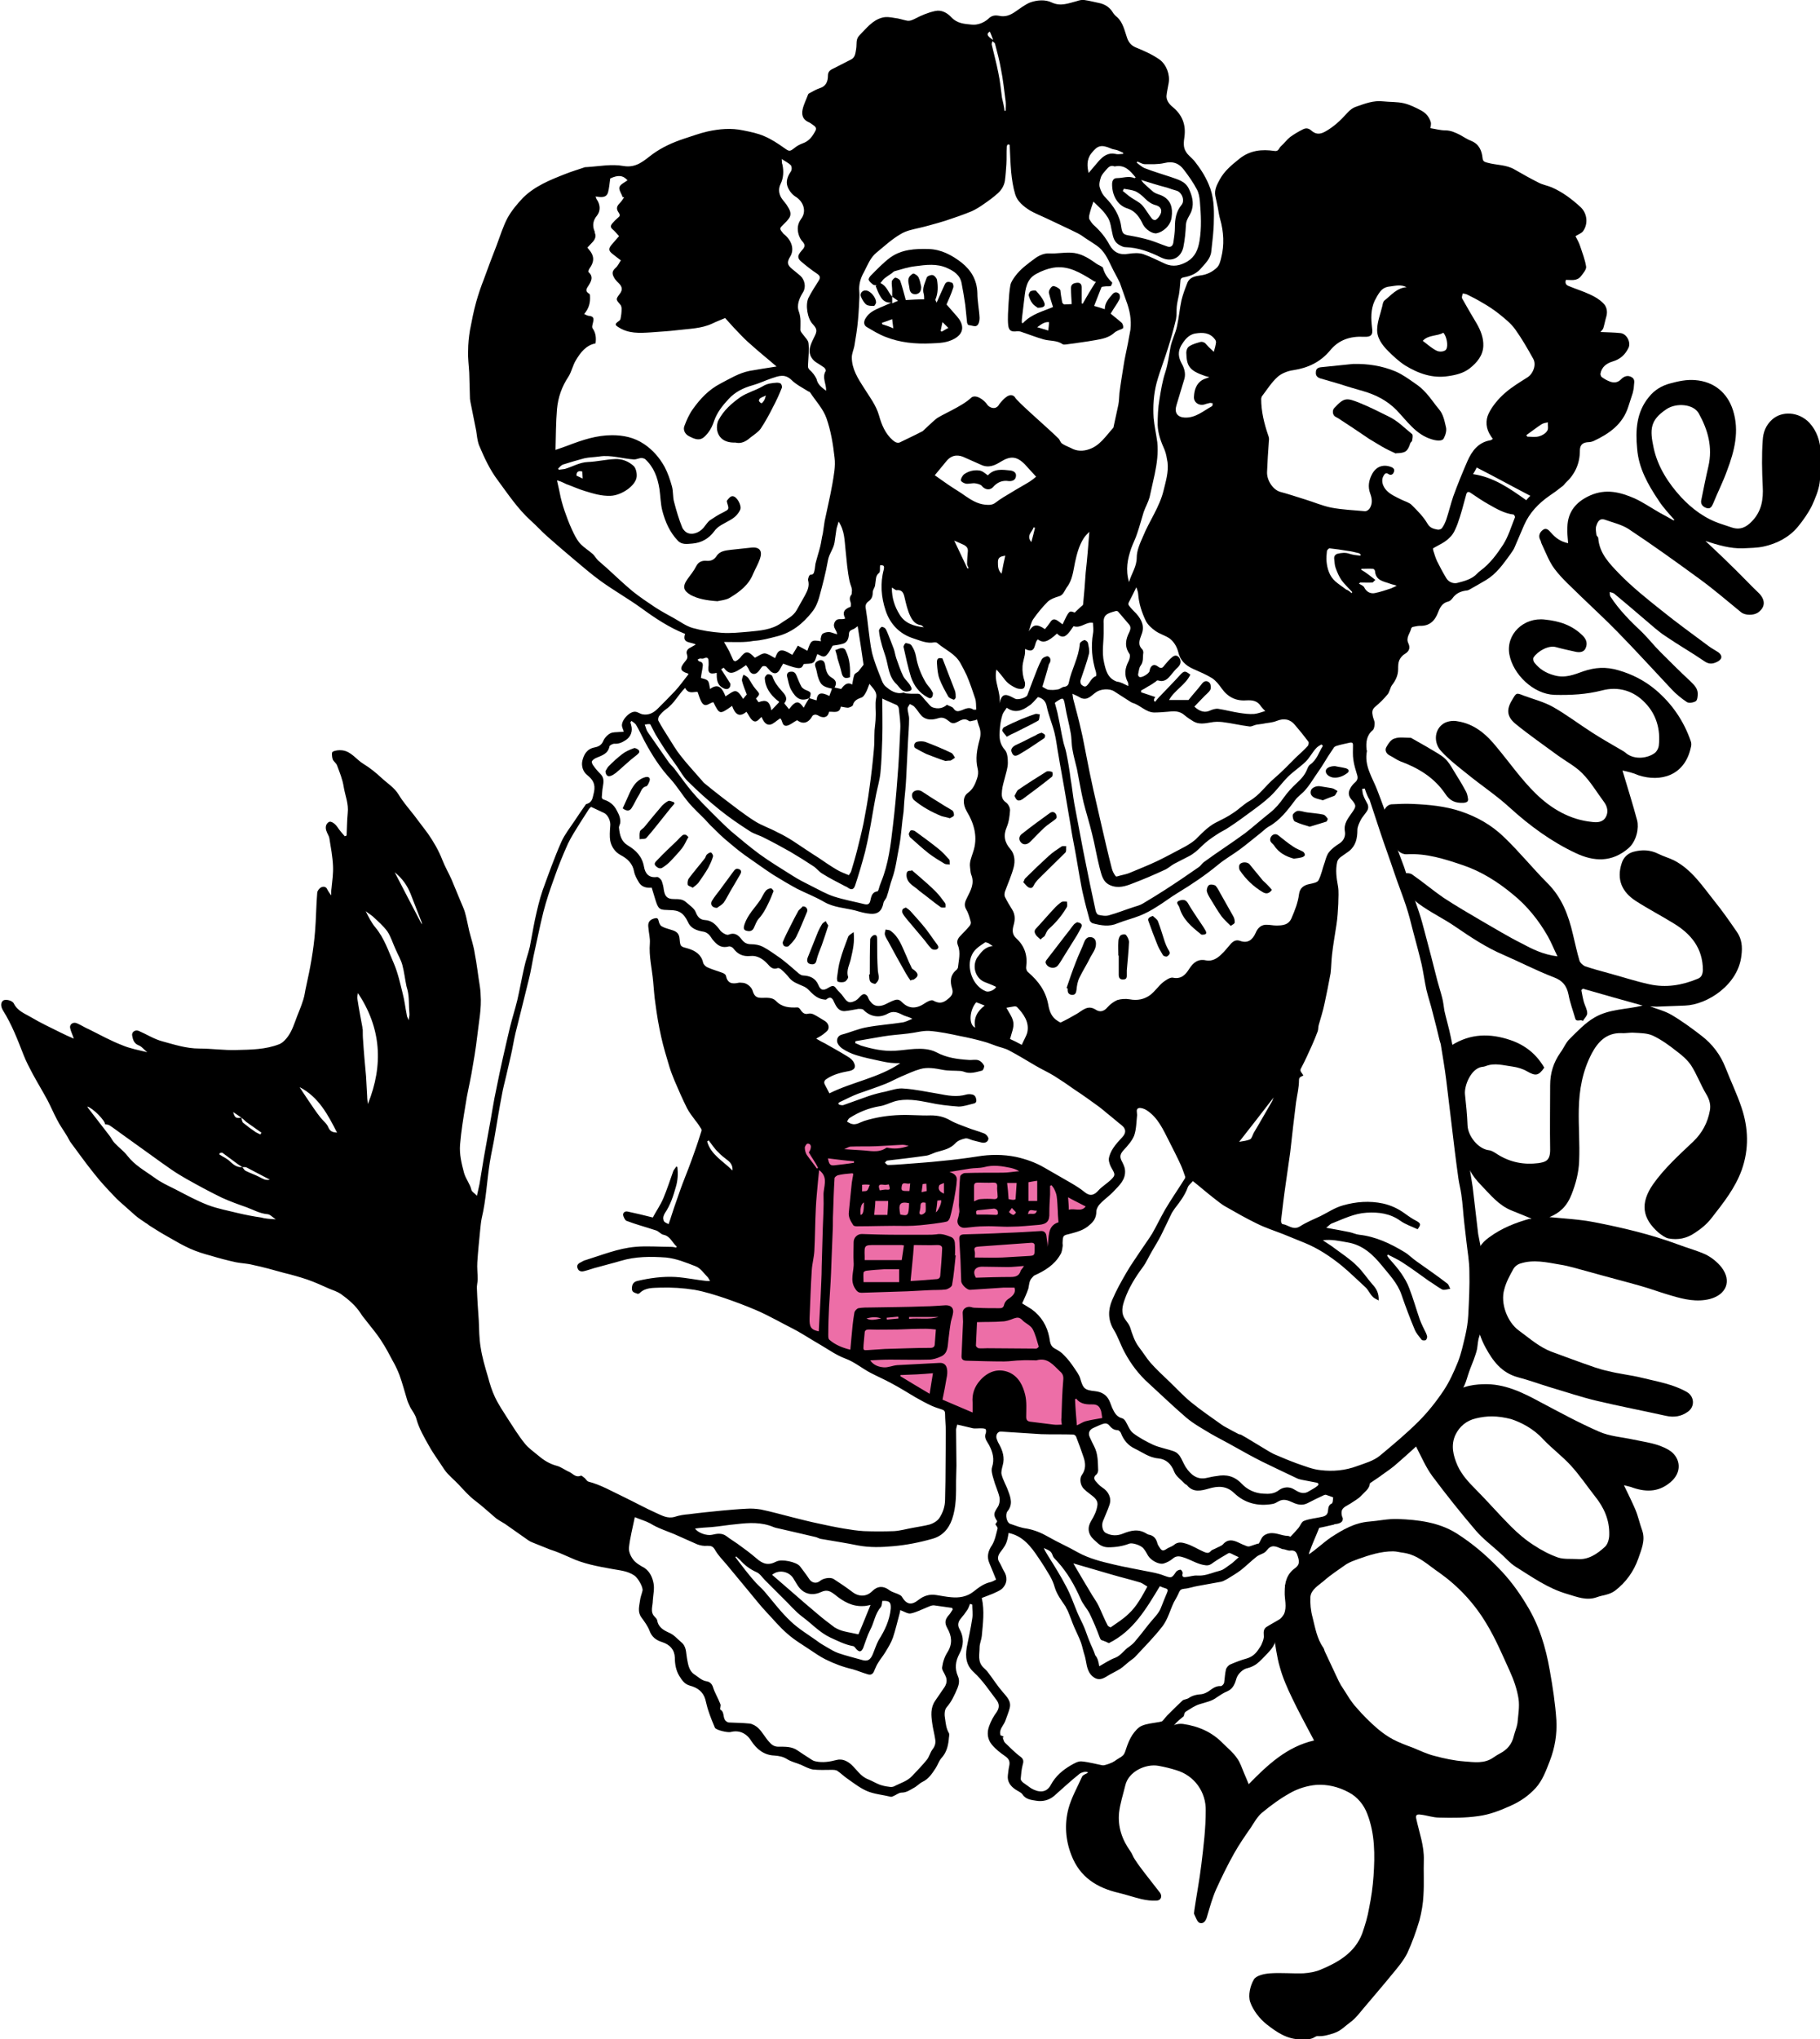
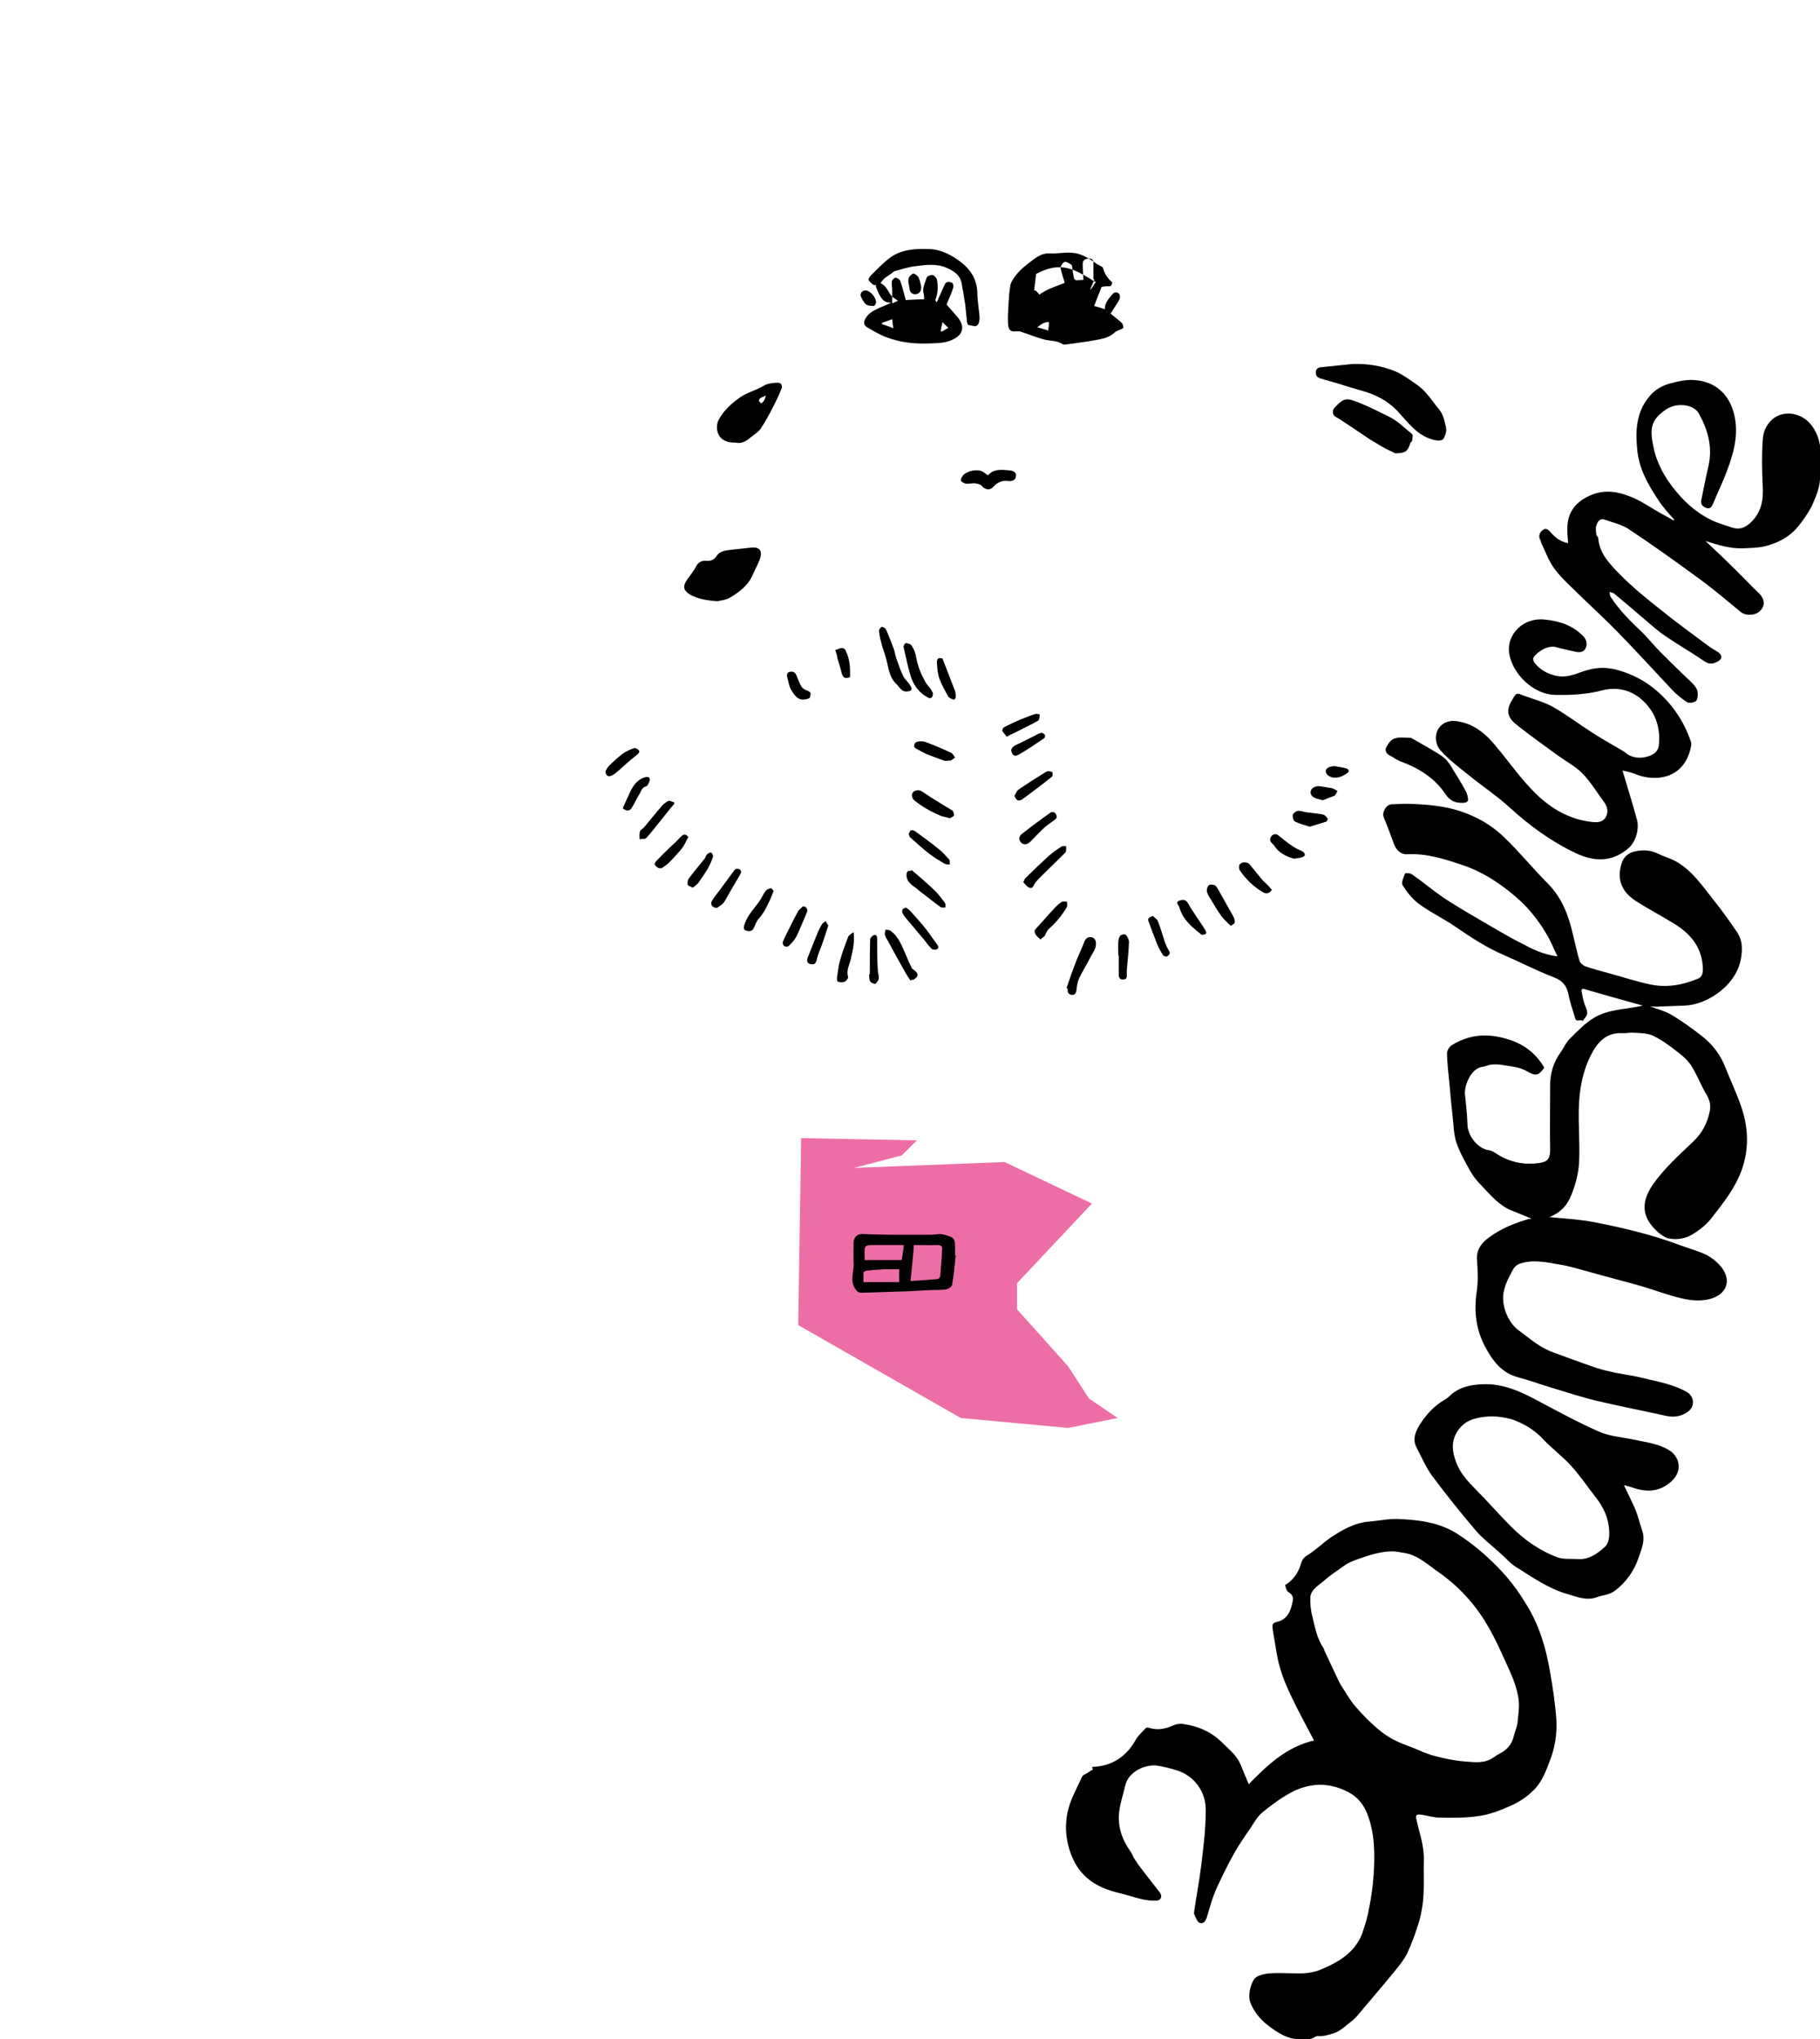
<svg xmlns="http://www.w3.org/2000/svg" version="1.1" id="Calque_1" x="0px" y="0px" viewBox="0 0 495.7 555.2" style="enable-background:new 0 0 495.7 555.2;" xml:space="preserve">
  <style type="text/css">
	.st0{fill:#ed6ea7;}
	.st1{fill-rule:evenodd;clip-rule:evenodd;}
</style>
  <g>
    <polygon class="st0" points="290.9,388.8 261.7,386.1 217.4,360.8 218.2,309.9 249.7,310.5 245.6,314.6 232.6,318 273.6,316.4   297.4,327.7 277,349.4 277,356.5 290.9,372 296.6,380.8 304.4,386.1  " />
    <g>
      <path d="M417.1,331.8c-1.9-0.8-3.7-1.5-5.4-2.2c-3.5-1.4-5.8-4.3-8.3-6.9c-1.2-1.2-2.3-2.6-3.1-4.1c-1.4-2.5-2.8-5-3.7-7.7    c-0.7-2.3-0.7-4.8-1-7.3c-0.3-2.8-0.6-5.6-0.8-8.3c-0.3-2.8-0.6-5.6-0.7-8.4c0-0.8,0.6-1.9,1.3-2.3c5.1-3.2,10.4-3.3,16-1.4    c4.1,1.4,7.1,3.9,9.2,7.5c-1.6,2.3-2.4,2.3-4.7,1c-1.2-0.7-2.6-1.1-4-1.3c-2.4-0.3-4.8-1.1-7.3-0.1c-0.3,0.1-0.7,0.2-1,0.2    c-3,0.5-4.8,5.1-4.6,7.4c0.3,2.8,0.6,5.7,0.7,8.5c0.1,2.9,2.9,6.5,5.9,6.8c0.8,0.1,1.6,0.7,2.4,1.2c3.4,2.1,7.1,2.8,11,2.3    c1.9-0.3,3.2-0.6,3.2-3.6c-0.1-5.9,0-11.7,0-17.6c0-3.3,0.9-6.2,2.8-8.9c0.9-1.2,1.5-2.8,2.6-3.8c2.1-2.1,4.2-4.3,6.6-5.7    c4-2.4,8.7-2.2,13.2-3.3c-5.4-1.5-10.8-3-16.3-4.6c-0.1,0.1-0.3,0.3-0.4,0.4c0.2,1.1,0.4,2.2,0.7,3.3c0.3,1,0.9,2,0.9,3    c0,0.7-0.8,1.4-1.2,2.1c-0.6-0.6-1.8,0.5-2.1-0.8c-0.6-2.1-1.4-4.2-1.8-6.4c-0.5-2.4-1.6-3.8-4-4.7c-4.7-1.8-9.1-4.1-13.7-6.1    c-4.7-2-8.9-4.8-13-7.6c-3.3-2.3-7-4-10.2-6.4c-1.7-1.3-3.2-3.2-4.3-5c-0.4-0.7,0.3-2.2,0.7-3.2c0.1-0.1,1.4-0.1,1.9,0.3    c2.9,2,5.6,4.3,8.5,6.3c3.5,2.3,7.1,4.4,10.7,6.5c3.5,2,6.9,4.1,10.5,5.9c3,1.6,5.9,3.1,9.9,3.6c-1-2-1.7-3.8-2.6-5.4    c-2.5-4.4-5.7-8.4-9.7-11.6c-4-3.3-8.4-6.1-13.4-7.8c-5-1.7-10-3.3-15.3-3c-1.6,0.1-2.9-1.1-3.5-2.7c-0.9-2.4-1.8-4.9-2.8-7.3    c-0.6-1.4,0.6-3.5,2.1-3.6c1.9-0.1,3.9-0.2,5.8-0.1c4.4,0.2,8.8,0.6,13,2c4.5,1.5,8.5,3.8,11.8,7c4.2,4,7.8,8.5,11.9,12.6    c3.9,3.9,5.7,8.7,6.9,13.9c0.6,2.4,1.1,4.9,1.8,7.2c0.2,0.6,0.9,1.2,1.5,1.5c2.1,0.7,4.3,1.3,6.5,1.9c3.7,1,7.3,2.2,11,3    c4.5,1,8.9,0.3,13.2-1.5c1-0.4,1.3-1.1,1.4-2.3c0-6-3.2-9.9-8-12.8c-3.4-2.1-6.9-3.9-10.3-6.1c-3.7-2.4-5.3-5.8-3.8-10.3    c0.5-1.6,1.7-2.7,3.3-3.1c2.3-0.6,4.5-0.5,6.7,0.6c1.4,0.7,2.9,1.1,4.3,1.8c4.8,2.5,7.7,7,10.9,11c2.2,2.7,4.2,5.6,6.2,8.5    c1.3,1.9,1.5,4,1.2,6.3c-0.8,8-9.3,13.5-15.4,13.7c-2.6,0.1-5.2,0.2-7.8,0.3c-0.7,0-1.4-0.1-1.7-0.1c1.7,0.7,3.9,1.2,5.8,2.3    c2.9,1.7,5.6,3.7,8.2,5.7c3,2.3,5.2,5.2,6.6,8.8c1.4,3.6,3.1,7.1,4.3,10.7c1.9,5.6,2.1,11.3,0.1,17c-1.8,5-5,9-8.2,13.1    c-1.3,1.7-2.9,3-4.6,4.1c-2.2,1.5-4.6,2-7.2,1.5c-0.9-0.2-1.8-0.9-2.6-1.5c-4.6-4-5.1-8.1-1.6-13.2c3.1-4.4,7.1-8,11-11.7    c2.4-2.3,3.9-5.1,4.5-8.4c0.3-1.6-0.1-3-1-4.5c-1.5-2.5-2.5-5.3-4.1-7.8c-1-1.5-2.5-2.8-4-3.9c-2-1.6-4.1-3.1-6.4-4.2    c-1.5-0.7-3.4-0.7-5.1-0.8c-1.2-0.1-2.3,0.2-3.5,0.1c-4.1-0.1-6.4,2.4-8.1,5.6c-2.5,4.8-3.4,9.9-3.5,15.2c-0.1,4.7,0.3,9.3,0.1,14    c-0.1,3.1-0.9,6.2-2.1,9.2c-1.2,3.1-3.2,5-6,6.1c4.1,0.4,8.2,0.6,12.3,1.4c7.7,1.5,15.3,3.3,22.6,6c2.6,1,5.4,1.7,7.9,2.9    c1.5,0.8,3,2,4.1,3.4c2.8,3.7,1.3,7.4-3.2,8.6c-3.6,0.9-7,0.1-10.4-0.9c-2.9-0.8-5.7-1.9-8.6-2.7c-4.6-1.3-9.3-2.5-13.9-3.8    c-2.7-0.7-5.4-1.6-8.1-2c-3.5-0.6-7-1.4-10.5-0.3c-0.8,0.2-1.6,0.8-2,1.5c-1,1.8-2,3.6-2.5,5.6c-1.1,3.7,0.8,8.9,4,11.2    c2.9,2.1,5.5,4.5,9,5.8c2.7,1,5.4,2,8.2,3c2.3,0.8,4.6,1.7,7,2.2c3.1,0.8,6.3,1.1,9.5,1.9c4.1,1,8.3,1.7,12,3.8    c2.1,1.2,2.3,4,0.3,5.4c-1.8,1.3-3.8,1.6-6,1.1c-6.3-1.4-12.6-2.6-18.9-4.1c-4.2-1-8.3-2.4-12.4-3.6c-3-0.9-5.9-2-9-2.8    c-4.4-1.2-6.8-4.4-8.8-8.1c-2.6-4.8-3.2-9.8-2.4-15.2c0.4-2.7,0.3-5.6,0.1-8.4c-0.3-3,1.2-4.9,3.3-6.4c3.4-2.5,7.2-4,11.2-5.1    C416.5,332.1,416.7,332,417.1,331.8z" />
      <path d="M297.5,481.1c5.4-0.2,9.3-2.8,11.9-7.5c0.7-1.2,1.8-2.1,2.7-3.1c0.2-0.2,0.7-0.1,1,0c2.3,0.7,4.5,0.2,6.7-0.8    c0.7-0.3,1.6-0.4,2.4-0.3c4.2,0.6,7.9,2.2,10.9,5.3c1.3,1.3,2.8,2.5,3.8,4c0.9,1.2,1.3,2.6,1.9,4c0.4,0.9,0.8,1.9,1.3,3.1    c5.2-5.3,10.4-10.2,17.8-11.9c-2.1-4-4.2-7.8-6-11.6c-1.3-2.7-2.5-5.4-3.3-8.3c-0.9-3-1.2-6.2-1.8-9.3c-0.1-0.9-0.4-2-0.1-2.5    c0.4-0.6,1.6-0.6,2.3-1c1.6-0.8,2.4-2.4,2.8-4c0.3-1.3,0.9-2.7-0.9-3.7c-0.5-0.3-0.7-1.3-0.9-1.9c2.3-1.4,3.6-3.4,4.3-5.7    c0.3-1.1,0.8-1.9,1.9-2.5c2.2-1.4,4.1-3.3,6.3-4.8c3.2-2.1,6.5-4,10.4-4.3c2.6-0.2,5.2-0.8,7.8-0.7c5.6,0.2,11.2,0.9,16,3.9    c4.1,2.6,7.8,5.7,11.2,9.2c3.1,3.1,5.7,6.6,7.9,10.3c3.4,5.5,5.2,11.5,6.3,17.8c0.8,4.5,1.5,9,1.8,13.6c0.2,3.8-0.4,7.5-1.8,11.1    c-1,2.6-2,5.3-3.8,7.3c-1.9,2.1-4.2,3.7-6.9,4.9c-2.9,1.3-5.7,2.4-8.8,2.8c-3.5,0.5-7.1,0.5-10.6,0.4c-1.7,0-3.3-0.6-5-0.8    c-1.3-0.2-1.5,0.2-1.2,1.4c0.8,3.6,2.1,7.1,2,10.9c-0.1,3.2,0.1,6.4-0.1,9.6c-0.1,2.3-0.5,4.6-1.1,6.9c-0.9,3-2,6.1-3.3,8.9    c-1,2-2.5,3.8-4,5.6c-2.6,3.2-5.3,6.3-7.9,9.4c-1.1,1.3-2.2,2.8-3.6,3.8c-1.4,1-2.6,2.4-4.5,3c-1.5,0.5-2.9,0.9-4.5,0.8    c-0.2,0-0.4,0.1-0.6,0.2c-1.2,0.8-2.4,0.7-3.8,0.7c-3.9,0-6.7-2-9.4-4.1c-1.9-1.5-3.7-3.8-4.5-6.1c-0.6-1.8,0-4.4,1-6.1    c0.6-1.1,2.9-1.6,4.5-1.7c3-0.2,6,0.1,9,0c1.6-0.1,3.3-0.4,4.7-1c4.8-2,9.3-4.6,11.3-9.8c0.8-2.3,1.5-4.6,1.9-7    c0.6-2.9,1-5.8,1.2-8.7c0.4-5.7,0.4-11.5-1.7-16.9c-0.9-2.4-2.6-4.6-5.1-5.9c-2.8-1.5-5.8-2.2-8.8-2c-2.4,0.2-5,1-7.1,2.2    c-2.7,1.5-5.3,3.4-7.7,5.4c-1.2,1-2.1,2.6-3,4c-1.6,2.3-3.2,4.6-4.6,7.1c-1.8,3.2-3.4,6.5-4.9,9.8c-1,2.3-1.7,4.8-2.4,7.2    c-0.3,1.2-0.9,2.2-2,1.9c-0.7-0.2-1.1-1.5-1.5-2.3c-0.2-0.3,0-0.8,0-1.2c0.6-4.1,1.4-8.2,1.9-12.4c0.6-4.9,1.2-9.8,1.2-14.7    c0.1-5-3-9.5-8-11c-1.6-0.5-3.2-0.9-4.9-1.2c-3.4-0.6-8.1,1.5-9,5.3c-0.6,2.5-1.4,4.9-1.7,7.4c-0.4,3.9,0.8,7.4,3.1,10.6    c0.5,0.7,0.7,1.5,1.2,2.2c0.9,1.4,1.9,2.7,2.9,4c1.3,1.7,2.6,3.3,3.9,5c0.7,0.9,0.4,2.1-0.8,2.2c-1.4,0.1-2.9-0.1-4.2-0.4    c-2.1-0.5-4.1-1.2-6.2-1.7c-6-1.4-10.6-4.3-12.9-10.3c-1.6-4.1-1.9-8.4-0.8-12.6c0.8-3,2.4-5.8,3.7-8.7c0.2-0.5,0.9-0.7,1.4-1    c0.5-0.3,1-0.7,1.6-1C297.4,481.4,297.5,481.2,297.5,481.1z M382.3,422.8c-1-0.1-1.9-0.4-2.9-0.4c-3.3,0-6.4,1-9.5,2.1    c-1.1,0.4-2.2,0.8-3.2,1.4c-2.1,1.5-4.3,2.9-6.2,4.6c-1.4,1.2-3.4,2.3-3.6,4.3c-0.1,1.8,0.1,3.8,0.6,5.6c0.7,2.8,1.2,5.8,2.9,8.2    c0.2,0.3,0.3,0.7,0.4,1c1.3,2.7,2.5,5.4,3.8,8.1c0.4,0.8,0.8,1.5,1.3,2.2c1.1,1.7,2.1,3.5,3.5,5c1.8,2.1,3.7,4,5.8,5.8    c1.3,1.1,2.7,2.1,4.2,2.9c1.7,0.9,3.6,1.6,5.5,2.3c1.9,0.8,3.8,1.7,5.8,2.2c2.6,0.7,5.4,1.3,8.1,1.5c2.7,0.2,5.5,0.7,8-1.1    c0.6-0.4,1.2-0.8,1.8-1.1c1.9-1,3.2-2.5,3.7-4.7c0.3-1.2,0.8-2.3,1-3.5c0.2-2.2,0.6-4.5,0.3-6.6c-0.4-2.6-1.3-5.2-2.4-7.6    c-2-4.4-3.9-8.9-6.4-13c-3.3-5.5-7.6-10.1-12.8-13.8C389,426.2,386.3,423.4,382.3,422.8z" />
      <path d="M456,141.5c-1.5-1.7-3.1-3.4-4.3-5.3c-2.9-4.3-5.4-8.8-5.8-14c-0.5-5-0.2-10,3.2-14.1c1.5-1.9,3.5-3.1,5.8-3.7    c2.2-0.6,4.5-1.1,6.8-0.9c5.2,0.4,8.8,3.5,10.3,8.2c1.8,5.7,0.4,11.1-1.6,16.4c-1.1,3.1-2.6,6-3.8,9c-0.4,0.9-0.8,1.6-1.9,1.2    c-1.1-0.4-1.6-1.2-1.3-2.3c0.6-3,1.2-6,1.9-9c1.2-5.2-0.1-9.9-2.6-14.4c-1.4-2.6-6.1-3-8.8-1.2c-4.5,3-4.6,5.5-3.5,10.6    c1.1,5.1,4,9.6,7.5,13.4c3,3.2,6.6,5.9,11,7.3c0.9,0.3,1.8,0.6,2.7,0.9c2.3,0.8,4,0,5.6-1.7c2.6-2.7,3.1-5.9,2.9-9.5    c-0.2-4.2-0.3-8.4,0-12.5c0.1-2.1,0.8-4.1,2.6-5.7c2.6-2.3,7.1-2.2,10.1,0.9c2.1,2.3,2.9,5,3.1,7.9c0.2,2.8,0.1,5.7-0.3,8.5    c-0.3,2.1-1.2,4.2-2.1,6.2c-1,2-2.4,4-3.8,5.7c-2.4,2.9-5.7,4.6-9.3,5.4c-1.8,0.4-3.8,0.4-5.7,0.5c-3.5,0.1-6.8-0.9-10.2-2    c2.1,2,4.3,4,6.4,6.1c2.3,2.2,4.5,4.5,6.8,6.8c0.6,0.6,1.3,1.2,1.8,1.8c1.4,1.8,1.1,3.5-0.7,4.8c-1.2,0.8-3.5,0.8-4.6-0.1    c-3.8-3.1-7.5-6.3-11.5-9.2c-6.3-4.6-12.7-9.2-19.2-13.5c-1.9-1.2-4.2-1.7-6.4-2.5c-1.5-0.5-2,0.7-2.3,1.6c-0.3,0.7-0.1,1.7,0,2.5    c0,0.3,0.5,0.6,0.5,0.9c0.3,4.2,3.1,7,5.7,9.7c3.5,3.6,7.5,6.8,11.4,9.9c4.2,3.4,8.5,6.5,12.8,9.7c0.9,0.7,1.9,1.2,2.8,1.8    c1.2,0.9,1.1,1.9-0.3,2.6c-1.2,0.6-2.2,0.7-3.4-0.1c-3.5-2.4-7.2-4.5-10.7-6.9c-2-1.3-3.8-3-5.6-4.5c-2.8-2.4-5.6-4.8-8.4-7.1    c-0.3-0.2-0.8-0.3-1.2-0.4c0.1,0.4,0,0.9,0.2,1.2c2.4,3.7,5.5,6.8,8.7,9.8c1.7,1.7,3.2,3.6,4.9,5.3c2.7,2.7,5.4,5.4,8.2,8    c1,1,2,1.9,2,3.4c0,0.7-0.1,1.7-0.5,2c-0.6,0.4-1.8,0.6-2.4,0.3c-1.5-1-3-2.2-4.2-3.5c-4.9-5.2-9.7-10.5-14.7-15.6    c-3.2-3.3-6.6-6.4-9.9-9.6c-2.5-2.5-5.2-4.8-7.3-7.6c-1.5-2-2.4-4.5-3.5-6.8c-0.2-0.4-0.2-0.8-0.4-1.1c-0.6-1.1-0.1-2.1,0.7-2.7    c0.9-0.7,1.6,0,2.2,0.7c1.3,1.5,2.7,2.5,4.7,2.9c-0.1-1.5-0.3-2.9-0.2-4.4c0.1-4.2,2.4-6.9,6.2-8.6c4.3-1.9,8.2-0.9,12.1,0.8    c2.4,1.1,4.7,2.7,7,4c1.3,0.7,2.6,1.4,3.8,2.1C455.8,141.7,455.9,141.6,456,141.5z" />
      <path d="M441.9,209.8c1.4,4.7,2.8,9.1,4,13.6c0.5,2-0.1,5.5-2.3,7.5c-4.6,4-9.5,3.7-14.4,1.4c-6.6-3.1-12.5-7.4-18-12.4    c-3.6-3.3-7.7-6-11.5-9.1c-2.5-2-5.1-4-7.2-6.3c-1.9-2-2-5.5,0.4-7.3c1-0.8,2.8-1.1,4.1-0.8c4.6,0.7,7.9,3.6,10.7,7.1    c3.5,4.2,6.7,8.8,10.6,12.6c4.2,4.1,9.3,7.1,15.3,7.7c1.5,0.2,3,0.1,3.8-1.4c0.7-1.3,0.4-2.8-0.5-4c-2-2.7-3.7-5.6-6-7.9    c-1.9-1.9-4.4-3.2-6.6-4.8c-3.8-2.8-7.7-5.5-11.4-8.5c-2.5-2-2.7-4-1-6.7c1.1-1.9,1.1-1.9,3.1-1.1c2.7,1,5.5,1.7,8,3.1    c3.7,2.1,7.1,4.7,10.7,7c2.5,1.6,5.1,3.1,7.7,4.6c0.5,0.3,1.1,0.6,1.5,1c2.4,1.9,5.9,1.3,7.7,0c0.6-0.4,1.1-1.3,1.2-2.1    c0.5-4.4-0.7-8.5-3.7-11.6c-3.1-3.3-7.3-4.6-11.8-3.4c-4.3,1.1-8.5,1.3-12.9,1.2c-5.8-0.2-11.3-5.6-12.3-11    c-1-5.5,3.9-10.2,9.7-9.5c3.9,0.4,7.4,1.5,10.3,4.4c1,1,1.3,2.1,0.8,3.3c-0.4,1.1-1.5,1.3-2.6,1.1c-1.8-0.4-3.7-0.8-5.5-1.3    c-2-0.6-5,1.1-6.1,2.8c-0.2,0.3-0.1,1,0.2,1.4c1.4,1.8,3.2,2.9,5.5,3.5c2.9,0.8,5.3-0.2,7.8-1.1c3.2-1.1,6.2-1.3,9.6-0.3    c3.8,1.1,7.1,2.8,10.1,5.3c4.5,3.8,7.7,8.5,9.6,14c0.2,0.5,0.2,1.2,0,1.8c-1.7,7.7-8.3,9.4-14.2,7.5    C444.7,210.4,443.3,210.1,441.9,209.8z" />
      <path d="M442.3,404.4c1.2,2.5,2.2,4.5,3.1,6.6c0.8,1.9,1.2,3.9,1.9,5.8c0.9,2.7-0.3,5.2-1.1,7.6c-1.2,3.4-3.3,6.4-6.3,8.7    c-1.6,1.2-3.4,1.2-5,1.8c-2.8,1-5.4-0.1-8.1-0.9c-5.2-1.5-9.5-4.6-14-7.4c-1.6-1-2.9-2.6-4.3-3.8c-2.2-2-4.6-3.8-6.5-6    c-4.1-4.8-8.1-9.8-11.9-14.9c-1.7-2.3-2.9-5.1-4.3-7.8c-1.2-2.3-0.2-4.4,0.9-6.2c1.7-2.7,3.9-5.1,6.8-6.8c0.4-0.2,0.8-0.5,1.1-0.8    c2.6-2.6,5.9-3.3,9.4-3.4c5.7-0.2,10.6,2.2,15.4,4.8c5.3,2.8,10.6,5.7,16.1,8.1c2.9,1.3,6.3,1.5,9.5,2.2c3.2,0.7,6.5,1,9.5,2.8    c2.9,1.7,3.9,5.5,0.9,8.4c-3.2,3-6.7,3.2-10.6,1.9C444.1,404.8,443.4,404.7,442.3,404.4z M411.6,386.4c-3.9-1-6.7-0.9-9.6-0.2    c-2.6,0.6-4.5,2.2-5.6,4.5c-1.3,2.8-0.6,5.7,0.6,8.4c1.1,2.4,2.9,4.4,4.8,6.3c3.3,3.3,6.4,6.9,9.7,10.2c1.9,1.9,4,3.7,6.2,5.1    c2.1,1.4,4.4,2.6,6.7,3.4c1.6,0.5,3.4,0.3,5.1,0.4c3.1,0.3,5.5-1.4,7.6-3.3c0.8-0.7,1.2-2.2,1.2-3.3c0.1-4-1.4-7.4-3.9-10.5    c-2.2-2.8-4.2-5.8-6.6-8.4c-2.3-2.5-5.1-4.6-7.5-7.1C417.7,389,414.3,387.3,411.6,386.4z" />
      <path d="M384.3,200.9c1.7,1,3.6,2,5.4,3.1c1.3,0.8,2.7,1.5,3.8,2.5c1,0.9,1.7,2.1,2.4,3.3c1.1,1.8,2.2,3.5,3.2,5.4    c0.4,0.6,0.6,1.4,0.7,2.1c0.2,0.9-0.2,1.2-1.2,1.3c-2.2,0.1-3.7-0.5-5-2.5c-3-4.4-7.3-7-12.2-8.8c-1-0.4-1.9-1.1-2.9-1.6    c-1-0.5-1.4-1.5-0.9-2.3c0.5-0.9,1.3-2.1,2.2-2.3C381.1,200.6,382.6,200.9,384.3,200.9z" />
    </g>
    <g>
-       <path class="st1" d="M363.6,415c-0.1,0-0.1-0.1-0.2,0.1c-1.4,0.3-2.9,0.7-4.1,0.9c-0.9,2.3-1.9,4.4-2.7,6.7    c-0.2,0.7-0.2,1.5,0,2.2c0.3,0.9,0.1,1.5-0.4,2.2c-0.4,0.6-0.7,1.2-1.1,1.7c-0.2,0.2-0.5,0.3-0.8,0.5c-0.3,0.2-0.9,0.5-0.9,0.7    c-0.1,2.7,0.1,5.3-0.1,8c-0.1,1.2-0.5,2.4-1.1,3.4c-0.6,1-1.6,1.7-2.9,2c-0.8,0.2-1.4,0.9-2.2,1.4c0.9,2.2-0.4,3.8-1.8,5.3    c-1,1-1.9,2.1-3.1,3c-0.7,0.5-1.6,0.9-2.4,1.1c-1.2,0.2-2.6,1.5-3,2.7c-0.4,1.4-0.9,2.9-2.5,3.6c-1,0.4-1.9,1-2.8,1.6    c-1.4,1.1-3.1,1.4-4.7,1.9c-1.4,0.4-2.6,1.3-3.9,2.1c-0.3,0.2-0.4,0.8-0.5,1.2c-0.8,0.7-1.8,1.4-2.5,2.3c-1,1.3-2.2,1.8-3.7,2    c-1.5,0.1-2.9,0.7-4.1,1.6c-0.8,0.6-1.1,1.9-1.6,2.9c-0.8,1.4-0.7,3.1-2.1,4.2c-0.5,0.4-1.2,0.7-1.8,0.8c-1.4,0.3-2.1,1.6-3.6,1.9    c-2.4,0.5-4.6,0.5-6.9-0.5c-0.5-0.2-1.6,0.1-2.1,0.5c-2.4,1.9-4.6,4-6.9,6c-1.4,1.2-3.2,1.6-4.9,1.3c-1.2-0.2-2.8-0.3-3.7-1.7    c-0.4-0.6-1.3-0.9-2-1.4c-1.3-0.9-2.2-2.1-2-3.8c0.1-0.9,0.2-1.8,0.4-2.7c0.2-1.1-0.1-1.8-1.1-2.5c-1.3-0.9-2.6-1.9-3.6-3.1    c-1.2-1.4-1.5-3.2-0.8-5.1c0.5-1.4,1.2-2.7,2.1-3.9c0.7-1.1,0.7-2.1,0-3.1c-2-2.6-3.8-5.4-6.2-7.6c-2.2-2-2.4-4.2-2-6.8    c0.5-2.6,1.1-5.2,1.5-7.9c0.2-1.2,0-2.5,0-3.8c-0.2-0.1-0.4-0.1-0.6-0.2c-0.2,0.5-0.4,1.1-0.7,1.6c-0.6,0.9-1.2,1.7-1.9,2.5    c-0.7,0.9-0.8,1.8-0.3,2.7c1.3,2.3,1.2,4.6,0,6.8c-1.1,2.1-1.3,4-0.4,6.1c0.5,1.1,0.3,2.2-0.1,3.2c-0.8,1.9-1.6,3.7-3,5.3    c-0.6,0.7-0.6,2.1-0.4,3.1c0.2,1.3,0.3,2.6,1,3.8c0.3,0.4,0,1.3,0,1.9c-0.2,1.9-0.7,3.6-2,5c-0.7,0.8-1,1.9-1.6,2.8    c-1,1.5-1.9,2.9-3.6,3.7c-0.8,0.4-1.5,1.2-2.3,1.6c-1.1,0.6-2,1.3-3.4,1.3c-0.7,0-1.5,0.7-2.3,1c-0.2,0.1-0.5,0.2-0.7,0.1    c-2.1-0.5-4.4-0.7-6.3-1.5c-1.9-0.8-3.7-2.2-5.4-3.4c-0.9-0.6-1.8-1.5-2.7-2.1c-0.4-0.3-1.1-0.3-1.7-0.3c-1.7,0-3.3,0.1-5-0.1    c-1.1-0.2-2.2-0.8-3.3-1.3c-1.2-0.5-2.6-0.8-3.7-1.5c-1.1-0.7-2.2-0.9-3.5-1c-2.8-0.1-4.8-1.7-6.3-4c-1.3-2.1-3.3-3-5.6-2.4    c-0.8,0.2-4-0.5-4.3-1.2c-0.6-1.4-1.2-2.9-1.7-4.4c-0.4-1.1-0.6-2.2-0.9-3.3c-0.6-2.1-2.2-3.2-4.1-3.7c-1.6-0.4-2.3-1.6-3-2.7    c-0.9-1.5-1.2-3.2-1.2-5c-0.1-2.1-1.3-3.5-3.5-4.2c-1.6-0.5-2.8-1.4-3.4-3.1c-0.5-1.3-1.4-2.5-2.2-3.6c-1.1-1.5-0.6-3-0.4-4.5    c0.1-1,0.5-1.9,0.7-2.8c0.2-1-1.3-3.5-2.2-4.1c-1.9-1.3-4-1.4-6.1-1.8c-3.9-0.7-7.8-1.4-11.4-3.1c-1.8-0.8-3.6-1.6-5.5-2.2    l-3.5-1.4c-0.9-0.4-1.7-0.6-2.4-1.1c-2.2-1.5-4.2-3-6.4-4.5c-0.8-0.5-1.6-0.9-2.4-1.5c-1.9-1.6-3.7-3.3-5.7-4.8    c-1.7-1.3-3-2.8-4.4-4.3c-1.3-1.4-2.9-2.6-4-4.2c-1.4-2.2-3-4.3-4.2-6.5c-1.3-2.3-2.7-4.7-3.4-7.3c-0.3-1.1-1-2-1.6-3    c-0.3-0.7-0.7-1.4-0.9-2.1c-0.7-2.3-1.3-4.6-2.1-6.8c-0.5-1.3-1.1-2.6-1.8-3.8c-1-1.9-2-3.8-3.2-5.6c-1.2-1.9-2.7-3.6-4-5.3    c-0.5-0.7-1.1-1.3-1.5-2c-1.4-2.2-3.4-3.9-5.5-5.4c-0.9-0.6-2.1-1-3.1-1.4c-2-0.9-4-1.8-6-2.5c-2.1-0.7-4.2-1.3-6.3-1.8    c-2.9-0.8-5.7-1.6-8.6-2.2c-1.5-0.4-3-0.4-4.5-0.7c-2.3-0.5-4.6-1.1-6.9-1.8c-1.9-0.5-3.8-1.1-5.6-1.9c-2-0.9-3.9-2-5.8-3.1    c-1.8-1-3.6-2.1-5.3-3.2c-0.3-0.2-0.6-0.5-1-0.7c-1-0.7-2-1.3-2.9-2.1c-0.9-0.8-1.8-1.6-2.7-2.4c-1-0.9-2.1-1.8-3-2.8    c-1.9-2-3.8-4-5.5-6.2c-2.1-2.6-4.1-5.4-6.1-8.1c-0.5-0.6-0.8-1.3-1.2-2c-0.9-1.5-2-3-2.8-4.6c-0.9-1.7-1.7-3.6-2.6-5.3    c-1.3-2.4-2.7-4.7-4-7.1c-0.9-1.7-1.8-3.4-2.5-5.2c-1.6-4.1-3.2-8.3-5.6-12.1c-0.7-1.2-0.6-2.2,0.1-2.7c0.7-0.4,2.5,0,2.9,0.9    c1,2,3,2.7,4.7,3.7c2.5,1.5,5.3,2.8,7.9,4.1c1.2,0.6,2.5,1.2,3.7,1.7c-0.3-1-0.8-1.9-1-2.9c-0.2-1,0.8-1.7,1.8-1.3    c1.2,0.5,2.2,1.2,3.4,1.7c3,1.5,5.9,3.1,9,4.3c2.1,0.9,4.4,1.3,6.8,1.9c-0.9-0.7-1.5-1.6-2.4-1.9c-1.2-0.5-1.5-1.5-1.7-2.6    c-0.2-1,0.8-1.7,1.8-1.3c2.1,0.9,4.1,2.2,6.3,2.8c3.3,0.9,6.6,2,10.2,2c3.3,0,6.7,0.5,10,0.4c4-0.1,8-0.1,11.8-1.6    c0.5-0.2,1-0.6,1.4-1c1.5-1.5,2.2-3.3,2.9-5.2c0.7-2,1.6-3.9,2.2-5.9c0.4-1.2,0.5-2.5,0.8-3.7c1.1-4.9,2-9.8,2.4-14.8    c0.3-3.5,0.3-7.1,0.6-10.6c0-0.5,0.6-1.3,1.1-1.5c0.6-0.3,1.4-0.2,1.7,0.7c0.2,0.4,0.5,0.8,1,1.5c0-0.8,0-1.4,0.1-2    c0.2-2,0.5-4,0.4-6c-0.1-2.5-0.6-5.1-1-7.6c-0.1-0.6-0.5-1.1-0.7-1.7c-0.5-1.1-0.3-2.2,0.6-2.7c0.6-0.3,1.7,0.5,2.3,1.4    c0.6,0.9,1.3,1.7,2,2.5c0.2-0.1,0.3-0.1,0.5-0.2c0.1-2,0.1-4.1,0.3-6.1c0.3-2.5-0.7-4.8-1.1-7.2c-0.3-2-1.1-3.9-1.8-5.8    c-0.2-0.6-1-1.1-1.2-1.7c-0.2-0.6-0.3-1.9,0-2c0.7-0.4,1.7-0.5,2.6-0.4c2.5,0.3,3.8,2.5,5.8,3.7c1.8,1.1,3.4,2.4,4.9,3.8    c1.6,1.5,3.5,2.6,4.7,4.6c1.2,2,2.8,3.8,4.2,5.6c1.2,1.6,2.5,3.3,3.7,4.9c1.6,2.3,3,4.7,4,7.3c0.7,1.8,1.7,3.5,2.5,5.3    c0.8,1.9,1.6,3.9,2.4,5.8c0.4,1,0.9,2,1.2,3c0.5,1.7,0.8,3.5,1.2,5.2c0.5,2,1.2,4,1.5,6.1c0.6,3,0.9,6,1.4,9    c0.1,0.7,0.2,1.5,0.2,2.2c0.3,3.8-0.5,7.5-0.9,11.2c-0.4,3.5-1,7-1.6,10.4c-0.5,2.8-1.2,5.6-1.6,8.4c-0.6,3.6-1.2,7.2-1.5,10.9    c-0.2,2.6,0.4,5.1,1.1,7.7c0.5,1.7,1.6,2.9,2,4.6c0.1,0.5,0.9,0.9,1.5,1.6c0.3-1.3,0.5-2.2,0.7-3.2c0.4-2.4,0.8-4.9,1.2-7.3    c0.5-2.6,0.9-5.2,1.4-7.8c0.7-3.6,1.2-7.3,2-10.9c1.1-5.6,2.4-11.2,3.7-16.7c0.6-2.5,1.4-4.9,2-7.4c0.7-3,1.2-6,1.9-9    c0.4-1.9,1.1-3.7,1.5-5.5c0.5-2.5,0.9-5,1.4-7.4c0.6-2.7,1.2-5.4,2.1-8c1.6-4.4,3.2-8.9,5.1-13.2c0.9-2,2.4-3.9,3.6-5.7    c0.9-1.4,1.9-2.8,2.8-4.1c0.1-0.2,0.3-0.5,0.5-0.5c1.7-0.5,1.6-1.9,2-3.3c0.4-2.1-0.3-3.3-1.8-4.5c-1.2-0.9-1.7-2.5-1.4-3.9    c0.4-1.7,1.2-3.3,3.4-3.7c1-0.2,1.8-0.6,2.3-1.7c0.3-0.8,1.1-1.7,1.9-2.1c0.7-0.4,1.7-0.3,2.6-0.4c0.3,0,0.7,0,1.1-0.1    c-0.2-0.6-0.4-1-0.5-1.5c-0.2-1.6,2.1-4.1,3.7-3.9c0.7,0.1,1.3,0.6,1.9,0.7c1.7,0.3,3-0.4,4.2-1.6c1.6-1.6,3.2-3.2,4.7-4.8    c1.3-1.4,2.4-3,3.6-4.5c0-0.1-0.1-0.2-0.1-0.2c-2.3-0.7-2.3-1.5-0.8-3.3c0.5-0.6,0.8-1,0.5-1.9c-0.3-0.8,0.1-1.5,1-1.9    c0.4-0.2,0.8-0.5,1.4-0.8c-1.3-0.8-3.8-0.2-2.9-2.9c-4.3-1.7-8.2-4.3-11.9-7c-3.6-2.6-7.5-4.8-11.1-7.4c-2.5-1.8-4.9-3.9-7.3-5.9    c-2.4-2-4.8-4.1-7.2-6.2c-1.6-1.4-3-3-4.6-4.4c-3.5-3.2-6.1-7.1-8.9-10.9c-2.2-2.9-3.7-6.2-5.1-9.5c-0.5-1.3-0.6-2.7-0.8-4    c-0.5-2.7-1.1-5.3-1.6-8c0-0.2-0.1-0.5-0.1-0.7c-0.1-2.4-0.1-4.8-0.2-7.1c-0.1-2-0.4-4-0.3-6c0-1.9,0.2-3.8,0.5-5.6    c0.5-2.6,1-5.2,1.7-7.7c0.6-2.1,1.3-4.2,2.1-6.2c1.1-3.1,2.3-6.2,3.5-9.3c0.9-2.4,1.7-5,2.9-7.3c1.1-2,2.6-3.8,4.2-5.5    c3.2-3.2,7.4-4.9,11.5-6.5c1.7-0.7,3.5-1.2,5.2-1.8c0.2-0.1,0.5-0.1,0.7-0.1c3.3-0.2,6.8-0.9,10-0.3c3.6,0.6,5.6-1.5,7.9-3.2    c2.6-1.9,5.5-3.2,8.5-4.2c2.2-0.7,4.3-1.5,6.5-2c3.2-0.7,6.4-1,9.7-0.3c2,0.4,4,0.8,5.8,1.6c1.9,0.8,3.7,2,5.4,3.2    c1.4,1,1.5,1,2.9-0.1c0.6-0.5,1.4-0.9,2.2-1.2c1.7-0.6,2.6-1.9,3.4-3.4c0.4-0.8-0.1-1.2-0.7-1.6c-0.4-0.3-0.8-0.6-1.3-0.8    c-1.5-0.7-1.8-2-1.5-3.4c0.3-1.4,1-2.7,1.5-4.1c0.1-0.2,0.3-0.3,0.5-0.4c0.9-0.5,1.8-1,2.7-1.3c1.7-0.5,2.2-1.9,2.2-3.4    c0-1.2,0.7-1.6,1.6-2c1.6-0.8,3.1-1.6,4.7-2.4c1.2-0.6,1.2-1.9,1.4-3c0.2-1.2-0.2-2.5,0.9-3.6c1.9-1.9,3.5-4.1,6.2-4.8    c1.1-0.3,2.3-0.1,3.4,0.1c1.1,0.1,2.2,0.5,3.2,0.7c0.8,0.2,1.5-0.1,2.3-0.5c1.7-0.9,3.6-1.7,5.5-2.1c1.7-0.4,3.3,0.5,4.4,1.7    c1.6,1.7,3.5,1.8,5.5,2c1.6,0.2,3.4-0.5,4.6-1.6c0.9-0.9,1.8-1,2.9-0.8c1.7,0.4,3.1-0.2,4.4-1.1c1.3-0.9,2.6-1.9,4-2.5    c1.9-0.7,4.2-0.9,6,0c2.4,1.1,4.5,0.2,6.8-0.4c0.6-0.2,1.3-0.4,2-0.3c1.5,0.2,2.9,0.6,4.4,0.9c1.5,0.4,2.6,1.2,3.4,2.5    c0.3,0.5,0.7,0.9,1.2,1.3c1.6,1.5,2,3.7,2.7,5.7c0.4,1.1,1.1,2,2.3,2.5c2.2,0.9,4.5,1.9,6.5,3.3c1.9,1.4,2.9,4.1,2.5,6.4    c-0.2,1.2-0.5,2.4-0.6,3.6c0,1.4,1,2.4,2,3.2c2.4,2.1,3.3,4.7,2.9,7.8c-0.2,1.4-0.4,2.9,0.4,4.1c0.5,0.9,1.5,1.6,2.2,2.4    c1.6,2,3,4.1,4,6.5c1.4,3.2,1.5,6.5,1.4,9.8c0,2.8-0.4,5.7-0.7,8.5c-0.2,2-1.8,3.4-3,4.8c-1.2,1.3-2.8,1.9-4.4,2.2    c-0.7,0.1-1,0.4-1,1c-0.1,1.2-0.2,2.5-0.4,3.7c-0.2,1.1-0.5,2.2-0.6,3.3c-0.1,1.1,0,2.3-0.2,3.4c-0.6,2.5-1.3,5.1-2.1,7.6    c-1,3.3-2.3,6.5-3.2,9.8c-0.8,3.1-1,6.3-0.8,9.5c0.2,2.2,0.7,4.4,1,6.6c0.3,2.9-0.1,5.8-0.7,8.7c-0.5,2.1-0.9,4.2-1.4,6.3    c-0.4,1.4-1.1,2.6-1.6,4c-0.6,1.9-1.1,3.9-1.8,5.9c-0.4,1.3-1.1,2.6-1.6,4c-1,2.9-1.6,5.8-0.6,9.2c0.7-2.4,2.1-4.2,2.1-6.7    c0-1.9,0.9-3.9,1.7-5.7c1.7-4.2,4.5-8,5.6-12.5c0.6-2.5,1.4-5,1.1-7.7c-0.2-1.2-0.4-2.4-0.8-3.4c-1-2.2-1.8-4.4-1.9-6.8    c0-2.3,0.1-4.7,0.5-7c0.4-2.5,0.8-5,1.6-7.4c0.7-2.2,1-4.5,1.4-6.8c0.4-2,1.4-3.8,1.8-5.8c0.5-2.3,0.7-4.7,1.2-7    c0.4-1.6,1-3.2,1.6-4.7c0.6-1.5,2.1-1.8,3.5-2c1.8-0.2,3.4-1,4.6-2.2c0.6-0.6,0.9-1.7,1.1-2.6c0.9-3.5,0.7-7.1-0.3-10.6    c-0.3-1-0.4-2-0.6-3c-0.2-1.1-0.5-2.2-0.7-3.3c-0.3-1.7,0.5-3.1,1.2-4.4c1.3-2.4,3.3-4,5.4-5.7c2.9-2.3,6.1-2.6,9.5-2.1    c1.2,0.2,1.2-0.8,1.8-1.3c0.9-0.8,1.6-1.8,2.5-2.5c1.1-0.8,2.3-1.5,3.5-2.1c0.8-0.4,1.5-0.3,2.2,0.3c1.1,1,2.2,1.2,3.7,0.4    c2.4-1.3,4.3-3.1,6.1-5.1c0.7-0.8,1.6-1.5,2.6-1.8c2.3-0.8,4.6-1.7,7.2-1.4c1.9,0.2,3.8,0.1,5.6,0.5c1.7,0.4,3.3,1.2,4.8,2    c1.3,0.7,2.2,1.8,2.6,3.2c0.1,0.4,0,0.9-0.1,1.6c1.3,0.2,2.7,0.6,4.1,0.6c1.4,0,2.7,0.6,3.9,1.2c1.1,0.6,2.1,1.3,3.2,1.7    c2.1,0.9,2.8,2.7,3,4.7c0.1,0.9,0.6,1,1.3,1.2c2.5,0.7,5.2,0.5,7.5,1.9c2.1,1.2,4.2,2.4,6.4,3.5c1.1,0.6,2.4,0.8,3.6,1.3    c3,1.3,5.5,3.2,7.9,5.4c1.8,1.7,2.1,4.5,0.7,6.5c-0.4,0.6-1.3,0.9-2.1,1.4c0.4,0.8,1,1.8,1.3,2.8c0.6,1.8,1.3,3.6,1.6,5.5    c0.1,0.8-0.8,1.8-1.4,2.6c-1.1,1.4-2.7,1-4.1,1c-0.3,0.9,0,1.4,0.8,1.7c1.9,0.8,3.9,1.4,5.8,2.3c1.3,0.6,2.5,1.3,3.5,2.3    c1,0.9,1.3,2.3,0.9,3.7c-0.3,1-0.5,2.1-0.8,3.1c-0.1,0.4-0.5,0.7-0.8,1.1c1.9,0.1,3.7,0.1,5.5,0.3c1.7,0.2,2.9,2.6,2.1,4.1    c-0.9,1.8-2.2,3-4.2,3.6c-1.7,0.5-3.1,1.5-3.4,3.4c0,0.3,0.2,0.8,0.4,0.9c0.7,0.5,1.4,0.9,2.2,1.2c1.1,0.4,2.1,0.3,3-0.6    c0,0,0.1-0.1,0.1-0.1c0.8-0.8,1.8-1.1,2.8-0.5c1.1,0.6,0.6,1.7,0.6,2.6c0,0.6-0.2,1.1-0.3,1.7c-0.4,1.2-0.8,2.5-1.2,3.7    c-1.5,4.8-5.2,7.4-9.5,9.4c-0.5,0.2-1,0.3-1.5,0.3c-1.5,0.1-2.2,0.8-2.2,2.3c0,3.5-1.3,6.4-3.9,8.8c-0.3,0.3-0.6,0.8-1,1    c-1.1,0.9-2.2,1.7-3.4,2.5c-3,2.1-5.4,4.6-6.9,8c-0.9,2.1-1.8,4.2-2.7,6.3c-0.3,0.6-0.7,1.1-1.1,1.7c-1.9,2.6-3.7,5.2-6.5,6.9    c-1.5,0.9-3.1,1.8-4.7,2.7c-0.2,0.1-0.5,0.2-0.8,0.2c-1.5,0.2-2.8,0.8-3.7,2.1c-0.3,0.4-0.7,0.8-1.2,0.9c-1.6,0.4-2.2,1.6-2.7,2.9    c-0.9,2.4-2.4,3.8-5,3.7c-0.6,0-1.3,0.2-1.9,0.3c-0.1,0-0.3,0.2-0.4,0.3c-0.3,1.4-1.6,2.6-0.8,4.2c0.6,1.3,0.1,2.2-0.9,2.8    c-0.7,0.4-1.3,1.1-1.6,1.8c-0.3,0.7-0.3,1.6-0.3,2.4c0,1.7-0.7,3.1-1.7,4.4c-0.5,0.7-0.6,1.8-1.2,2.5c-1,1.2-2.1,2.3-3.3,3.3    c-1,0.8-0.9,1.6-0.7,2.6c0.1,0.6,0.5,1.3,0.5,1.9c0,0.6-0.1,1.5-0.5,1.9c-1.7,1.4-1.9,3.3-1.7,5.3c0,0.1,0.1,0.2,0.1,0.4    c-0.8,4,1.5,7.2,2.8,10.6c1.3,3.4,2.6,6.8,3.6,10.4c1,3.6,2.4,7,3.7,10.5c0.6,1.7,1.1,3.4,1.6,5.1c0.8,2.4,1.7,4.9,2.5,7.3    c0.6,1.8,1.1,3.7,1.6,5.6c1.2,4.4,2.3,8.8,3.4,13.1c0.4,1.5,0.9,3,1.3,4.6c0.3,1.1,0.4,2.3,0.6,3.5c0.4,1.8,0.9,3.5,1.3,5.2    c0.6,2.6,1.1,5.1,1.5,7.7c0.5,2.6,0.9,5.3,1.2,7.9c0.3,1.7,0.4,3.5,0.6,5.3c0.3,2.8,0.6,5.6,1,8.4c0.3,2,0.6,4,0.9,6    c0.4,2.5,0.8,5,1.2,7.5c0.5,4.3,1,8.5,1.5,12.8c0.2,1.2,0.5,2.4,0.7,3.6c0.3,3,0.6,6,0.7,8.9c0.1,3,0,6.1-0.1,9.2    c0,2.1-0.3,4.1-1,6.2c-0.4,1.1-0.4,2.2-0.6,3.4c-0.2,1-0.6,2-0.9,2.9c-0.4,1.1-0.9,2.2-1.3,3.4c-0.4,1.1-0.7,2.4-1.2,3.5    c-0.9,1.8-1.7,3.7-2.8,5.4c-1.3,1.9-3,3.5-4.5,5.3c-0.8,1-1.6,2-2.5,2.9c-2.8,2.6-5.6,5.2-8.5,7.7c-1.3,1.2-2.8,2.2-4.2,3.2    c-0.9,0.7-1.9,1.3-2.9,2c-0.1,0.1-0.3,0.2-0.4,0.3c-0.1,1.5-1.4,2.3-2.3,3.3c-0.8,0.9-2,1.5-3,2.2c-0.8,0.5-1.8,0.9-2.2,1.6    c-0.4,0.6-0.2,1.9,0.2,2.5C365.4,413,366.6,414.7,363.6,415z M65.7,304.3c-0.7-0.5-1.4-1-2.2-1.5    C63.9,304.3,64.3,304.6,65.7,304.3c0.2,0.5,0.2,1.1,0.5,1.4c1.1,0.9,2.3,1.8,3.5,2.6c0.4,0.2,0.8,0.4,1.2,0.6    c0.1-0.2,0.2-0.3,0.3-0.5c-1.4-1-2.7-1.9-4.1-2.9C66.6,305,66.1,304.6,65.7,304.3z M66,317.8c-0.4-0.3-0.8-0.5-1.2-0.8    c-1.4-1-2.8-2.1-4.2-3.1c-0.2-0.1-0.5,0-0.8,0.1c0,0.1,0,0.2-0.1,0.3c1,0.7,2.3,1.2,3.1,2.1C63.8,317.3,64.7,317.9,66,317.8    c0.3,0.3,0.5,0.8,0.9,1c1.2,0.6,2.4,1,3.6,1.6c1,0.5,1.8,1.1,3,0.8c-2.1-1.1-4.2-2.2-6.3-3.3C66.8,317.7,66.4,317.8,66,317.8z     M220.4,190.1c0.7,0.2,1.4,0.4,2,0.6c0.2-2,1.1-2.4,3.5-1.2c0.2-0.7,0.5-1.3,0.7-2c-2.6-0.5-3.2-1.1-3.9-3.5    c-0.2-0.8-0.3-1.6-0.6-2.4c-0.4-1.1,0.3-1.5,1-1.8c0.8-0.2,1.4,0.1,1.6,1.1c0.2,1.4,0.5,2.9,1.8,3.6c1.2,0.7,1.5,1.5,0.8,2.7    c0.6,0.1,1.2,0.3,1.8,0.4c0.8-1.1,1.7-2,3-1.2c0.2-1,0.3-1.9,0.6-2.7c0.2-0.4,0.8-0.6,1.1-0.9c0.5-0.6,0.9-1.2,1.4-1.8    c-0.5-3.6-1.1-7.3-1.6-10.5c-0.3,0.2-0.8,0.7-1.4,0.9c-0.8,0.3-1,0.7-1,1.5c-0.1,1.1-0.5,2.1-1.7,2.4c-1,0.3-2.1,0.4-2.7,0.5    c-0.6,1-1,1.9-1.6,2.5c-0.9,1-1.7,0.1-2.6-0.2c-0.4,0.9-0.5,1.9-1.1,2.3c-0.6,0.4-1.6,0.3-2.6,0.4c-0.6,1.3-0.8,1.7-5.6-0.1    c-0.3,0.5-0.6,1-0.9,1.6c-0.7,1.2-1.5,1.3-2.5,0.5c-0.4-0.4-0.8-0.9-1.2-1.3c-0.3-0.2-0.9-0.2-1.1,0c-0.4,0.4-0.7,1-1.1,1.4    c-0.9,1-2,0.7-2.5-0.5c-0.2-0.5-0.5-0.9-0.8-1.3c-3.7,2.6-4.5,2.7-6.1,0.7c-0.3,0.2-0.6,0.4-0.7,0.4c0.9,1.4,1.7,2.6,2.5,3.9    c0.1,0.2,0,0.5,0,0.7c-0.3,0.9-1.1,1.1-2.2,0.4c-1.5-0.9-1.5-2.5-1.5-4c-2,0.5-2.5,0-2.2-2.1c0-0.2,0-0.5,0-0.7    c0-1-0.1-1.7-1.4-1.1c-0.2,0.1-0.6,0-0.9,0c-0.2,0-0.5,0.2-0.7,0.3c0.2,0.2,0.3,0.5,0.5,0.5c0.8,0.1,1,0.7,0.9,1.3    c-0.1,1-0.4,2.1-0.5,3.2c0.6,0.2,1.5,0.3,1.9,0.8c0.4,0.5,0.4,1.4,0.6,2.2c2.4-1.8,3.4,0,4.2,2c2.5-1.6,2.9-2.4,4.8,0.7    c0.4-0.5,0.8-1,1-1.2c-0.5-1.3-1-2.5-1.3-3.7c-0.1-0.5,0.2-1.2,0.4-1.7c0.5,0.3,1,0.5,1.3,0.9c0.7,1,1.2,2.1,2,3    c1.2,1.4,1.3,1.3,0.1,2.6c0.2,0.3,0.5,0.7,0.7,1c2.1-0.8,3-0.3,3.5,2.2c0.8-0.8,1.4-1.5,2.1-2.2c0-0.1,0-0.1-0.1-0.2    c-0.1-0.1-0.2-0.2-0.4-0.3c-1.9-1.6-3.3-3.5-3.4-6.1c0-0.3,0.5-1,0.8-1c0.4-0.1,1.2,0.2,1.3,0.6c0.5,1.5,1.4,2.7,2.5,3.9    c0.8,0.9,1.9,2,0.7,3.4c0.5,0.6,0.9,1.1,1.3,1.6c2-2.7,2.8-2.1,4-0.4C219.4,191.7,219.9,190.9,220.4,190.1L220.4,190.1z     M182.1,333.3c0.6-1.6,1-3.1,1.5-4.5c0.8-2.2,1.5-4.4,2.3-6.5c1.1-2.8,2.2-5.6,3.2-8.5c0.7-1.9,1.3-3.8,1.9-5.7    c0.1-0.2,0.1-0.5,0-0.7c-0.5-0.8-1-1.6-1.6-2.3c-0.8-1.1-1.7-2.2-2.3-3.4c-1.2-2.4-2.3-4.9-3.4-7.5c-0.5-1.2-1-2.5-1.4-3.8    c-0.8-2.7-1.6-5.3-2.2-8c-0.7-3.1-1.2-6.1-1.6-9.2c-0.3-1.9-0.4-3.9-0.6-5.9c-0.3-3.5-1.2-6.9-0.9-10.5c0.1-1.4-0.3-2.8-0.4-4.2    c-0.2-1.3,0.2-2.1,1.5-2.5c0.8-0.2,1.1-0.2,1.3,0.7c0.1,0.5,0.4,1.2,0.8,1.4c0.8,0.5,1.8,0.7,2.7,1c1.4,0.4,2.1,1,2.2,2.5    c0.2,2.1,0.2,2,2.4,2.6c1.9,0.6,3.5,1.6,4,3.8c0.1,0.5,0.7,1.1,1.2,1.3c1.3,0.6,2.8,1,4.1,1.5c0.3,0.1,0.8,0.4,0.9,0.7    c0.4,2.1,1.6,2.4,3.4,2c0.3-0.1,0.7,0,1.1,0c1.1,0,2.5,1.1,2.8,2.2c0.5,1.7,1.3,1.9,2.5,1.9c1.3,0,2.8-0.2,3.8,0.8    c1.7,1.8,3.7,1.9,5.9,1.8c0.3,0,0.6,0.3,0.8,0.6c0.5,0.8,1.1,1.4,2.2,1.1c0.4-0.1,1,0,1.4,0.2c1,0.5,1.9,1.1,2.9,1.7    c0.9,0.5,1.4,1.4,1.1,2.3c-0.2,0.6-0.9,1-1.5,1.5c-0.5,0.4-1,0.6-1.8,1.1c0.9,0.5,1.5,0.9,2.2,1.2c2.1,1.2,4.3,2.4,6.4,3.7    c0.7,0.4,1.4,1,1.7,1.7c0.6,1.2,0.1,1.9-1.2,2.2c-2.2,0.4-4.4,0.9-6.3,2.2c-0.6,0.4-0.8,0.9-0.4,1.6c0.4,0.7,0.7,1.4,1.2,2.3    c6.2-3.1,13.4-4.2,19.3-8.2c-0.8,0-1.6,0-2.5-0.1c-1-0.1-2-0.3-2.9-0.5c-2.2-0.5-4.4-0.9-6.6-1.6c-1.3-0.4-2.6-1-3.8-1.8    c-0.6-0.4-1.3-1.2-1.4-1.9c-0.1-0.7,0.2-1.6,1.3-1.9c2.3-0.6,4.5-1.6,6.8-2c3.2-0.6,6.4-0.8,9.6-1.3c0.9-0.1,1.8-0.6,2.8-1    c-0.9-0.5-1.6-0.6-2.3-0.9c-1.5-0.7-2.7-1.5-4.6-0.4c-2.1,1.1-4.6,0.8-6.5-1.2c-0.2-0.2-0.9-0.2-1.3-0.2c-1.2,0.2-2.5,0.5-3.7,0.6    c-1.6,0.1-2.3-1.1-2.9-2.4c-0.3-0.7-0.8-1.9-2.1-0.8c-0.2,0.2-0.7,0-1,0c-1.7-0.3-2.8-1.5-4-2.7c-0.4-0.4-0.9-0.7-1.4-0.9    c-1.3-0.6-2.7-1-3.7-2.2c-0.6-0.8-1.4-1.6-2.2-2.3c-0.2-0.2-0.7-0.5-1-0.4c-1.3,0.5-2-0.3-2.8-1.2c-1.2-1.3-2.8-2.3-4.6-2.1    c-2.1,0.2-3.5-0.5-4.7-2.1c-0.2-0.3-0.9-0.6-1.2-0.5c-1.8,0.5-3-0.2-4.1-1.5c-0.5-0.5-0.8-1.2-1.3-1.7c-0.4-0.4-0.9-0.7-1.4-0.8    c-1.8-0.3-3.5-0.8-4.3-2.6c-1.2-2.5-2.4-3.3-5.1-3.3c-2.3-0.1-2.9,0.1-3.7-2.5c-0.4-1.2-0.7-2.4-1.1-3.6c-1.3,0.1-2.6-0.1-3.4-1.3    c-0.6-1-1.2-2-1.4-3.1c-0.4-2.2-1.8-3.5-3.7-4.5c-1.5-0.8-2.5-2.3-2.8-3.9c-0.2-1.2-0.1-2.6,0-3.9c0.2-1.4-0.6-3.2-1.8-3.7    c-1.1-0.5-2.1-1-3.4-1.6c0,0-0.4,0.3-0.6,0.6c-0.8,1.3-1.7,2.6-2.5,3.9c-1.1,1.8-2.3,3.6-3.2,5.5c-1.4,3.1-2.7,6.3-3.8,9.5    c-1.1,3-2.1,6-2.9,9.1c-1,4-1.8,8.1-2.7,12.1c-0.4,2-0.7,4-1.2,6c-1.2,5-2.5,10-3.7,14.9c-0.5,2.1-0.8,4.2-1.3,6.3    c-0.4,1.7-0.8,3.4-1.2,5.2c-0.4,1.8-0.9,3.5-1.2,5.3c-0.7,3.6-1.3,7.3-1.9,10.9c-0.4,2.5-1,5-1.4,7.5c-0.8,5.1-1,10.2-2.2,15.2    c-0.2,1-0.3,2-0.4,3c-0.3,3-0.6,6-0.8,9c-0.1,1.5,0.1,3.1,0.1,4.6c0,0.9-0.3,1.8-0.2,2.7c0.1,2.9,0.3,5.7,0.5,8.6    c0.1,2.4,0.1,4.8,0.5,7.2c0.4,2.7,1.2,5.4,2,8.1c0.5,1.9,1.1,3.8,1.9,5.5c1,2.1,2.3,4,3.5,5.9c1.5,2.3,2.9,4.6,4.6,6.7    c1,1.3,2.5,2.3,3.8,3.4c1.4,1.2,3,2.2,4.9,2.7c1.2,0.3,2.3,1.2,3.5,1.7c1,0.5,1.7,1.6,3.1,1c0.2-0.1,0.7,0.4,1.1,0.7    c0.3,0.3,0.6,0.8,0.9,0.9c3.5,0.9,6.5,2.7,9.7,4.2c2.9,1.4,5.8,3,8.7,4.3c1.6,0.7,3.2,1.7,5.2,1.1c1.2-0.4,2.5-0.6,3.8-0.7    c3-0.4,6.1-0.7,9.1-1c2.2-0.2,4.4-0.4,6.6-0.5c1.3-0.1,2.6,0,3.9,0.2c2.9,0.6,5.7,1.4,8.5,2.1c2.4,0.6,4.7,1.2,7.1,1.7    c2.3,0.5,4.6,1,7,1.4c1.8,0.3,3.7,0.6,5.5,0.7c2.7,0.1,5.5,0.1,8.2,0c1.7-0.1,3.4-0.6,5.1-0.9c1.5-0.3,3.1-0.5,4.6-0.9    c1-0.3,2-0.9,2.6-1.7c1-1.5,1.6-3.2,1.6-5.1c0-1.7,0.1-3.3,0.1-5c0-4.5,0.1-9,0.1-13.6c0-1.6-0.2-3.2-0.2-4.7c0-0.7-0.2-1-0.8-1.2    c-0.9-0.3-1.9-0.6-2.8-1c-1.5-0.7-3-1.5-4.4-2.3c-2.2-1.3-4.4-2.7-6.7-3.9c-1.8-1-3.7-1.8-5.6-2.8c-2.3-1.2-4.4-3-6.9-3.9    c-2.4-0.9-4.5-2.4-6.7-3.7c-2.1-1.2-4.1-2.5-6.2-3.7c-1.8-1-3.7-1.9-5.5-2.9c-2.1-1.1-4.2-2.2-6.4-3.1c-2.6-1.1-5.3-2.1-7.9-3    c-2.7-0.9-5.5-1.8-8.3-2.3c-3.1-0.5-6.3-0.7-9.4-0.6c-1.9,0.1-4-0.1-5.6,1.5c-0.1,0.1-0.4,0.2-0.5,0.2c-0.6-0.3-1.6-0.3-1.6-1.4    c0-1,0.3-1.8,1.4-2.1c3.4-0.8,7-1.3,10.5-1.1c2.9,0.2,5.7,0.8,8.5,1.1c0.3,0,0.6,0,0.9,0c-0.3-0.4-0.4-0.8-0.7-1.1    c-1-1-1.9-2.4-3.2-2.9c-2.6-1-5.2-2.1-8.1-2.4c-4.2-0.3-8.3-0.3-12.3,0.9c-2,0.6-4.1,1.1-6.2,1.7c-1.3,0.3-2.5,0.8-3.8,1.1    c-0.7,0.2-1.5,0.1-1.8-0.8c-0.3-0.8,0.2-1.3,0.9-1.6c0.4-0.2,0.8-0.5,1.3-0.6c4.5-1.4,8.9-3.2,13.5-3.6c3.2-0.3,6.5,0,9.8,0    c0.5,0,0.9,0.1,1.4,0.2c0-0.1,0.1-0.2,0.1-0.3c-1.2-1-1.7-2.8-3.6-3.2c-0.7-0.1-1.3-1-2.1-1.2c-2.7-0.9-5.4-1.6-8-2.6    c-0.4-0.2-0.8-1.1-0.9-1.6c0-0.6,0.5-1.1,1.3-0.9c2.3,0.5,4.5,1,6.8,1.6c0.9-1.7,2.1-3.4,2.9-5.3c1-2.4,1.8-4.9,2.7-7.4    c0.2-0.4,0.6-0.8,0.8-1.2c0.1,0.1,0.2,0.1,0.3,0.2c0.2,1.8,0.1,3.6-0.4,5.3c-0.7,2.5-1.5,5-3,7.2c-0.3,0.5-0.6,1.3-0.4,1.7    C180.7,332.8,181.5,333,182.1,333.3z M371.7,214.7c-0.2,0-0.5,0.1-0.7,0.1c0.1,0.6,0.1,1.2,0.3,1.7c0.3,0.9,0.8,1.7,1.2,2.5    c0.2,0.5,0.2,1.1,0,1.5c-0.5,1-1.4,1.8-1.9,2.8c-0.4,0.8-0.9,1.8-0.9,2.7c0,2.2-0.4,4.2-2.2,5.7c-0.8,0.6-1.6,1.1-2.4,1.7    c-0.4,0.3-0.8,0.8-0.9,1.3c-0.5,2.2-0.2,4.3,0.2,6.5c0.3,1.6,0.1,3.3,0.1,4.9c-0.1,1.9-0.2,3.8-0.5,5.7c-0.4,2.7-0.9,5.4-1.2,8.1    c-0.2,1.7-0.2,3.4-0.4,5.1c-0.5,2.8-1.1,5.7-1.7,8.5c-0.4,1.9-1,3.7-1.5,5.5c-0.2,0.6-0.1,1.2-0.3,1.8c-0.5,1.3-1,2.6-1.6,3.9    c-0.9,2-1.8,4-2.8,5.9c-0.4,0.6-0.4,1,0,1.5c0.2,0.2,0.3,0.5,0.5,0.7c-0.5,0.4-1.2,0.3-1.2,1.3c0,2-0.5,4-0.8,6    c-0.3,2.2-0.5,4.4-0.8,6.6c-0.3,2.4-0.5,4.8-0.8,7.1c-0.4,2.8-0.8,5.6-1.2,8.4c-0.5,3.4-0.9,6.8-1.3,10.2c0,0.3,0.2,0.9,0.4,0.9    c1.6,0.2,2.9,1.8,4.8,0.6c1.7-1.1,3.7-1.9,5.6-2.8c2-1,3.9-2.3,6.1-2.9c3.5-1,7.2-1.3,10.9-0.5c2.2,0.5,4.1,1.4,5.9,2.7    c1.1,0.8,2.1,1.5,3.3,2.1c1,0.6,1.2,0.9,0.2,2.2c-1.5-0.7-3.3-1.3-4.7-2.3c-2.8-2-5.9-2.4-9.2-2.2c-3.4,0.2-6.3,1.7-9.4,2.9    c-0.6,0.2-1,0.8-1.6,1.2c2.3,0.4,4.4,0.8,6.4,1.2c0.9,0.2,1.7,0.6,2.6,0.7c4.5,0.5,8.5,2.4,12.3,4.7c1.2,0.7,2.2,1.8,3.4,2.6    c2.8,2,5.6,3.9,8.3,6c0.4,0.3,0.5,0.9,0.8,1.4c-0.6,0.1-1.2,0.3-1.8,0.3c-0.4,0-0.7-0.3-1.1-0.5c-1-0.6-1.9-1.3-2.9-1.9    c-2.4-1.7-4.8-3.5-7.3-5.1c-1.2-0.8-2.6-1.4-3.9-2.1c-0.1,0.1-0.1,0.2-0.2,0.3c0.1,0.2,0.3,0.4,0.4,0.6c1.2,1.4,2.5,2.8,3.5,4.3    c0.8,1.2,1.6,2.5,2.1,3.9c1.1,2.8,1.9,5.7,2.9,8.6c0.5,1.3,1.1,2.5,1.7,3.7c0.1,0.3,0.3,0.7,0.3,1c0,0.3-0.2,0.8-0.4,0.9    c-0.3,0.1-0.9,0.1-1.1-0.1c-0.7-0.9-1.5-1.8-1.9-2.8c-1.3-3.1-2.5-6.3-3.6-9.5c-1.1-3.2-3.4-5.5-5.4-8c-2.4-2.9-5.1-5.5-9.2-6.2    c-2.3-0.4-4.4-0.9-6.8-0.6c1.1,0.8,2.2,1.4,3.2,2.2c2,1.5,4.2,2.9,6,4.7c1.6,1.5,2.8,3.4,4.2,5c1.1,1.2,1.9,2.4,1.8,4.5    c-0.7-0.4-1.3-0.6-1.7-1.1c-0.7-0.7-1.1-1.7-1.8-2.4c-2.2-2-4.3-4.1-6.6-6c-3.1-2.5-6.4-4.7-10.1-6.2c-2-0.8-3.9-1.6-5.9-2.4    c-2.3-0.9-4.8-1.7-7-2.8c-2.9-1.4-5.7-3-8.5-4.6c-1.3-0.7-2.4-1.7-3.6-2.6c-1.8-1.4-3.5-2.9-5.4-4.4c-0.5,0.6-1.2,1.1-1.4,1.7    c-0.8,2.2-2.1,3.9-3.5,5.7c-0.4,0.6-0.8,1.1-1.1,1.8c-0.9,1.9-1.8,3.8-2.7,5.6c-0.7,1.4-1.6,2.8-2.4,4.2c-0.9,1.5-1.6,3.2-2.6,4.5    c-2,2.7-3.8,5.6-4.9,8.8c-0.6,1.7-1.1,3.6,0.2,5.4c0.5,0.7,1,1.3,1.3,2.1c0.6,1.9,1.2,3.8,2.4,5.4c1.1,1.4,2,2.9,3.1,4.2    c1.6,1.8,3.3,3.4,5,5c2,1.9,3.9,4,6.1,5.8c2.7,2.2,5.5,4.1,8.3,6.1c0.8,0.6,1.8,1,2.6,1.5c0.6,0.3,1.3,0.7,1.9,1    c0.2,0.2,0.6,0.1,0.9,0.3c1.8,1,3.5,2.1,5.2,3.1c1.2,0.7,2.4,1.5,3.6,2.1c2.1,0.9,4.2,1.8,6.4,2.6c2.1,0.7,4.2,1.6,6.4,1.8    c3.3,0.4,6.7,0.1,9.9-1.1c2.2-0.8,4.5-1.4,6.3-2.9c3.6-3,7.2-6,10.5-9.3c2.5-2.5,4.8-5.4,6.8-8.4c1.6-2.4,2.8-5.1,3.9-7.8    c0.9-2.3,1.4-4.7,2-7.2c0.4-1.8,0.7-3.6,0.8-5.5c0.2-4,0.4-7.9,0.3-11.9c0-2.7-0.5-5.4-0.8-8.1c-0.2-1.7-0.4-3.5-0.6-5.2    c-0.3-2.6-0.4-5.1-0.8-7.7c-0.2-1.5-0.6-2.9-0.8-4.4c-0.7-5-1.3-10-1.9-15.1c-0.5-3.9-0.9-7.7-1.4-11.6c-0.4-3.3-1-6.6-1.5-9.8    c-0.1-0.3-0.2-0.7-0.3-1c-0.6-2.5-1.2-5-1.9-7.6c-0.5-2.1-1.2-4.1-1.7-6.2c-0.5-2.3-0.8-4.6-1.3-6.9c-0.7-3-1.5-5.9-2.3-8.9    c-0.6-2.4-1.2-4.8-2-7.2c-1-3-2.2-6-3.2-9c-1.2-3.6-2.5-7.1-3.7-10.7c-1-3-2-6.1-3-9.1C372.6,217.2,372.1,215.9,371.7,214.7z     M151.7,130.8c0.4,1.7,0.7,3.1,1,4.6c0.4,1.7,0.9,3.3,1.5,4.9c0.6,1.7,1.3,3.4,2.1,5c0.5,1,1.1,2.1,1.9,2.9c1,1,2.3,1.8,3.3,2.7    c0.5,0.5,0.9,1.2,1.4,1.7c0.8,0.7,1.6,1.4,2.4,2.1c2.3,2.1,4.6,4.3,7,6.3c2,1.6,4.1,3,6.2,4.4c1.7,1.1,3.4,2,5.2,3    c1.6,0.9,3.2,2.1,5,2.6c2.5,0.7,5.1,1.1,7.8,1.3c2.5,0.2,5-0.1,7.5-0.3c3-0.3,6.1-0.5,8.7-2.3c1.5-1.1,3.3-1.8,4.3-3.6    c0.8-1.4,1.5-2.7,2.3-4.1c0.7-1.3,1.2-2.5,0.8-4c-0.1-0.4,0.3-1.5,0.6-1.5c1.1,0,1-0.8,1.2-1.5c0.1-0.5,0.1-1,0.2-1.5    c0.4-1.6,0.9-3.1,1.3-4.7c0.3-1.2,0.4-2.4,0.7-3.5c0.2-1.1,0.3-2.3,0.5-3.4c0.7-3.4,1.5-6.7,2.1-10.1c0.4-2.4,0.9-4.8,0.6-7.2    c-0.4-3.6-1-7.3-2.2-10.7c-0.9-2.6-3-4.8-4.5-7.1c-0.1-0.1-0.3-0.2-0.4-0.2c-1.6-1-3.4-1.9-4.7-3.2c-1.8-1.7-3.5-1-5.3-0.4    c-1.8,0.6-3.4,1.4-5.2,1.9c-2.5,0.7-4.8,1.8-6.6,3.8c-1.6,1.7-3.1,3.6-3.9,5.9c-0.4,1.2-0.9,2.3-1.7,3.3c-1.4,1.7-2.3,2.4-5.1,0.9    c-1.2-0.6-1.7-1.8-1.3-2.8c0.6-1.6,1.3-3.2,2.3-4.6c2-2.8,4.3-5.3,7.6-7c2.5-1.3,4.9-2.8,7.8-3.4c2.3-0.4,4.7-0.8,7.4-1.2    c-2.4-2.1-4.7-3.9-6.9-5.9c-1.3-1.1-2.5-2.3-3.6-3.5c-1.3-1.3-2.5-2.7-3.5-3.8c-1.4,0.6-2.5,1-3.5,1.5c-3,1.4-6.3,1.4-9.5,1.8    c-2.4,0.3-4.8,0.4-7.2,0.6c-3.1,0.2-6.2,0.4-9-1.5c-0.8-0.5-0.8-0.8,0-1.4c0.3-0.2,0.7-0.5,0.7-0.8c0.2-0.9,0.3-1.8,0.3-2.7    c0-0.4-0.1-0.9-0.4-1.2c-1.2-1.4-1.2-1.4-0.1-2.9c0.8-1,0.7-1.9-0.2-2.8c-0.4-0.4-0.8-0.8-1.1-1.2c-0.9-1.4-0.9-2.1,0.2-3.1    c0.6-0.5,0.9-1.3,1.4-2c-0.9-0.7-1.6-1.2-2.2-1.7c-1.2-0.9-1.2-1.5-0.3-2.6c0.7-0.8,1.4-1.6,2-2.3c-0.7-0.8-1.2-1.4-1.8-1.9    c-0.6-0.5-0.5-1-0.1-1.5c0.5-0.6,1.1-1.2,1.7-1.7c0.5-0.4,0.5-0.7,0.1-1.3c-0.7-1-0.6-1.7,0.3-2.6c0.5-0.5,0.8-1,1.2-1.6    c-0.1,0-0.2,0-0.4,0c-0.3-0.9-1.1-2-0.9-2.7c0.2-0.8,1.4-1.3,2.2-1.9c-1.2-1.4-2.6-1.5-4.7-0.5c-0.2,1.4-0.3,2.7-0.6,3.8    c-0.5,1.6-2,1.3-3.4,1.1c0.2,0.4,0.2,0.7,0.4,0.9c0.9,1.4,1,3,0,4.3c-1.1,1.3-1.3,2.7-0.7,4.2c0.1,0.1,0.1,0.3,0.1,0.5    c0.4,0.9,0.1,1.7-0.5,2.4c-0.5,0.5-1,1.1-1.5,1.6c0.1,0.2,0.2,0.3,0.2,0.3c1.7,1.9,1.8,3.4,0.3,5.5c-0.2,0.3-0.3,0.8-0.2,0.9    c1.5,1.3,0.6,2.7-0.1,3.8c-0.7,1-0.7,1.5,0.3,2.1c0.2,0.1,0.2,0.5,0.2,0.7c0.1,1.7-0.3,3.3-1.6,4.8c0.5,0.2,0.9,0.5,1.3,0.5    c0.9,0.1,1.4,0.4,1.2,1.4c-0.1,0.7-0.5,1.6-0.2,2c0.9,1.3,1,2.6,0.8,4.1c-2.6,0.5-4.1,2.5-5.3,4.5c-0.9,1.4-1.2,3.2-2.1,4.6    c-1.8,2.7-2.8,5.6-3.1,8.8c-0.3,3.6-0.3,7.2-0.4,11.1c1.4-0.5,2.4-0.8,3.4-1.2c3.9-1.5,7.8-2.8,12-2.8c3.1,0,6,0.6,8.7,2.4    c2.4,1.6,4.2,3.7,5.6,6.2c0.9,1.7,1.5,3.5,2,5.3c0.4,1.4,0.2,2.9,0.6,4.3c0.6,2.3,1.3,4.7,2.2,6.9c0.3,0.7,1,1.4,1.7,1.6    c1.6,0.5,3.5-0.5,4.5-2c0.4-0.5,0.8-1.1,1.3-1.5c1.2-0.8,2.4-1.6,3.7-2.2c1.5-0.8,1.6-0.8,1.1-2.4c-0.1-0.3-0.2-0.7-0.1-0.8    c0.4-0.5,0.9-1.2,1.5-1.2c1.2,0,2.6,2.6,2.1,3.7c-0.6,1.3-1.6,2.2-2.9,2.9c-1.5,0.9-3.2,1.5-4.2,3c-1.5,2-3.5,3.1-5.9,3.3    c-1.4,0.1-2.9,0.4-4-0.8c-2.2-2.3-3.4-5.1-4.2-8.1c-0.5-1.9-0.5-4-0.8-6c-0.5-3.1-1.5-5.9-3.9-8.1c-0.3-0.2-0.8-0.3-1.1-0.3    c-0.7,0.1-1.3,0.4-1.9,0.4c-3.2-0.2-6.3-1.3-9.5-0.8c-1.4,0.2-2.8,0.2-4.1,0.5c-1.9,0.5-3.9,1.1-5.8,1.7c-0.5,0.2-0.9,0.7-1.3,1.1    c0.1,0.1,0.1,0.2,0.2,0.3c0.5-0.1,1.1-0.1,1.6-0.2c2.1-0.6,4-1.8,6.3-1.9c2.5-0.1,4.9-0.7,7.4-0.8c1.9-0.1,3.7,0.6,5.1,1.9    c0.6,0.6,0.9,1.9,0.8,2.9c-0.2,2.4-4.1,5.1-7.1,5.2c-2.5,0.1-4.7-0.6-7-1.3c-1.7-0.5-3.4-1.3-5.1-1.9    C153,131.2,152.5,131,151.7,130.8z M172,196.3c-0.1,0.1-0.2,0.2-0.3,0.4c0.1,0.2,0.1,0.4,0.2,0.7c0.5,1.7-0.1,3.3-1.6,4.2    c-0.9,0.6-1.9,1-3,0.9c-0.4,0-1.2,0.4-1.3,0.7c-0.4,2.1-2.1,2.5-3.7,3.2c-0.4,0.2-0.9,0.5-1.1,0.9c-0.1,0.2,0.1,0.7,0.3,1    c0.6,0.9,1.3,1.7,2.1,2.5c1,1,0.8,2.2,0.6,3.4c-0.2,1-0.2,2-0.3,2.9c0,0.2,0.3,0.6,0.5,0.6c1.6,0.5,2.8,1.4,3.6,3    c0.6,1.1,1.1,2.2,0.9,3.5c-0.1,0.4-0.4,0.9-0.3,1.3c0.2,1.9,0.6,3.6,2.4,4.7c2.2,1.3,3.9,3,4.4,5.8c0.3,1.8,1.3,3.1,3.5,2.8    c0.4-0.1,1.1,0.6,1.3,1c0.3,0.8,0.5,1.6,0.6,2.5c0.3,1.8,0.9,2.5,2.8,2.5c1.2,0,2.3,0,3.2,0.8c1,0.9,2.3,1.7,2.7,2.8    c0.5,1.3,1.2,2,2.4,2.1c2.1,0.1,3.2,1.4,4.3,2.9c0.5,0.6,1.7,1.3,2.2,1.1c1.7-0.7,2.7,0.1,3.6,1.3c0.7,0.9,1.4,1.3,2.6,1.3    c1.1,0,2.2,0.2,3.2,0.7c1.7,0.9,3.3,2.1,4.9,3.2c1.7,1.3,3.3,2.7,4.9,4.1c0.3,0.2,0.7,0.5,1.1,0.5c1.9,0.1,3.4,0.7,4.2,2.6    c0.6,1.5,1.4,1.6,2.8,0.7c0.7-0.4,1.4-0.8,2,0.2c0.6,0.8,1.4,1.4,2,2.3c1.1,1.6,1.7,1.9,3.4,1c0.5-0.3,0.9-0.8,1.3-1.2    c0.7-0.7,1.3-0.7,1.9,0.1c0.2,0.4,0.3,0.8,0.6,1.2c0.6,0.8,1.2,1.4,2.4,1.4c1.4,0,2.4-0.8,3.6-1.3c1-0.4,1.8-0.8,2.8,0.3    c1.9,1.9,4,1.8,6.3,0.2c0.6-0.4,1.6-0.9,2.1-0.7c1.6,0.9,2.7,0.8,4.1-0.4c1.1-0.9,1.5-1.6,1.1-2.9c-0.6-1.9-0.5-3.7,1.3-5.1    c0.1-0.1,0.2-0.3,0.3-0.5c0.2-2,0.8-4.1,0-6.1c-0.4-1-0.1-1.8,0.6-2.5c0.8-0.9,1.7-1.7,2.5-2.7c0.3-0.3,0.5-0.8,0.4-1.2    c-0.3-1.1-0.6-2.3-1.2-3.3c-0.8-1.3-0.3-2.3,0.2-3.3c1-2,2.1-3.9,1.1-6.3c-0.2-0.6-0.2-1.3-0.3-2c-0.2-1.4,0.4-2.7,0.8-4    c1.4-4,0.4-7.7-1.7-11.2c-1.1-1.9-1.1-4,0.3-5c1.4-1,2-2.4,2.5-3.9c0.3-0.8,0.4-1.8,0.2-2.6c-0.7-2.8-0.2-5.4,0.5-8    c0.4-1.4,0.3-2.6-0.2-3.8c-0.2-0.5-0.3-1-0.5-1.7c-0.3,0.1-0.6,0.3-1,0.3c-0.4,0.1-1,0.3-1.2,0.1c-1.2-0.9-2.2-0.2-3.2,0.3    c-0.8,0.4-1.4,0.5-2.2-0.2c-0.9-0.7-1.7-1.3-3.1-0.8c-1.3,0.4-3,0.6-4.3-0.6c-0.8-0.8-1.3-1.8-2.1-2.6c-0.3-0.3-0.8-0.5-1.2-0.7    c-0.2,0.4-0.6,0.8-0.6,1.2c0,0.9,0.4,1.9,0.4,2.8c0,2.1-0.2,4.2-0.3,6.2c-0.2,3.4-0.3,6.7-0.5,10.1c-0.1,2-0.3,4-0.5,6    c-0.1,1-0.1,2-0.2,3c-0.5,3.2-0.6,6.3-1.2,9.5c-0.6,2.9-0.9,5.9-1.9,8.7c-0.6,1.6-0.9,3.3-1.5,5c-0.2,0.6-0.8,1.1-0.9,1.7    c-0.4,2.2-1.6,3.1-3.6,2.9c-1.4-0.1-2.7-0.5-4.1-0.9c-2.8-0.7-5.8-0.8-8.4-2.3c-2.4-1.4-5-2.4-7.4-3.6c-2.2-1.2-4.4-2.5-6.5-3.8    c-2.6-1.7-5.2-3.6-7.8-5.4c-1.5-1.1-3-2.3-4.5-3.6c-1.5-1.2-2.9-2.6-4.2-3.9c-0.8-0.7-1.5-1.6-2.2-2.3c-1.4-1.4-2.9-2.8-4.2-4.3    c-1.8-2.1-3.2-4.5-5-6.5c-2.9-3.1-5.1-6.6-7.1-10.3c-0.8-1.5-1.5-3.1-2.4-4.6C172.9,196.9,172.4,196.6,172,196.3z M172.9,413.1    c-0.6,2.9-1.3,5.6-1.6,8.3c-0.1,1.1,0.5,2.4,1.2,3.3c0.7,0.9,1.9,1.6,3,2.2c1.5,1,2.2,2.6,2.5,4.2c0.3,1.5-0.1,3.1-0.2,4.7    c0,1.5-0.8,3.1,0.5,4.4c0.3,0.3,0.6,0.6,0.7,1c0.3,1.9,1.8,2.7,3.1,3.3c1.5,0.6,2.3,1.7,3.4,2.6c1.5,1.2,1.3,2.8,1.6,4.4    c0.3,1.6,0.5,3.4,2,4.4c1.1,0.7,2,1.7,3.4,1.9c0.7,0.1,1.4,0.6,1.7,1.6c0.5,1.6,1.4,3,2,4.6c0.2,0.4-0.2,1.3,0,1.5    c1.2,0.7,0.6,2.1,1.4,3c0.2,0.2,0.6,0.5,0.9,0.5c1.9,0.1,3.8,0.1,5.7,0.3c0.8,0.1,1.8,0.7,2.4,1.3c1.1,1.1,1.8,2.5,2.9,3.7    c0.6,0.7,1.3,1.3,2.5,1.3c1.8,0,3.6-0.1,5.2,1c1,0.7,2.1,1.4,3.2,2.1c0.6,0.4,1.1,0.8,1.8,0.9c1.9,0.4,3.8,0.1,5.7-0.4    c1.6-0.4,3,0.4,4,1.3c1.5,1.4,2.5,3.2,4.6,4c1,0.4,2,1,3,1.4c0.8,0.3,1.7,0.5,2.6,0.6c0.4,0.1,1,0.1,1.4-0.1    c1.7-0.9,3.6-1.4,4.9-2.8c1.4-1.5,2.8-2.9,4-4.4c0.7-0.8,0.9-2,1.6-2.9c0.7-0.9,0.9-1.8,0.7-2.8c-0.2-1.4-0.6-2.8-0.8-4.3    c-0.3-2.1-0.5-4.2,0.8-6.1c0.9-1.3,1.7-2.5,2.6-3.8c0.6-1,0.7-2,0.2-3c-0.3-0.8-1-1.6-0.9-2.3c0.2-1.5,0.7-3,1.5-4.2    c1.4-2.3,1.1-4.4-0.1-6.5c-0.7-1.3-0.7-2.2,0.3-3.4c0.5-0.5,0.8-1.1,1.2-1.7c-0.1-0.1-0.1-0.3-0.2-0.4c-1.7-0.2-3.3-0.5-5-0.7    c-0.6,0-1.2,0.3-1.7,0.5c-1.5,0.6-3,1.4-4.5,1.7c-0.8,0.2-1.8-0.5-2.9-0.9c0,0.2-0.1,0.6-0.2,1c-0.6,2.2-1.1,4.4-1.8,6.5    c-0.5,1.4-1.3,2.7-2.1,4c-0.6,1-1.3,1.8-1.9,2.8c-0.4,0.6-0.7,1.3-1,2c-0.3,0.9-0.8,1.5-1.8,1.2c-1.4-0.4-2.8-1-4.2-1.4    c-2.6-0.6-5-1.5-7.4-2.7c-1.4-0.7-2.7-1.6-3.9-2.4c-2.2-1.5-4.5-2.8-6.5-4.6c-2.1-1.8-3.8-3.9-5.7-5.9c-1.6-1.7-3-3.5-4.5-5.3    c-2.1-2.5-4.2-5.1-6.3-7.6c-1.1-1.3-2.3-2.5-3.1-3.9c-0.6-1.1-1.1-1.2-2.2-1.2c-0.9,0.1-1.9-0.1-2.7-0.4c-2.1-0.9-4.2-1.9-6.3-2.8    c-2.2-0.9-4.4-1.6-6.5-2.9C175.8,414.1,174.3,413.7,172.9,413.1z M345.5,421.6c-0.4,0.4-0.7,0.9-1.2,1.2c-0.7,0.4-1.5,0.6-2.1,1.1    c-1.4,1.1-2.7,2.4-4.2,3.6c-1.2,0.9-2.4,1.6-3.7,2.4c-0.6,0.3-1.2,0.7-1.8,0.8c-2,0.4-4.1,0.7-6.1,1.1c-1.3,0.2-2.6,0.7-3.9,0.8    c-0.7,0.1-1,0.2-1.3,0.8c-0.4,1-1,2-1.5,2.9c-1,2.1-1.6,4.5-3,6.4c-2.3,3-5,5.7-7.6,8.5c-0.4,0.4-0.9,0.7-1.4,1.1    c-0.9,0.7-1.7,1.5-2.6,2.1c-1.3,0.8-2.7,1.4-3.9,2.2c-1.5,0.9-2.6,0.8-3.8-0.3c-1.6-1.6-1.4-3.7-2-5.6c-0.4-1.2-0.6-2.4-1-3.5    c-0.5-1.4-1.2-2.7-1.8-4.1c-0.6-1.4-1.1-2.9-1.7-4.3c-0.2-0.5-0.5-0.9-0.7-1.4c-1.1-1.6-2.3-3.2-2.9-5.1c-0.3-1.1-0.8-2.3-1.4-3.3    c-1-1.7-2-3.3-3.1-4.9c-2-3-4.2-5.9-8.1-6.7c-0.4,2.6-0.7,3.2-2,4.9c-0.7,0.9-1.3,1.9-0.5,3.1c0.5,0.8,0.8,1.7,1.3,2.5    c0.8,1.3,1,3.2-0.6,4.7c-0.7,0.6-1.6,0.9-2.4,1.3c-1,0.4-2,0.8-3.1,1.2c0.8,3.6,0.3,7,0,10.4c-0.1,1-0.6,2-0.6,3.1    c0,1.8-0.6,3.8,1,5.4c0.5,0.5,1,0.9,1.4,1.5c1.3,1.7,2.5,3.6,3.9,5.2c1.1,1.3,2.4,2.5,1.9,4.4c-0.3,1.2-0.8,2.3-1.2,3.5    c-0.5,1.3-1.8,2.3-1.3,3.9c0.3,0.1,0.6,0.2,0.9,0.4c-0.1,0.1-0.2,0.2-0.3,0.2c0.2,0.5,0.3,1.1,0.6,1.4c1.4,1.3,2.7,2.7,4.2,3.8    c1,0.7,0.9,1.4,0.6,2.4c-0.3,1.2-0.4,2.5-0.5,3.7c0,0.3,0.4,0.8,0.7,1c0.7,0.5,1.4,1,2.1,1.5c2,1.2,4.2,1.4,5.4-0.9    c1.3-2.4,3.2-4,5.4-5.3c0.9-0.5,2-1.2,3-1.1c2.1,0.2,4.2,0.8,6.3,1.2c0.3,0.1,0.7,0.1,0.9,0c1.1-0.7,2.1-1.6,3.2-2.2    c1.3-0.6,1.4-1.6,1.8-2.7c0.4-1.2,0.9-2.4,1.6-3.5c0.7-1,1.6-2.1,2.6-2.5c1.4-0.6,3-0.7,4.6-1c0.3-0.1,0.8-0.1,1-0.3    c0.6-0.6,1.1-1.4,1.8-2c1.2-1.2,2.4-2.4,3.7-3.6c0.4-0.3,1.1-0.3,1.6-0.6c1.1-0.8,2.3-1,3.6-1.1c0.6-0.1,1.3-0.4,1.9-0.8    c1-0.7,1.9-1.5,3.3-1.4c0.3,0,0.8-0.5,0.9-0.9c0.2-1.2,0.2-2.4,0.5-3.6c0.1-0.5,0.7-1.2,1.2-1.4c1.4-0.6,2.9-1.2,4.4-1.6    c1.4-0.4,2.4-1.2,3.2-2.4c0.4-0.6,0.8-1.1,1-1.7c0.3-0.7,0.6-1.5,0.5-2.2c-0.1-1.1,0-1.9,0.9-2.4c1.1-0.7,2.3-1.3,3.4-2    c0.5-0.3,0.9-0.9,1.2-1.4c0.9-2,0.1-4.1,0.2-6.1c0-2.6,0.6-4.8,2.8-6.4c1.1-0.8,1.3-1.6,0.8-3.1c-0.3-1-0.6-1.9-2.1-1.7    c-0.6,0.1-1.4-0.4-2.1-0.4C348.1,421.4,346.8,420.4,345.5,421.6z M274.2,192.7c-0.5,0.8-1,1.3-1.2,2c-0.4,1.3-0.6,2.7-0.7,4    c-0.2,2-0.1,3.8,1.4,5.5c0.7,0.8,0.8,2.3,0.8,3.5c0,1.4-0.5,2.7-0.8,4c-0.3,1.2-0.7,2.4-0.8,3.6c-0.1,1.2-0.2,2.3,1.1,3.2    c0.6,0.4,1.1,1.4,1.1,2.1c-0.1,1.5-0.3,3.2-0.9,4.6c-1,2.3-0.6,4.2,1,6c1.2,1.4,1.3,3.3,0.9,4.9c-0.6,2.3-1.6,4.5-2.4,6.7    c-0.1,0.4-0.2,1,0,1.4c0.6,1.2,1.3,2.4,2,3.5c0.8,1.3,0.8,2.7,0.4,4.1c-0.4,1.4-0.5,2.6,0.7,3.7c2.3,2.1,3.1,4.7,2.7,7.7    c-0.1,0.5,0.1,1.2,0.5,1.5c2.8,2.4,4.8,5.1,5.5,8.8c0.3,1.8,0.9,3.5,2.6,4.5c0.3,0.2,0.6,0.4,0.8,0.4c1.5-0.7,2.9-1.5,4.3-2.3    c1.6-0.9,3-2.6,5.2-1.2c1.2,0.8,2.3,0.5,3.3-0.7c0.7-0.8,1.7-1.5,2.6-1.9c1-0.3,2.3-0.4,3.4-0.2c2.1,0.4,4,0,5.6-1.2    c1.3-1,2.2-2.4,3.4-3.4c0.8-0.6,1.9-1.4,2.7-1.3c2.3,0.5,3.5-0.8,4.5-2.4c1.1-1.7,2.4-2.8,4.6-2.3c1.6,0.3,3-0.5,4.1-1.6    c1-0.9,1.8-2,2.7-3c0.7-0.7,1.4-1.1,2.5-0.7c2,0.7,3.3-0.2,4.2-2.2c0.6-1.5,1.7-2.3,3.1-2.2c0.8,0,1.6,0.2,2.5,0.2    c1.7,0,3.4-0.1,4.2-2.1c0.9-2.1,1.7-4.1,2-6.4c0.2-1.7,1.3-2.5,2.9-2.8c0.9-0.2,2.1-0.4,2.4-1c0.8-1.5,1.1-3.3,1.7-4.9    c0.3-1,0.6-2.1,1.2-2.8c0.8-1,1.8-1.7,2.9-2.4c1.2-0.8,1.6-2.1,1.4-3.2c-0.4-2.2,0.9-3.6,1.9-5.1c1.2-1.7,1.3-2-0.2-3.7    c-0.7-0.9-0.8-1.7-0.4-2.6c0.3-0.7,0.8-1.4,1.4-1.9c0.8-0.7,0.9-1.3,0.6-2.2c-0.4-1.3-0.8-2.6-1-4c-0.2-1.3-0.1-2.7-0.1-4    c0-0.5-0.1-0.8-0.8-0.7c-1.2,0.3-2.5,0.5-3.7,0.9c-0.3,0.1-0.7,0.3-0.8,0.6c-0.5,0.7-0.9,1.4-1.4,2.1c-0.6,1-1.2,1.9-1.8,2.9    c-0.6,0.9-1.3,1.9-1.9,2.8c-0.8,1.2-1.6,2.5-2.6,3.6c-0.8,1-2,1.7-2.7,2.7c-2.1,2.8-4.2,5.6-7.3,7.3c-0.7,0.4-1.3,1-1.9,1.5    c-1.9,1.5-3.8,3.1-5.8,4.6c-2,1.5-4.2,2.7-6.1,4.3c-3.4,2.8-7.1,5.3-10.9,7.6c-2,1.2-3.9,2.7-5.9,3.9c-1.4,0.9-2.9,1.7-4.4,2.3    c-2,0.8-4.1,1.3-6.1,2.1c-2.3,1-4.5,0.6-6.8,0c-0.3-0.1-0.7-0.5-0.8-0.8c-0.6-2.2-1.2-4.4-1.7-6.6c-0.4-1.6-0.7-3.3-1-5    c-0.5-2.7-0.9-5.4-1.4-8c-0.4-2.1-0.8-4.1-1.1-6.2c-0.6-3.3-1.1-6.7-1.7-10c-0.5-3-1.1-6-1.6-9.1c-0.4-2.1-0.6-4.2-1.1-6.2    c-0.6-2.4-1.6-4.7-2.1-7.1c-0.3-1.7-1.3-2.3-2.4-2.6c-0.9,0.9-1.6,1.9-2.5,2.4C278.4,193.5,276.4,194.3,274.2,192.7z M288.3,119.4    c0.4,0.4,0.5,1.1,1,1.4c0.7,0.5,1.6,0.8,2.4,1.2c1.6,0.9,3.3,0.9,5,0.3c2.9-1,4.5-3.6,6.5-5.8c0.1-0.1,0.1-0.2,0.1-0.3    c0.4-2,0.9-4,1.3-6c0.2-1,0.2-2.1,0.3-3.2c0.3-2.4,0.7-4.8,1.1-7.3c0.3-2.1,0.8-4.1,1.2-6.2c0.2-1.3,0.5-2.5,0.7-3.8    c0.3-2.7-0.2-5.3-1.2-7.9c-0.6-1.6-1.1-3.2-1.7-4.8c-0.7-1.5-1.6-3-2.3-4.5c-1-2.1-2-4.3-4.1-5.7c-1-0.7-2-1.3-2.9-1.9    c-0.7-0.5-1.4-1-2.2-1.4c-2.8-1.4-5.7-2.7-8.6-4.1c-1.5-0.7-3-1.3-4.4-2.1c-1.7-1.1-3.4-2.4-4-4.4c-0.6-2-0.9-4.1-1.1-6.1    c-0.2-2.4-0.3-4.9-0.4-7.4c-0.2,0-0.3,0-0.5-0.1c-0.1,0.2-0.3,0.4-0.3,0.6c-0.1,1.6,0,3.2-0.1,4.8c-0.1,1.5-0.2,3-0.4,4.5    c-0.2,1.3-0.9,2.5-1.9,3.4c-1.2,1.1-2.6,2.1-3.9,3c-1,0.7-2.1,1.4-3.2,1.9c-2.4,1-4.8,1.8-7.2,2.6c-0.7,0.2-1.3,0.4-2,0.6    c-1.8,0.5-3.5,1-5.3,1.4c-1.7,0.4-3.4,0.7-5,1.7c-2.4,1.4-4.4,3.3-6.5,5c-1.7,1.4-2.4,3.4-3.4,5.3c-0.8,1.4-1.3,2.9-1.3,4.6    c0,0.5,0.1,1.1,0.1,1.6c-0.1,2.2-0.2,4.5-0.4,6.7c-0.2,2.4-0.6,4.8-1,7.2c-0.2,1-0.7,2.1-0.7,3.1c0,3.2,1.7,5.8,3.3,8.3    c1.5,2.4,3.3,4.7,4.1,7.5c0.7,2.5,1.7,5,3.8,6.8c0.7,0.6,1.4,0.9,2.2,0.4c1.8-0.9,3.6-1.7,5.3-2.6c0.2-0.1,0.4-0.2,0.6-0.3    c1.2-1.1,2.3-2.2,3.6-3.3c1.3-1.1,6.9-3.3,9.5-5.7c1.2-1.3,3.7,0.5,4.5,1.8c0.5,0.7,1.6,1.1,2.3,0.8c0.6-0.3,0.7-0.5,1-1    c1.2-1.5,2.9-3.3,4.2-1.9C276.6,109,285.6,116.7,288.3,119.4z M383.1,78.2c-1.5-0.8-3-0.4-4.5-0.2c-1.1,0.1-2,0.5-2.7,1.4    c-0.6,0.8-1.1,1.7-1.5,2.5c-1.1,2.4-1,4.9-0.7,7.4c0.3,1.9-0.3,2.5-2.2,2.4c-3.7-0.2-6.9,0.8-9.3,3.8c-2.6,3.1-6,4.7-10,5.3    c-1.5,0.2-3.2,0.9-4.2,1.8c-1.7,1.5-2.9,3.5-4.3,5.3c-0.1,0.2-0.2,0.5-0.2,0.7c0,3.4,0.8,6.7,1.9,9.9c0.2,0.5,0.3,1,0.2,1.5    c-0.2,2.8-0.4,5.7-0.5,8.5c-0.1,2.3,1.6,4.8,3.5,5.4c2.3,0.6,4.6,1.4,6.9,2.1c2.3,0.7,4.6,1.7,7,2.2c3.1,0.6,6.2,0.7,9.3,1    c0.4,0,0.9-0.3,1.2-0.7c0.9-1.3,0.7-2.8,0.2-4.1c-0.7-1.9-0.4-3.6,0.5-5.3c1.1-2.1,3.1-2.8,5.3-1.9c0.7,0.3,0.9,0.8,0.6,1.4    c-0.2,0.6-0.8,0.9-1.4,0.5c-0.7-0.5-1.1-0.1-1.4,0.5c-0.8,1.5,0,3,0.8,3.9c1,1.1,2.6,1.8,4,2.5c1,0.5,2.2,0.8,2.9,1.5    c1.6,1.6,3.2,3.2,4.3,5.1c0.7,1.2,1.7,1.4,2.7,1.6c0.4,0.1,1.1-0.1,1.3-0.5c0.5-0.7,0.8-1.4,1.1-2.2c0.7-2.1,1.2-4.2,1.9-6.3    c1.2-3.3,2.5-6.5,3.9-9.7c1.2-2.7,2.9-5,6.1-5.6c0.3,0,0.5-0.2,0.8-0.4c-0.2-0.3-0.4-0.5-0.5-0.7c-1.4-2-1.6-4.3-0.6-6.3    c1-2,2.6-3.9,4.3-5.4c1.9-1.7,4.1-3,6.3-4.4c1.5-1,2.4-3.4,1.5-5c-1.5-2.7-3.1-5.5-4.9-8c-1.2-1.7-2.9-3-4.5-4.3    c-1.4-1.1-2.9-2.1-4.5-3c-1.3-0.8-2.7-1.5-4.1-2.2c-0.4-0.2-0.8-0.2-1.2-0.3c-0.1,0.4-0.3,1-0.2,1.3c1.3,2.3,2.6,4.6,4,6.9    c1.1,1.9,1.9,4,1.8,6.1c-0.1,2.6-1.7,4.5-3.7,6.1c-1.7,1.3-3.7,1.8-5.8,2.1c-4.3,0.7-8.2-0.7-11.8-2.9c-1.7-1.1-3.2-2.5-4.6-3.9    c-1.7-1.7-3.2-3.7-3-6.2c0.1-2,0.9-4,1.4-6.1c0.1-0.5,0.2-1.2,0.6-1.5C378.9,80.4,380.4,78.4,383.1,78.2z M278.4,354.9    c0.8,0.5,1.7,1,2.6,1.6c2.6,1.9,4.2,4.5,4.8,7.7c0.2,1.1,0.2,2.3,1.5,3c1,0.5,1.9,1.1,2.6,1.9c1,1,1.9,2.2,2.7,3.4    c0.6,0.9,1.3,1.8,1.6,2.8c0.8,2.8,1.2,3.2,4.1,3.5c1.7,0.2,3,0.9,3.8,2.5c0.3,0.6,0.5,1.3,0.8,2c0.6,1.3,1.2,2.5,2.8,2.9    c0.3,0.1,0.6,0.4,0.8,0.7c0.7,1.1,1.1,2.5,2.1,3.3c1.7,1.3,3.6,2.3,5.5,3.2c1.8,0.8,3.8,1.1,5.7,1.8c0.6,0.2,1.1,0.7,1.5,1.2    c0.6,0.9,1,2,1.6,3c1.5,2.3,3.3,3.6,5.8,3c0.9-0.2,1.8-0.4,2.7-0.5c2.6-0.5,4.8,0,6.8,2.1c1.5,1.6,3.6,2.6,5.9,2.7    c1.5,0.1,2.9,0.1,4.3-1c1.1-0.8,2.7-1,4-0.2c1.3,0.8,2.5,1.5,4,0.6c0.8-0.5,1.7-0.9,2.4-1.5c0.5-0.4,0.3-0.8-0.2-0.9    c-0.9-0.2-1.7-0.3-2.6-0.5c-0.9-0.2-2-0.3-2.8-0.7c-3.2-1.5-6.3-3-9.4-4.5c-2.6-1.3-5.1-2.7-7.6-4.1c-2.1-1.2-4.3-2.3-6.4-3.5    c-2.3-1.4-4.7-2.7-6.7-4.4c-3.5-3-6.8-6.2-10.2-9.3c-2.7-2.4-4.9-5.3-6.6-8.5c-1.1-2-1.8-4.3-3-6.2c-1.6-2.7-1.5-5.4-0.4-8    c1.1-2.6,2.5-5.1,3.9-7.5c1.2-2.1,2.6-4,3.9-6c1-1.5,2.1-3,3.1-4.6c1.2-2.1,2.3-4.4,3.5-6.5c1.7-2.9,3.6-5.6,5.4-8.5    c0.1-0.1,0.1-0.4,0.1-0.5c-0.4-1.1-0.7-2.1-1.2-3.2c-1-2.2-2.1-4.3-3.2-6.5c-1.6-3.1-3-6.4-6.1-8.4c-0.6-0.4-1.5-0.7-2.1-0.6    c-0.9,0.2-0.5,1.2-0.5,1.9c-0.2,1.9-0.2,3.9-0.8,5.6c-0.6,1.5-1.8,2.8-2.9,4c-0.8,0.9-1.1,1.6-0.6,2.7c0.4,0.8,0.9,1.7,1,2.6    c0.3,2.7-1.6,4.3-3.1,5.9c-1.1,1.2-2.6,2.2-3.7,3.4c-0.5,0.5-1,1.4-1,2.1c0,1.6-0.7,2.7-1.8,3.6c-1.5,1.4-3.3,1.9-5.2,2.4    c-2.1,0.5-2.1,0.4-2.2,2.6c0,0.3,0.1,0.6,0,1c-0.1,0.7-0.2,1.5-0.6,2.1c-1.6,2.8-4.2,4.4-7.1,5.7c-0.2,0.1-0.4,0.4-0.6,0.6    c-0.8,0.8-0.8,1.9-1,2.9C279.7,352.1,279,353.5,278.4,354.9z M292.1,188.9c0.1,0.6,0.1,1,0.2,1.4c0.7,2.8,1.5,5.5,2.1,8.3    c0.6,2.4,1,4.9,1.5,7.3c0.6,3.1,1.2,6.1,1.9,9.2c0.7,3.2,1.5,6.4,2.2,9.6c0.9,3.9,1.8,7.8,2.8,11.7c0.2,0.8,0.6,1.6,1.1,2.2    c0.2,0.2,1-0.2,1.6-0.3c0.7-0.2,1.4-0.3,2.1-0.6c2.6-1.1,5.2-2.1,7.7-3.3c2.5-1.2,5-2.6,7.5-3.9c1.2-0.7,2.4-1.4,3.3-2.4    c1.7-1.7,3.4-3.4,5.6-4.4c1.4-0.7,2.8-1.4,4.1-2.3c1.6-1,2.9-2.4,4.5-3.3c2.8-1.6,4.4-4.2,6.8-6.2c2.1-1.8,4-3.8,5.9-5.7    c1.1-1,2.2-2,3.2-3.1c0.2-0.2,0.3-0.9,0.2-1.1c-1.2-1.6-2.4-3.1-3.7-4.6c-1.3-1.6-3-1.9-5-1.1c-1.2,0.5-2.6,0.5-3.9,0.8    c-0.5,0.1-1,0.1-1.5,0.2c-0.7,0.1-1.4,0.6-2,0.5c-2.5-0.3-4.9-0.9-7.4-1.2c-1-0.1-2.1-0.1-3.1,0.1c-1.7,0.3-3.3,0.6-4.8-0.3    c-0.8-0.5-1.6-1-2.3-1.6c-1.4-1.3-3-1.2-4.7-1c-1.2,0.1-2.5,0.2-3.7,0.2c-2.3-0.1-3.7-2-5.8-2.6c-0.3-0.1-0.6-0.3-0.9-0.5    c-1.4-0.9-2.8-1.8-4.2-2.7c-1.3-0.8-3.7-0.6-4.9,0.3c-1.2,0.8-2.3,2.4-4.2,1.5C293.5,189.5,292.9,189.3,292.1,188.9z M186.6,187.3    c-1.9,1.9-3,4.3-5.2,5.8c-0.7,0.5-1.4,1.2-1.9,1.9c-0.2,0.3-0.3,0.9-0.2,1.2c0.8,1.5,1.8,3.1,2.7,4.5c1.1,1.7,2.1,3.5,3.4,5.1    c1.7,2.2,3.6,4.2,5.4,6.3c0.4,0.4,0.7,0.9,1.1,1.2c1.6,1.3,3.2,2.6,4.9,3.9c2.9,2.2,5.8,4.5,8.8,6.4c1.9,1.2,4.1,1.9,6.1,3    c1.5,0.7,2.9,1.5,4.3,2.4c2.3,1.5,4.6,3.1,7,4.6c1.6,1.1,3.2,2.2,4.9,3.2c1,0.6,2.1,1,3.3,1.5c0.2-0.4,0.5-0.7,0.6-1    c0.6-2,1.2-4,1.7-6c0.6-2.4,1.2-4.8,1.7-7.2c0.6-3.2,1.2-6.3,1.6-9.5c0.5-3.5,0.9-7,1.2-10.4c0.2-1.8,0.1-3.6,0.2-5.4    c0.1-1.2,0.3-2.4,0.3-3.6c0.1-1.7-0.2-3.4,0.1-5c0.4-1.8-0.7-2.6-1.8-4c-0.4,1-0.6,1.7-1,2.4c-0.3,0.5-0.6,1.1-1.1,1.3    c-1.1,0.4-2.1,0.8-2.4,2.1c-0.1,0.3-0.8,0.6-1.3,0.7c-0.6,0-1.3-0.2-2-0.3c-0.3,2-2,1.3-3.2,1.4c-0.2,1.2-1,1.7-2.1,1.4    c-0.5-0.1-0.9-0.5-1.4-0.6c-0.3-0.1-0.9,0.1-1,0.3c-1.1,2-2.6,2.4-4.2,1.2c-1,0.5-1.8,1.3-2.8,1.5c-1.4,0.2-1.1-1.5-1.8-2    c-1,0.6-1.8,1.5-2.7,1.7c-1.3,0.2-1.9-1-2.4-2.1c-0.8,0.7-1.4,1.8-2.5,0.9c-0.7-0.6-1-1.5-1.6-2.3c-2.1,1.8-3.2,0.4-3.9-1.6    c-3.4,2.4-3.4,2.4-5.1-1c-1,0.1-2,1.5-3,0.3c-0.6-0.8-0.9-2-1.3-3.1C188.9,188.3,187.5,189.1,186.6,187.3z M233,283.5    c0,0.2,0,0.3-0.1,0.5c0.5,0.2,1.1,0.5,1.6,0.7c3,0.9,6.1,1.6,9.3,1.4c1.8-0.1,3.6-0.4,5.4-0.5c2-0.1,4,0,5.8,0.9    c2.8,1.5,5.7,1.9,8.8,2.1c0.9,0.1,1.9-0.2,2.7,0.1c0.6,0.2,1.2,0.8,1.5,1.4c0.2,0.3-0.2,1.3-0.5,1.4c-1.6,0.4-3.3,1-5,0.3    c-0.3-0.1-0.7-0.2-1-0.2c-1.6-0.1-3.1,0-4.7-0.3c-2.1-0.4-4.2-0.8-6.2-0.2c-1.8,0.5-3.4,1.3-5.1,2c-1.4,0.6-2.8,1.4-4.3,2    c-2.5,1-5,1.8-7.5,2.7c-1.6,0.6-3.1,1.4-4.6,2.1c-0.3,0.1-0.6,0.3-0.8,0.5c0,0,0.2,0.4,0.3,0.4c0.4,0.1,0.8,0.2,1.1,0.1    c2.3-0.8,4.7-1.7,7-2.5c1.5-0.5,3.1-0.9,4.6-1.2c1.6-0.4,3.3-1,4.9-0.8c3.1,0.2,6.2,0.9,9.3,1.4c2.6,0.5,5.1,1,7.8,0.2    c0.4-0.1,1-0.1,1.4,0c0.8,0.1,1.1,0.7,1.2,1.4c0.1,0.7-0.2,1-0.8,1.1c-1.3,0.3-2.7,0.8-4,0.8c-2.7-0.2-5.5-0.5-8.1-1.1    c-3.1-0.6-6.3-1.2-9.4-0.3c-1.3,0.4-2.6,1.1-4,1.3c-3,0.5-5.7,1.6-8.2,3.2c-0.3,0.2-0.5,0.6-0.7,1c0.4,0.2,0.8,0.5,1.2,0.6    c1.3,0.4,2.3-0.4,3.5-0.8c3.2-1,6.5-1.5,9.8-1.6c2.8-0.1,5.6,0.2,8.3,0.1c2,0,3.7,0.4,5.4,1.4c1.4,0.8,3,1.3,4.5,1.9    c1.5,0.6,3.1,1,4.6,1.6c0.6,0.2,1.3,1.1,1.2,1.5c-0.1,0.8-0.9,1.2-1.8,1c-0.8-0.2-1.6-0.4-2.4-0.6c-0.8-0.2-1.5-0.7-2.2-0.5    c-0.9,0.2-2,0.6-2.6,1.3c-1.4,1.5-3.1,1.8-4.8,2.3c-1.2,0.3-2.2,1-3.4,1.1c-3.4,0.5-6.9,0.9-10.3,1.3c-0.3,0-0.5,0.4-0.7,0.6    c0.3,0.2,0.6,0.6,0.8,0.6c1.3,0,2.6-0.1,4-0.2c3.6-0.3,7.2-0.5,10.7-0.9c3.2-0.3,6.4-0.7,9.6-1.2c3.6-0.6,7.1-0.6,10.6,0.1    c2.7,0.6,5.3,1.5,7.7,2.9c2.4,1.4,4.9,2.8,7.3,4.2c1.2,0.7,2.5,1.5,3.6,2.4c1.5,1.3,2.7,1,3.9-0.4c1-1.1,2.4-1.9,3.5-3    c1.1-1.1,1-1.4,0.2-2.8c-0.5-0.8-0.9-1.8-0.9-2.7c0.1-1,0.6-2.1,1.2-3c0.7-1.1,1.6-2,2.5-3c1.1-1.2,1-2.3-0.3-3.3    c-1.3-1-2.5-2.1-3.8-3.1c-0.7-0.6-1.4-1.2-2.2-1.8c-2.2-1.6-4.4-3.2-6.7-4.7c-1.8-1.3-3.6-2.5-5.5-3.7c-1.6-1-3.4-1.8-5.1-2.8    c-2.4-1.4-4.8-2.9-7.3-4.2c-1.1-0.6-2.3-0.8-3.4-1.2c-1.2-0.4-2.3-0.9-3.5-1.2c-2.1-0.6-4.3-1.1-6.4-1.5c-2.8-0.6-5.6-1.2-8.4-1.4    c-1.9-0.1-3.8,0.5-5.7,0.7c-2.3,0.3-4.6,0.4-6.9,0.8C238,282.6,235.5,283.1,233,283.5z M189.3,416.2c0.8,1.2,3.2,2,4.6,1.7    c1.3-0.3,2.7-0.6,4,0.4c0.9,0.7,1.9,1.3,2.9,2c1.8,1.3,3.6,2.6,5.2,4c1.8,1.6,3.3,2,5.4,0.9c1.5-0.8,5.6,0.1,6.5,1.3    c0.8,1.1,1.7,2.2,2.4,3.3c0.7,1.2,2,1.5,3,0.7c0.9-0.8,2.8-1.1,3.7-0.6c1.7,1.1,3.5,2.3,5.2,3.6c1.7,1.3,3.8,1.3,5.3-0.2    c1.5-1.5,3.1-1.6,4.9-0.2c0.6,0.4,1.4,0.6,2.1,0.9c0.4,0.2,0.9,0.4,1.1,0.7c1.3,2.2,2.6,2.5,4.6,0.9c1.4-1.1,3-1.6,4.8-1.3    c1.4,0.2,2.7,0.5,4.1,0.6c2.1,0.2,4.2-0.1,6-1.5c1.4-1.1,2.8-2.2,4.6-2.6c0.5-0.1,1-0.4,1.6-0.7c-0.6-1.5-1.2-3-1.8-4.4    c-0.8-1.8-0.4-3.4,0.7-5c0.8-1.3,1.1-3,1.5-4.5c0.1-0.3-0.4-0.8-0.6-1.2c0.2-0.2,0.4-0.5,0.5-0.8c-1.1-1.7-1-2.1,0.1-3.8    c0.5-0.7,0.7-1.9,0.5-2.8c-0.4-1.7-1.2-3.3-1.6-4.9c-0.3-1-0.7-2.3-0.4-3.2c0.7-2.2,0.2-4.1-0.8-6c-0.5-1-1.5-1.9-0.9-3.3    c0.1-0.3,0.1-1-0.1-1.1c-0.4-0.2-0.9-0.2-1.4-0.2c-0.7,0-1.4,0.1-2,0c-1.4-0.3-2.8-0.7-4.3-1c-0.1,0.6-0.3,1-0.3,1.4    c0,3.3,0.1,6.5,0.1,9.7c0,1.4-0.1,2.8-0.1,4.2c0,3.5,0.1,7-1.1,10.5c-1,2.8-2.8,4.6-5.4,5.3c-3.5,1-7.1,1.7-10.6,2    c-3.2,0.3-6.4,0.4-9.6-0.2c-3.4-0.7-6.8-1.2-10.2-1.8c-0.5-0.1-0.9-0.4-1.4-0.5c-1.6-0.4-3.1-0.7-4.7-1.1    c-1.7-0.4-3.4-0.8-5.2-1.2c-0.5-0.1-1-0.2-1.5-0.4c-3.3-1.4-6.7-1.2-10.1-0.8c-2.3,0.2-4.5,0.6-6.8,0.8    C192.1,415.9,190.7,416,189.3,416.2z M276.3,350.6c-1.1,0-2,0-3,0c-3,0.2-6,0.4-9.1,0.6c-0.9,0-2.4-1.5-2.4-2.4    c-0.1-1.9-0.1-3.8-0.2-5.7c-0.1-1.7-0.2-3.5-0.3-5.2c0-0.7-0.3-1.7,1.1-1.8c3.7-0.1,7.4-0.2,11.2-0.4c3.3-0.1,6.6-0.3,9.8-0.5    c0.9-0.1,1.5,0.4,1.6,1.3c0.1,0.5,0.1,1,0.2,1.5c0.1,0.5,0.1,1,0.1,1.5c0.5-2.6-0.2-5.7,3-6.7c-0.1-1.2-0.2-2.1-0.2-3.1    c-0.1-1.3-0.1-2.7-0.3-4c-0.1-0.7-0.4-1.4-0.7-2c-0.2-0.4-0.5-0.7-0.7-1c-0.1,0.1-0.3,0.1-0.4,0.2c0,0.8,0,1.6,0,2.4    c-0.1,1.6-0.2,3.3-0.2,4.9c0.1,2.2-0.6,3.1-2.8,3.3c-2.5,0.2-5.1,0.5-7.6,0.5c-2.4,0.1-4.7-0.2-7.1-0.1c-1.8,0-3.6,0.2-5.3,0.4    c-1.6,0.2-2.6-1.1-2.1-2.5c0.2-0.6,0.3-1.3,0.4-1.9c0-0.8-0.2-1.6-0.1-2.4c0-2.4,0.1-4.8,0.3-7.1c0-0.4,0.8-1,1.3-1    c3.4-0.1,6.9-0.1,10.3-0.1c1.5,0,3-0.3,4.5-0.4c-0.8-0.5-1.5-0.7-2.3-0.9c-2.4-0.5-4.8-0.9-7.3-0.2c-1.3,0.3-2.6,0.2-3.9,0.4    c-1.8,0.3-3.7,0.6-5.5,0.9c1.2,0.4,2.1,1,2,2.2c-0.1,1.9-0.5,3.8-0.8,5.6c-0.3,1.5-0.6,3-1,4.4c-0.1,0.5-0.5,1.2-0.9,1.3    c-1.1,0.3-2.4,0.4-3.6,0.6c-2.5,0.3-4.9,0.6-7.5,0.6c-4.5-0.1-9,0.1-13.5,0.1c-0.3,0-0.8-0.1-0.9-0.3c-0.7-1.1-1.4-2.2-1.2-3.6    c0.3-2.7,0.5-5.4,0.8-8c0.1-0.8,0.3-1.5,0.4-2.4c0,0-0.3-0.2-0.6-0.1c-1.2,0.1-2.4,0.2-3.6,0.5c-0.3,0.1-0.9,0.5-0.9,0.8    c-0.2,3.2-0.3,6.4-0.4,9.6c-0.1,1.5,0,3.1-0.1,4.6c-0.1,2.5-0.2,5-0.3,7.5c-0.1,2.9-0.2,5.7-0.4,8.6c-0.1,1.6-0.2,3.2-0.3,4.8    c-0.1,2.3-0.2,4.6-0.2,6.9c0,0.7-0.1,1.7,0.3,2c1.6,1.4,3.6,2.2,5.7,2.7c0.1-1.1,0.2-2.2,0.3-3.3c0.2-2.3,0.4-4.5,0.8-6.8    c0.1-0.5,0.7-1.1,1.1-1.2c1.1-0.2,2.3-0.2,3.5-0.2c4.8-0.1,9.7-0.1,14.5-0.3c1.9,0,3.9-0.2,5.8-0.3c1.4,0,2.1,0.7,2,1.9    c-0.1,0.9-0.4,1.7-0.6,2.5c-0.3,1.7-0.5,3.4-0.7,5.1c-0.2,1.7-0.1,3.5-1.9,4.4c-1.1,0.5-2.3,0.9-3.4,0.9c-3.5,0.1-7.1,0-10.6,0    c-1.8,0-3.6,0.1-5.4,0.2c1,1.4,2.4,1.8,3.7,1.9c1.2,0.1,2.4-0.5,3.7-0.6c3.8-0.2,7.6-0.4,11.4-0.6c1.2-0.1,1.9,0.5,2.1,1.5    c0.2,0.8,0.1,1.8-0.1,2.7c-0.3,1.9-0.7,3.8-1.1,5.8c2.8,1.2,5.4,2.3,8.2,3.5c0-1,0-1.8,0-2.7c-0.2-2.3,0.5-4.3,2-6    c2.1-2.4,4.9-3.5,8-2.2c2.6,1.2,3.7,3.6,4.3,6c0.5,2,0.3,4.1,0.3,6.1c0,0.9,0.4,1.2,1.1,1.3c2.1,0.3,4.3,0.5,6.4,0.8    c0.7,0.1,1.4,0,2.2,0c-0.1-0.7-0.2-1.3-0.1-1.9c0.1-3.4,0.2-6.9,0.5-10.3c0.1-1.1-0.2-1.7-0.9-2.3c-1.8-1.7-3.4-3.9-6.4-3    c0,0-0.1,0-0.1,0c-1.4,0-2.8-0.1-4.1,0c-1.5,0-3,0.3-4.6,0.3c-3.4,0-6.7-0.1-10.1-0.2c-1.2,0-1.6-0.4-1.5-1.5    c0.1-3,0.3-6.1,0.4-9.1c0-0.8-0.1-1.7-0.1-2.5c0-1.1,1.2-1.8,2.3-1.5c0.5,0.2,1.2,0.2,1.7,0.2c2,0.1,4,0.1,5.9,0.1    c0.6,0,1.2,0,1.4-1c0.1-0.5,0.6-1.2,1.1-1.5C276.2,352.7,276.7,351.7,276.3,350.6z M363.1,407.7c-0.6-0.2-1.3-0.5-2-0.7    c-0.1,0-0.3,0-0.5,0.1c-1.5,0.7-3,1.4-4.5,2.2c-1.4,0.7-2.7,0.4-4-0.2c-1.3-0.6-2.5-1.1-3.9-0.3c-0.5,0.3-1,0.6-1.6,0.7    c-4,0.7-7.6-0.2-10.5-3c-2.1-2-4.4-1.9-6.8-1.2c-2.1,0.6-4.3,1.2-6-0.9c-0.2-0.2-0.4-0.2-0.6-0.4c-1-1.1-2.4-2-2.9-3.3    c-0.8-2.1-2.2-3.4-4.3-3.6c-2.5-0.2-4.4-1.7-6.5-2.7c-1.7-0.8-3-2.3-3.7-4.2c-0.1-0.3-0.6-0.8-0.9-0.8c-1.1,0-1.7-0.6-2.3-1.3    c-0.5-0.6-1.1-0.6-1.7-0.4c-0.9,0.3-1.7,0.7-2.6,1.1c-1.1,0.5-1.5,1.4-1,2.5c0.4,0.9,0.8,1.7,1.2,2.5c1.1,2.1,1,4.3,1.1,6.5    c0,0.4-0.2,1-0.5,1.2c-0.9,0.7-0.6,1.4,0,2c0.5,0.6,1,1.1,1.6,1.5c1.7,1.1,2.6,2.8,2,4.7c-0.5,1.5-1.2,3-1.8,4.5    c-0.4,1-0.2,2.7,0.8,3.2c1.5,0.8,3.1,0.8,4.6,0.2c2.2-0.9,4.3-1.4,6.5,0c0.2,0.1,0.5,0.3,0.8,0.3c1.2,0.3,1.8,1.1,2.1,2.2    c0.1,0.4,0.3,0.8,0.6,1.2c0.6,1,1,1.1,2,0.4c0.6-0.4,1.4-0.6,1.9-1c1.1-1,2.3-0.7,3.3-0.4c1.7,0.5,3.2,1.5,4.8,2.2    c0.7,0.3,1.4,0.6,2-0.2c0.3-0.3,0.7-0.4,1.1-0.6c0.7-0.4,1.7-0.7,2.2-1.2c1.3-1.5,2.7-1.2,4.2-0.5c0.8,0.4,1.5,0.7,2.3,1    c0.3,0.1,0.6,0.1,0.9,0c0.7-0.2,1.4-0.5,2.1-0.7c0.2,0.1,0.2,0,0.3-0.1c0.6-0.9,0.7-2,2.1-2.5c2.1-0.8,3.9,0.5,5.8,0.5    c0.3,0,0.6,0.3,0.7,0.2c0.7-0.7,1.4-1.5,2.1-2.3c0.6-0.7,0.9-1.8,1.6-2c1.5-0.6,3.2-0.7,4.9-1.1c0.5-0.1,1-0.3,1.3-0.7    c0.6-0.8,0-2.1,1.1-2.8C363.1,409.4,363,408.4,363.1,407.7z M337.4,424c-0.9-0.4-1.5-0.7-2.1-1c-0.2-0.1-0.5-0.2-0.7-0.1    c-1.4,0.8-2.9,1.7-4.2,2.6c-0.6,0.5-1.2,0.8-2,0.7c-2-0.2-3.7-1.3-5.6-2c-1.2-0.4-2.3-0.8-3.4,0.2c-0.7,0.6-1.5,1-2.4,1.3    c-1.3,0.4-3.5-0.8-4.3-2.1c-0.4-0.7-0.7-1.3-1.2-1.9c-0.6-0.9-3-1.7-3.9-1.4c-1.8,0.7-3.7,1-5.7,1c-1.3,0-2.3-0.5-3.1-1.3    c-0.3-0.3-0.6-0.5-0.9-0.8c-1.6-1.5-1.8-3.3-0.7-5.1c0.8-1.3,1.5-2.7,1.7-4.3c0.1-0.9-0.3-1.5-0.9-2.1c-0.9-0.8-1.9-1.4-2.8-2.3    c-1-1-1.2-2.8-0.6-3.7c1.2-1.6,1.1-3.3,0.5-5c-0.6-1.8-1.3-3.7-2-5.5c-0.1-0.3-0.5-0.6-0.8-0.6c-2.9-0.1-5.8,0-8.7-0.1    c-3.7-0.2-7.3-0.5-10.9-0.7c-0.9-0.1-1.5,0.8-1.3,1.8c0.2,0.6,0.4,1.1,0.7,1.6c1,1.8,1.6,3.7,1,5.8c-0.2,0.8-0.5,1.8-0.3,2.5    c0.4,1.6,1.3,3,1.8,4.5c0.7,1.8,1.3,3.7-0.2,5.5c-0.7,0.9-0.2,3.1,0.7,3.4c1.5,0.5,2.9,1.1,4.5,1.3c2.2,0.4,4.1,1.2,6,2.3    c2.6,1.5,5.4,2.7,8,4.2c3.1,1.7,6.4,2.5,9.8,3.3c2.9,0.7,5.9,1.2,8.8,1.8c1.6,0.3,3.3,0.6,4.8,1.2c2,0.7,2.1,0.8,3.3-1    c0.2-0.3,0.8-0.6,1.2-0.6c0.3,0,0.7,0.8,0.6,1c-0.3,1,0.3,1.1,0.9,1c1.1-0.1,2.1-0.5,3.2-0.4c1.8,0.1,3.3-0.5,4.9-1    c0.6-0.2,1.3-0.3,1.9-0.6c0.9-0.5,1.7-1.2,2.6-1.8C336.2,425.1,336.7,424.6,337.4,424z M175.6,197.3c0.3,0.7,0.4,1.4,0.8,2    c1.9,2.7,3.8,5.5,5.7,8.2c0.4,0.6,1,1.1,1.5,1.7c1.7,2.2,3.2,4.4,5,6.5c1.7,2,3.6,3.9,5.4,5.7c1.7,1.7,3.4,3.4,5.2,5    c2.5,2.1,5,4.2,7.7,6.2c2.9,2.1,5.9,3.9,8.9,5.8c1.7,1.1,3.5,2,5.3,2.9c2,1,3.9,2.1,6,2.8c2.8,0.9,5.6,1.4,8.4,2.1    c0.9,0.2,1.3-0.1,1.5-0.8c0.3-1.2,0.4-2.5,2-2.7c0.1,0,0.2-0.3,0.3-0.5c0.2-0.7,0.4-1.4,0.7-2.1c2-4.9,2.6-10.1,3.2-15.3    c0.5-4.2,0.9-8.4,1.2-12.6c0.4-4.6,0.6-9.2,0.8-13.7c0.1-1.8-0.2-3.7-0.4-5.6c0-0.3-0.3-0.7-0.5-0.9c-1.3-0.6-2.6-1.1-4-1.8    c0,3.7,0.1,7.2,0,10.8c-0.1,3.1-0.2,6.3-0.5,9.4c-0.2,2-0.8,4-1.2,6c-0.7,3.5-1.2,7-1.9,10.5c-0.3,1.7-0.7,3.4-1.1,5.1    c-0.8,3-1.7,6.1-2.7,9.1c-0.4,1.2-1.1,1.3-2.1,0.5c-0.3-0.2-0.7-0.3-1-0.5c-1.9-1-3.9-2-5.8-3.2c-0.9-0.5-1.5-1.4-2.4-2    c-2.1-1.4-4.2-2.7-6.4-4c-2.3-1.3-4.7-2.6-7.1-3.8c-1.3-0.7-2.7-1-3.9-1.8c-2.8-1.8-5.6-3.7-8.2-5.8c-3.1-2.5-6-5.1-8.8-7.9    c-1.1-1.1-1.9-2.6-2.8-3.9c-1-1.4-2-2.8-3-4.2c-1-1.5-2-3.1-2.9-4.6c-0.5-0.9-0.9-1.8-1.4-2.7    C176.6,197.1,176.2,197.2,175.6,197.3z M360.3,203.1c-0.1-0.1-0.2-0.3-0.4-0.4c-0.5,0.3-1.1,0.6-1.5,1.1c-1,1.1-1.7,2.5-2.7,3.5    c-1.5,1.5-3.4,2.7-4.9,4.2c-1.7,1.7-3,3.6-4.8,5.3c-1.7,1.6-3.5,2.9-5.4,4.3c-1.9,1.4-3.8,2.8-5.8,4.1c-1.1,0.8-2.4,1.3-3.5,2.1    c-1.4,0.9-2.8,1.9-4,3.1c-1.1,1.1-2.2,2.1-3.6,2.8c-1.3,0.7-2.6,1.3-3.9,2c-0.9,0.5-1.7,1.3-2.7,1.7c-2.8,1.3-5.6,2.5-8.5,3.6    c-2,0.8-4.1,1.5-6.3,0.5c-2-0.9-2.3-2.9-2.8-4.7c-0.8-3.1-1.3-6.3-2.1-9.4c-0.7-2.9-1.6-5.7-2.3-8.5c-0.7-3-1.2-6.1-1.8-9.1    c-0.4-1.7-0.9-3.4-1.2-5.2c-0.3-1.5-0.2-3.1-0.5-4.6c-0.4-2.4-1.1-4.8-1.5-7.3c-0.4-2.3-0.5-2.4-2.3-1.2c-0.2,0.1-0.3,0.2-0.5,0.4    c0.3,1.2,0.7,2.4,0.9,3.6c0.5,2.2,0.8,4.3,1.3,6.5c0.2,1.2,0.7,2.3,0.9,3.4c0.5,2.4,0.9,4.8,1.2,7.2c0.4,2.2,0.6,4.5,1,6.7    c0.8,4.3,1.6,8.5,2.4,12.7c0.6,3.1,1.3,6.3,1.9,9.4c0.5,2.3,1,4.7,1.5,7c0.1,0.5,0.4,1.1,0.8,1.2c0.9,0.2,2,0.4,2.9,0.1    c2.2-0.6,4.4-1.5,6.6-2.2c0.9-0.3,1.8-0.5,2.6-1c2-1.2,4-2.4,6-3.7c3.1-2,6.2-4.1,9.2-6.2c0.5-0.3,0.8-0.9,1.3-1.3    c1.9-1.4,3.8-2.7,5.7-4c1.9-1.3,3.8-2.6,5.7-4c2.3-1.8,4.4-3.7,6.7-5.5c1.5-1.2,2.7-2.6,3.8-4.2c1-1.4,2.2-2.7,3.5-3.9    c1.2-1.1,2.2-2.2,2.8-3.7c0.2-0.5,0.4-1,0.8-1.3C358.7,206.9,359.2,204.8,360.3,203.1z M239.7,153.9c-0.1,0.8,0.1,1.9-0.3,2.1    c-1,0.8-0.8,1.9-1,2.9c0,0.2-0.1,0.5-0.1,0.7c-0.2,0.6-0.6,1.1-0.6,1.7c0,1.1-0.3,1.8-1.1,2.4c-0.7,0.5-1,1.1-0.8,2    c0.3,1.8,0.5,3.5,0.7,5.3c0.3,2.2,0.5,4.5,1,6.7c0.6,2.4,1.5,4.6,2.4,6.9c0.3,0.8,0.6,1.7,1.3,2.3c1.3,1.1,2.8,2.2,4.8,1.7    c0.2-0.1,0.5,0.2,0.8,0.2c0.8,0.1,1.5,0.1,2.3,0.1c0.5,0,1.2-0.1,1.5,0.2c0.7,0.6,1.2,1.4,1.8,2c0.5,0.5,1,1.3,1.6,1.5    c1.4,0.5,2.8,0.3,3.9-0.7c0.7,0.4,1.5,0.5,1.8,1c0.7,1,1.3,0.8,2.2,0.5c1-0.4,2.1-1,3.2-0.2c0.1,0.1,0.4,0,0.8,0    c-0.1-1.1,0-2.1-0.3-3c-0.7-2.1-1.4-4.2-2.3-6.3c-0.5-1.1-1.1-2.2-1.7-3.3c-1.4-2.6-4.2-3.7-6.3-5.5c-0.2-0.2-0.5-0.2-0.8-0.2    c-2.1,0.4-3.9-0.5-5.8-1.1c-3.7-1.2-6.3-3.9-7.5-7.6c-1.2-3.6-1.5-7.4-0.5-11.1C241,153.8,240.4,153.9,239.7,153.9z M390.3,149.3    c0,0,0,0.4,0.1,0.7c0.3,1,0.6,1.9,1,2.8c0.8,1.6,1.6,3.1,2.5,4.6c0.7,1.2,2.1,1.6,3.1,1.3c1.9-0.5,3.9-1,5.3-2.5    c0.3-0.3,0.6-0.6,0.9-0.8c2.6-1.9,4.5-4.5,6.2-7.1c1.4-2.2,2.2-4.9,3.2-7.4c0.1-0.2-0.2-0.8-0.4-0.8c-2.5-0.3-4.7-1.6-6.8-2.8    c-1.6-0.9-3.1-1.9-4.7-3c-0.8-0.6-1.2-0.4-1.4,0.5c-0.7,2.6-1.4,5.3-2.3,7.8c-0.5,1.3-1.1,2.8-2.1,3.7    C393.6,147.7,392,148.3,390.3,149.3z M197.2,174.8c0.6,1.1,1,1.7,1.4,2.5c0.4,0.8,0.7,1.6,1.1,2.4c0.1,0.2,0.5,0.4,0.7,0.3    c0.4-0.2,0.8-0.5,1.1-0.8c1.5-2,2.2-2.1,4-0.2c0.1,0.1,0.2,0.1,0.1,0.1c1-0.5,1.9-1.2,2.7-1.2c0.9,0.1,1.9,0.8,2.8,1.3    c0.4-0.8,0.6-2.2,2-2.1c1,0.1,1.9,0.8,2.7,1.2c0.5-0.8,1-1.6,1.5-2.5c1,0.5,1.8,1,2.6,1.4c1-2.9,1.1-3,3.7-2.6    c0-0.2-0.1-0.4-0.1-0.6c0.1-0.5,0.2-1.1,0.5-1.4c0.4-0.3,1.1-0.5,1.7-0.5c0.7,0,1.4,0.4,2.3,0.6c-0.1-1.2-1.3-1.8-0.7-3.2    c0.7-1.5,2-0.6,2.9-1.1c-0.8-1.6-0.4-2.5,1.5-3.2c0-0.3,0.1-0.7,0-1.1c-0.3-0.8-0.4-1.5,0.2-2.2c0.1-0.2,0.1-0.5,0.1-0.7    c0.2-1-0.4-1.9-0.6-2.9c-0.6-2.8-0.8-5.6-1.1-8.5c-0.3-2.6-0.2-5.2-1.9-7.8c-0.2,0.9-0.5,1.5-0.6,2.2c-0.2,1.2-0.3,2.3-0.5,3.5    c-0.3,1.8-1.5,3.1-1.8,4.9c-0.6,3.4-1.5,6.8-2.4,10.1c-0.4,1.4-1,2.8-1.9,3.9c-2.5,3.2-5.6,5.7-9.7,6.7c-2,0.5-4.1,1.1-6.2,1.2    C202.7,175,200.1,174.8,197.2,174.8z M314.3,190.8c0.1,0.1,0.2,0.2,0.3,0.3c0.4-0.5,0.8-1,1.2-1.4c1.9-2,3.8-3.9,5.6-5.9    c1.1-1.2,1.4-1.2,2.8-0.1c-1.3,2.8-4.3,4.2-5.8,6.9c1.7,0,3.4,0,5.3,0c1.1-1.4,2.5-2.9,3.8-4.6c0.7-0.8,1.5-0.6,2,0    c0.3,0.4,0.4,1.4,0.1,1.9c-0.5,0.8-1.3,1.3-1.9,2c-0.8,0.8-1.6,1.7-2.4,2.5c1.5,1.4,2.9,1.7,4.2,1.1c0.7-0.3,1.5-0.6,2.3-0.5    c1.9,0.3,3.8,0.8,5.7,1.1c1.3,0.2,2.7,0.4,4.1,0.3c1-0.1,2-0.5,3-0.8c-0.4-0.4-0.8-0.8-1.1-1.2c-1-1.6-2.3-1.8-4.1-1.7    c-2.8,0.2-5-0.9-6.7-3.3c-0.7-1-1.5-2-2.5-2.7c-1.6-1-3.5-1.8-5.3-2.6c-2-0.9-3.5-2.3-4-4.6c-0.4-1.5-1.2-2.8-2.4-3.7    c-1.2-0.8-2.7-1.2-3.8-2c-1-0.7-2.1-1.7-2.6-2.7c-1.1-2.3-1.9-4.7-2.1-7.3c0-0.6-0.3-1.2-0.5-1.9c-0.8,1.6-1.4,2.9-2.1,4.2    c-0.1,0.2-0.1,0.6,0.1,0.8c0.6,0.8,1.3,1.5,2,2.2c1.5,1.7,2.3,3.5,1.4,5.7c-0.5,1.4-1.1,2.7,0.2,4c0.2,0.2,0.3,0.6,0.3,0.9    c-0.2,1.2,0.1,2.4-0.7,3.5c-0.5,0.6-0.5,1.5-0.7,2.3c-0.1,0.3,0.1,0.7,0.3,0.8c0.6,0.4,2.7-0.9,2.8-1.6c0.2-1.5,1.2-2.1,2.3-1.2    c0.9,0.7,1.3,0.3,1.8-0.4c0.7-0.8,1.3-1.6,2.1-2.2c0.6-0.5,1.3-0.6,1.9,0.2c0.6,1,0.4,1.8-0.4,2.6c-0.7,0.6-1.2,1.3-1.8,2    c-0.9,1.1-1.8,2.1-3.5,1.6c-0.2-0.1-0.5,0-0.6,0.2c-0.7,0.5-1.4,1-2.2,1.4c-0.6,0.4-1.3,0.8-1.9,1.1c0,0.2,0,0.3,0,0.5    c1.3,0.4,2.6,0.9,3.9,1.3C314.3,190.1,314.3,190.5,314.3,190.8z M283.9,187c0.6,0.3,1.1,0.7,1.6,0.8c0.9,0.1,1.8,0.1,2.7-0.1    c0.6-0.1,1.1-0.7,1.7-0.7c0.7-0.1,1.1-0.5,1.2-1.1c0.7-3.6,2.7-6.8,3-10.6c0-0.4,0.8-0.9,1.2-1c0.3-0.1,0.9,0.4,1,0.7    c0.2,1,0.5,2.1,0.3,3c-0.6,2.4-1.5,4.8-2.3,7.2c-0.1,0.3,0,1,0.2,1.2c0.4,0.3,1,0.9,1.6,0.2c0.8-0.8,1.2-2.1,2.4-2.5    c0.1,0,0.1-0.7,0-1.1c-1.1-3.5-1.4-7-0.8-10.5c0.2-1,0-2.1,0-2.9c-1.9-0.4-3.3,1.6-5.3,0.9c-0.6,0.8-1.1,1.7-1.8,2.3    c-0.9,0.9-1.9,0.6-2.7-0.3c-2.5,2.3-3.8,2.7-5.2,1.6c-1.2,0.8-0.3,4.2-3.5,2.6c0,0.7,0,1.2-0.1,1.7c-0.2,1-0.5,1.9-0.6,2.9    c-0.1,1.5,0.1,2.9,0.6,4.3c0.2,0.5,0.1,1.5-0.3,1.8c-0.4,0.3-1.3,0.2-1.9,0c-1.4-0.6-2.6-1.4-3.5-2.7c-0.6-0.8-1.2-1.5-2-2.4    c-0.8,3.3,1.3,6.1,0.8,9.2c0.6-2.4,1.4-2.8,3.6-1.6c0.3,0.2,0.6,0.3,0.8,0.4c0.7,0.3,2.9-0.3,3.2-1c0.6-1.5,1.1-3,1.7-4.5    c0.7-1.8,1.3-3.5,2.2-5.2c0.2-0.5,1.3-1,1.7-0.9c0.8,0.3,0.9,1.2,0.4,2c0,0-0.1,0.1-0.1,0.1C285.1,183.1,284.5,185,283.9,187z     M75.1,332c-0.9-0.6-1.6-1.4-2.3-1.4c-2.1-0.2-3.8-1.2-5.7-1.9c-2.3-0.8-4.5-1.6-6.7-2.6c-3.3-1.6-6.6-3.4-9.8-5.2    c-1.4-0.8-2.7-1.6-4-2.5c-2-1.4-4-2.8-5.9-4.2c-2.6-1.9-5.2-3.7-7.8-5.6c-1-0.7-2-1.5-3.1-2.2c-0.3-0.2-0.8-0.2-1.2-0.3    c0.1-0.9-3.3-4.4-4.8-4.8c0.1,0.2,0.1,0.3,0.2,0.4c1.9,2.5,3.9,5,5.8,7.5c0.5,0.6,0.8,1.4,1.4,2c1.1,1.2,2.5,2.2,3.5,3.5    c2,2.6,4.8,4.1,7.3,5.9c1.7,1.3,3.7,2.2,5.7,3.2c2.9,1.5,5.8,3.1,8.9,4.3c2.6,1,5.4,1.5,8.2,2.2c2.1,0.5,4.2,0.9,6.3,1.2    C72.1,331.8,73.4,331.9,75.1,332z M225,106.4c0.1-1.9-1.2-3.6-0.1-5.4c0.1-0.2-0.2-0.7-0.4-0.9c-0.7-0.5-1.5-1-2.3-1.5    c-1.3-0.9-2-2.4-1.6-4c0.3-1.1,0.8-2.1,1.3-3.1c0.7-1.4,0.6-2-0.5-3.2c-1.5-1.5-2.1-5.3-1.2-7.2c0.8-1.6,1.8-3.1,2.8-4.7    c0.5-0.8,0.4-1.3-0.5-1.9c-1.5-1-2.9-2.1-4.3-3.3c-0.6-0.5-1.1-1.2-0.5-2.1c0.3-0.5,0.7-0.9,1.1-1.4c0.5-0.7,0.4-1.2-0.2-1.9    c-0.5-0.5-0.9-1.3-1.1-2c-0.4-1.5-0.3-2.8,0.7-4.2c1.6-2.1,0.6-4.8-1.6-6.1c-0.9-0.6-1.7-1.6-2.1-2.7c-0.5-1.4,0-2.8,0.9-4.1    c0.3-0.4,0.3-1.3,0-1.7c-0.6-0.6-1.4-1-2.5-1.7c0.1,0.7,0,1.1,0.2,1.5c0.4,1.8,0.3,3.7-0.5,5.3c-0.6,1.3-0.5,2.4,0.1,3.6    c0.4,0.7,1,1.3,1.5,2c0.6,1,1.5,2.1,0.9,3.4c-0.5,0.9-1.3,1.6-2,2.3c-0.5,0.5-0.8,0.8-0.3,1.5c0.3,0.3,0.5,0.8,0.9,1    c2,1.7,2.7,4.1,1.5,6c-0.9,1.5-0.8,2.2,0.5,3.3c0.7,0.6,1.5,1.2,2.3,1.9c1.2,1.1,1.6,3.1,0.7,4.5c-1,1.6-1.8,3.5-1.1,5.3    c0.6,1.7,0.4,3.2,0.4,4.9c0,0.5,0.5,1,0.8,1.4c0.5,0.7,1.3,1.4,1.4,2.2c0.2,1.8,0,3.7-0.1,5.6c0,0.6-0.2,1.1,0.4,1.7    c0.8,0.7,1.5,1.6,1.9,2.5C222.7,104.7,223.8,105.5,225,106.4z M254.6,129.4c1.3,0.9,2.5,1.8,3.7,2.6c1.6,1.1,3.2,2,4.7,3.1    c1.6,1.1,3.3,2.1,5.2,2.3c0.9,0.1,2,0.2,2.9-0.5c1.4-1.1,3-2,4.5-2.9c1.6-1,3.3-1.9,4.9-2.9c0.6-0.4,1.1-0.8,1.7-1.3    c-1.1-1.2-2.1-2.3-3.1-3.4c-2.2-2.2-3.9-2.3-6.5-0.7c-1.6,1-3.3,1.8-5.3,0.9c-1.5-0.7-3-1.3-4.5-2c-1.6-0.8-3.4-0.9-4.9,0.8    C256.9,126.6,255.9,127.8,254.6,129.4z M297.8,54.9c-0.4,1.1-0.8,2.3-1.1,3.6c-0.1,0.4-0.1,0.9,0,1.2c0.3,0.5,0.7,1.1,1.1,1.5    c1.8,1.6,3.3,3.4,4.4,5.5c1.2,2.1,2.8,2.8,5.2,2.4c1.3-0.2,2.8-0.3,4,0.1c2,0.7,3.9,1.7,5.9,2.6c2.2,1,4.2,0.5,6.1-0.6    c2.1-1.3,2.9-3.2,3.3-5.6c0.6-3.6,0.4-7.2,0.1-10.8c-0.1-1.1-0.3-2.3-0.8-3.2c-1-1.9-2.2-3.6-3.5-5.3c-1.3-1.8-3-2.5-5.4-1.9    c-1.7,0.4-3.5,0.3-5.3,0.3c-0.7,0-1.4-0.5-2-0.7c-0.1,0.1-0.2,0.2-0.2,0.3c0.7,0.5,1.4,1.2,2.2,1.5c2.3,0.9,4.7,1.6,7.1,2.4    c1.9,0.7,3.9,1.1,4.9,3.2c0.9,1.9,1.4,3.8,0.8,5.8c-0.4,1.4-1.5,2.4-1.6,4c-0.1,2.1-0.3,4.1-0.7,6.1c-0.6,2.7-3,4.3-6.1,2.8    c-3-1.5-6.2-2.7-9.7-2.8c-0.6,0-1.3-0.4-1.8-0.7c-1.6-1-1.6-2.7-2-4.3c-0.2-1.2-0.5-2.5-1.2-3.4C300.5,57.3,299,56.1,297.8,54.9z     M240.3,435.9c-0.1,0.6-0.1,1.3-0.4,1.7c-1.6,1.8-1.8,4.2-2.9,6.2c-0.8,1.6-1.3,3.3-1.9,4.9c-0.5,1.1-1,1.2-1.8,0.4    c-0.3-0.3-0.6-0.9-1-0.9c-2.2-0.4-4.1-1.4-6.1-2.3c-3-1.4-5.1-3.8-7.7-5.7c-2-1.5-3.6-3.5-5.5-5.3c-1.6-1.6-3.1-3.1-4.7-4.7    c-0.7-0.7-1.3-1.7-2.2-2.1c-1.8-0.8-3.3-1.9-4.6-3.4c-0.3-0.3-0.7-0.6-1-0.9c-0.1,0.1-0.2,0.1-0.2,0.2c0.3,0.4,0.6,0.8,0.9,1.2    c1.3,1.7,2.6,3.4,4,5c0.9,1.1,2,2,2.9,3c2.4,2.8,4.6,5.8,7.3,8.3c2.1,2,4.6,3.5,7,5.2c0.9,0.7,1.9,1.3,2.8,1.8    c1,0.6,2,1.2,3.1,1.6c2,0.7,4.1,1.2,6.2,1.8c1.8,0.6,2.6,0.1,3.3-1.7c0.5-1.2,0.9-2.5,1.5-3.6c1.7-2.7,3-5.4,3.3-8.6    C242.7,436.3,242.3,435.8,240.3,435.9z M299.4,453.7c1.6-0.9,2.9-1.8,4.3-2.3c1.6-0.6,2.4-2.1,3.8-3c0.7-0.5,1.4-1.1,1.9-1.8    c1.3-1.5,2.4-3,3.6-4.5c1.2-1.5,2.7-2.8,3.3-4.6c0.5-1.3,1-2.5,1.5-3.7c0.2-0.5,0.5-1.1-0.3-1.3c-0.6-0.2-1.2-0.4-1.6-0.6    c-3.7,6.1-7.2,12.2-13.9,15.5c-0.4-0.2-1-0.5-1.6-0.7c-0.6-0.1-0.7-0.4-0.9-0.9c-0.8-2.2-1.7-4.3-2.7-6.4    c-0.7-1.4-1.9-2.6-2.5-4.1c-1.6-3.6-3.5-7-6.2-10c-0.5-0.6-1.2-1.1-1.4-1.8c-0.4-1.4-1.5-1.5-2.4-2c0.3,0.8,0.8,1.5,1.2,2.2    c1.7,2.7,3.4,5.4,4.9,8.3c1.2,2.2,2,4.6,3,7c0.6,1.4,1.3,2.7,1.9,4.1c0.5,1.2,0.9,2.5,1.4,3.7c0.5,1.3,1.2,2.6,1.6,3.9    C299,451.5,299.2,452.5,299.4,453.7z M292.4,425.7c0,0-0.1,0.1,0,0.1c1.7,2.9,3.4,5.8,5.1,8.6c0.6,1,1.3,1.9,1.8,3    c0.8,1.7,1.5,3.5,2.4,5.2c0.1,0.2,0.7,0.5,0.8,0.5c1.7-1.2,3.5-2.3,4.9-3.7c2.2-2,3.6-4.7,5.1-7.4c-0.7-0.4-1.3-0.9-1.9-1.1    c-2.6-0.8-5.2-1.4-7.9-2.2C299.2,427.7,295.8,426.7,292.4,425.7z M310.8,49c0.3,0.4,0.5,0.7,0.7,0.9c0.9,0.8,1.7,1.6,2.7,2.4    c0.3,0.2,0.7,0.4,1,0.5c0.6,0.2,1.2,0.4,1.7,0.7c1.9,1.1,2.6,3,2.2,5.7c-0.3,2.4-2.5,4-4,4.3c-1.1,0.3-3.1-1-3.8-2.4    c-0.9-1.9-2-3.6-4.1-4.3c-3.1-0.9-4.4-4-4.3-6.9c0.1-0.9,0.5-1.4,1.3-1.4c1.6,0,3.2-0.7,4.8,0c0.1,0,0.2-0.1,0.3-0.2    c-1.5-1.8-2.9-3.5-5.6-3c-0.1,0-0.2,0-0.2,0c-1-0.4-1.6,0.2-2.2,0.9c-0.5,0.6-1.1,1.2-1.4,1.9c-0.3,0.9-0.6,1.9-0.4,2.8    c0.3,1.1,0.8,2.1,1.6,2.9c2.2,2.3,3.9,4.8,4.3,8.1c0.3,1.9,0.7,2,2.6,2.3c1.7,0.3,3.5,0.7,5.2,1.2c1.6,0.5,3.2,1.2,4.7,1.7    c1.1,0.4,1.6-0.3,1.7-1.2c0.2-1.3,0.4-2.7,0.4-4c0-2.2,0.3-4.3,1.8-6.1c1-1.2,0.1-3.5-1.4-3.9c-0.8-0.2-1.6-0.5-2.5-0.8    C315.6,50.5,313.3,49.8,310.8,49z M237.1,437c-0.9,0.2-1.4,0.3-1.9,0.3c-3,0.2-5.5-1.2-7.8-3.1c-1.2-0.9-2.1-1.5-3.8-0.7    c-1.7,0.8-3.7,0.8-5.2-0.5c-1-0.8-1.6-2.1-2.3-3.2c-1.2-2-4.1-2.5-5.8-1c1.7,1.5,3.5,3,5.2,4.5c2.4,2.1,4.7,4.1,7.1,6.1    c1.5,1.3,3.1,2.5,4.7,3.7c0.8,0.5,1.8,0.9,2.7,1.1c1.2,0.3,2.5,0.5,3.8,0.8C234.9,442.5,235.9,439.9,237.1,437z M296.7,144.8    c-0.6,0.6-1.1,1.1-1.5,1.7c-1.3,2-1.9,4.3-2.4,6.6c-0.5,2.4-0.7,4.9-2.3,6.9c-0.6,0.9-0.9,2.1-2.2,2.4c-1,0.3-2.1,0.7-2.9,1.4    c-1.5,1.5-2.8,3.1-4,4.8c-0.6,0.9-0.8,2.2-1.2,3.3c1.2-1.9,2.2-2.1,4.4-0.6c0.5-0.6,1-1.2,1.4-1.8c0.6-1,1.2-1.1,2.2-0.4    c0.4,0.3,0.8,0.6,1.2,0.9c1.8-3.8,1.8-3.8,3.3-3.2c0.6-0.6,1.2-1.1,1.7-1.6c0.2-0.2,0.6-0.4,0.6-0.7c0.3-2.9,0.5-5.7,0.7-8.6    C296.1,152.4,296.4,148.7,296.7,144.8z M266.1,360c-0.1,2.4-0.2,4.4-0.3,6.4c0,0.2,0.4,0.6,0.7,0.7c0.8,0.1,1.6,0,2.4,0    c4.4,0,8.9,0.1,13.3,0.1c0.3,0,0.8-0.5,0.7-0.6c-0.5-1.6-0.9-3.4-1.7-4.8c-0.6-1-2-1.5-2.8-2.4c-0.8-0.8-1.4-0.7-2.3-0.4    c-1,0.4-2.1,0.8-3.1,0.8C270.7,360,268.4,359.9,266.1,360z M307.3,186.8c0-0.5,0-0.8-0.1-1c-1.1-2-0.8-3.9,0.2-5.8    c0.3-0.6,0.5-1.6,0.2-2c-1.4-2-1-4,0-5.9c0.4-0.9,0.4-1.5-0.1-2.1c-1-1.2-2-2.3-3-3.5c-0.1-0.1-0.5-0.2-0.7-0.1    c-2.1,0.6-3.4,0.9-3.2,3.4c0,0.5,0,1.1,0,1.6c0.1,3-0.6,6,0.1,9c0.5,2.2,1,4.3,3.5,5.2C305.3,185.7,306.2,186.3,307.3,186.8z     M254.9,362c-1-0.1-1.9-0.2-2.9-0.2c-2.5,0-4.9,0.1-7.4,0.2c-2.6,0-5.3,0.1-7.9,0c-0.7,0-1.2,0.2-1.2,0.9    c-0.1,1.1-0.2,2.2-0.3,3.3c-0.1,1.5-0.1,1.5,1.3,1.4c1.5-0.1,3-0.2,4.5-0.3c4.1-0.1,8.3-0.3,12.4-0.3c0.8,0,1.2-0.3,1.2-1.1    C254.7,364.7,254.8,363.4,254.9,362z M330.6,95.8c0.3-1,0.5-1.8,0.6-2.6c0-0.2-0.1-0.6-0.3-0.8c-1.4-1.9-3.4-1.9-5.3-1.6    c-1.9,0.3-3,1.8-3.9,3.3c-0.9,1.6-0.8,3.1,0.1,4.8c0.7,1.2,1.2,2.7,0.8,4.2c-0.7,2.4-1.5,4.9-2.2,7.3c-0.6,2,0.3,3.2,2.3,3.3    c3,0.1,5-1.8,7.4-3.1c0.2-0.1,0.1-0.5,0.2-0.8c-0.2,0-0.5-0.1-0.7-0.1c-0.4,0.1-0.9,0.2-1.2,0.3c-1.6,0.7-3.4-0.3-3.2-2.1    c0.1-1.7,0.6-3.4,2.2-4.4c0.5-0.3,1.2-0.5,2-0.8c-0.6-0.2-0.8-0.2-1.1-0.3c-4.4-1.5-5.1-2.7-5.2-6.4c0-0.6,0.3-1.4,0.8-1.7    c0.9-0.6,2-0.9,3.1-1.2c0.4-0.1,0.9,0.1,1.2,0.3C328.9,94.2,329.6,94.9,330.6,95.8z M223.1,318.6c-0.1,1-0.2,2-0.3,2.9    c-0.2,2.5-0.5,5-0.6,7.5c-0.2,3.9-0.2,7.8-0.4,11.6c-0.1,1.8-0.6,3.5-0.7,5.2c-0.3,4.4-0.4,8.8-0.6,13.1c-0.1,2.4,0.4,3.2,2.5,3.6    c0.2-3.1,0.3-6.2,0.5-9.3c0.1-2.8,0.3-5.6,0.3-8.4c0.1-3.5,0.2-7,0.3-10.4c0.1-3,0.3-5.9,0.2-8.9    C224.2,323.2,225.8,320.6,223.1,318.6z M97.5,270.4c-0.1,0.4-0.2,0.9-0.2,1.3c0.4,2.7,0.9,5.3,1.4,8c0,0.2,0,0.4,0.1,0.6    c0,1,0,2.1,0.1,3.1c0.2,3.2,0.5,6.4,0.8,9.7c0.1,1.8,0.2,3.6,0.3,5.4c0,0.7,0.1,1.3,0.2,2.1C104.5,289.9,103.8,279.9,97.5,270.4z     M265.5,342.4c2.6,0,5,0.1,7.5,0c2.3-0.1,4.5-0.3,6.8-0.4c2-0.1,2-0.1,2-2.1c0-0.1,0-0.2,0-0.4c0.1-0.8-0.2-1.2-1.1-1.1    c-1.4,0.1-2.8,0.2-4.2,0.3c-3.2,0.2-6.5,0.5-9.7,0.7c-1,0.1-1.7,0.1-1.3,1.4C265.6,341.2,265.5,341.8,265.5,342.4z M111.3,277.8    c0.1-0.8,0.3-1.4,0.2-2c-0.2-2.1,0-4.2-0.5-6.2c-0.1-0.4-0.2-0.7-0.3-1.1c-0.4-1.9-0.6-3.8-1.1-5.7c-0.4-1.5-1.2-2.8-1.8-4.2    c-0.8-1.7-1.3-3.5-2.3-5c-1.1-1.5-2.6-2.8-4-4.1c-0.6-0.5-1.3-0.9-1.9-1.4c0.8,1.6,1.6,3.2,2.7,4.5c2.4,2.9,3.5,6.4,5,9.8    c1.1,2.6,1.7,5.4,2.4,8.2c0.5,1.9,0.7,3.9,1.1,5.8C110.8,276.8,111.1,277.2,111.3,277.8z M278.3,284.5c0.5-1.2,1.2-2.3,1.5-3.4    c0.6-2.8-1-5-2.8-6.9c-0.1-0.1-0.4-0.2-0.6-0.2c-0.8,0.1-1.6,0.3-2.3,0.4c0.7,1.3,1.7,2.6,1.9,4c0.2,1.4-0.5,2.9-0.9,4.5    C276,283.3,277,283.8,278.3,284.5z M278.9,344.7c-1.6,0.1-3,0.3-4.4,0.3c-2.3,0-4.7-0.1-7-0.1c-2,0-2.7,1.3-1.7,3    c3.2-0.1,6.4-0.2,9.5-0.2c1.3,0,2.3-0.3,2.7-1.7C278.1,345.7,278.5,345.4,278.9,344.7z M293.3,388.1c0.9-0.4,1.6-0.9,2.3-1.1    c1.5-0.4,3-0.6,4.6-0.9c-0.1-0.8-0.2-1.4-0.3-1.9c-0.3-0.9-0.7-1.7-2-1.8c-1.7,0-3.5,0.1-4.8-1.6c-0.1,0.1-0.2,0.2-0.3,0.2    C292.9,383.4,293.1,385.8,293.3,388.1z M374.6,157.9c-0.4,0.3-0.6,0.7-0.8,0.7c-1.1,0.1-2.2,0-3.3,0c-0.1,0.1-0.3,0.2-0.4,0.3    c0.5,0.3,1.3,0.6,1.5,1.1c0.6,1.2,1.7,1.7,2.8,1.5c1.5-0.3,3-0.8,4.5-1.3c0.5-0.2,1-0.5,1.5-0.7c-0.6-0.3-1.1-0.3-1.6-0.5    c-1.8-0.7-4.1-0.8-4.3-3.5c0-0.2-0.3-0.6-0.5-0.6c-1.1-0.1-2.2,0-3.2,0c0,0.1-0.1,0.2-0.1,0.2    C372.1,155.9,373.3,156.9,374.6,157.9z M270.4,257.6c-0.6-0.4-0.9-0.6-1.2-0.8c-0.3-0.1-0.8-0.3-0.9-0.2c-1.3,0.9-2.8,1.7-3.6,3.4    c-1.6,3.4,0.2,8.5,3.8,9.9c0.9,0.4,2.6-0.5,2.8-1.2c-1-0.5-2.1-0.9-3.1-1.3c-2.5-1-3.5-4.2-2.1-6.6    C267.2,259.3,268.2,257.8,270.4,257.6z M242.9,160c0,2.9,0.8,5.2,2.1,7.3c1.4,2.4,3.9,3.2,6.6,3.5c-0.3-0.3-0.6-0.6-0.9-0.6    c-1.4-0.2-2.2-1.3-2.7-2.3c-0.8-1.6-1.2-3.4-1.6-5.1c-0.3-1.4-0.7-2.3-2.3-2.1C243.8,160.6,243.5,160.3,242.9,160z M368.1,161.5    c0.1-0.1,0.2-0.2,0.2-0.3c-1-1.1-2.1-2.1-2.9-3.2c-0.7-1-1.2-2.2-1.6-3.3c-0.3-0.8-0.3-1.6-0.4-2.4c-0.1-0.7,0.1-1.2,0.8-1.5    c1.2-0.3,2.3-0.4,3.4,0c0.9,0.3,1.9,0.4,2.9,0.5c0-0.1,0.1-0.2,0.1-0.3c-0.2-0.2-0.4-0.4-0.6-0.4c-0.9-0.2-1.9-0.5-2.9-0.6    c-1.7-0.3-3.3-0.5-5-0.7c-0.2,0-0.7,0.5-0.7,0.8c-0.1,0.9-0.2,1.9-0.1,2.8c0.2,2,0.8,4,2.4,5.4c0.9,0.8,1.9,1.4,2.9,2.2    C367.2,160.7,367.7,161.1,368.1,161.5z M265.3,327.1c0.7-0.3,1.2-0.6,1.7-0.6c1.3-0.1,2.5-0.1,3.8,0c0.8,0,1-0.4,0.9-1    c0-0.8-0.2-1.7-0.1-2.5c0-0.9-0.4-1-1.2-1c-1.3,0.1-2.5,0-3.8,0c-0.7,0-1.3,0-1.3,0.9C265.3,324.3,265.3,325.7,265.3,327.1z     M245.3,374.4c0,0.1-0.1,0.2-0.1,0.3c2.6,1.6,5.3,3.2,8,4.8c0.3-2,0.6-3.7,0.9-5.6C251,374.2,248.2,374.3,245.3,374.4z M81.6,296    c0.2,0.4,0.5,0.7,0.7,1.1c0.5,0.8,1.1,1.6,1.6,2.4c1.1,1.6,2.2,3.3,3.4,4.8c0.7,0.9,1.7,1.6,2.1,2.6c0.5,1.2,1.2,1.4,2.4,1.5    C89.3,303.5,86.8,298.7,81.6,296z M306.1,51.4c-0.1,0.2-0.2,0.4-0.3,0.6c0.8,0.6,1.5,1.3,2.3,1.8c1,0.7,2.2,1.2,3,2.1    c1,1.1,1.7,2.5,2.7,3.7c0.2,0.2,0.7,0.4,0.9,0.3c0.4-0.2,0.8-0.6,1.1-1.1c0.9-1.3,0.5-2.5-0.9-2.9c-1.2-0.3-2.1-0.9-3-1.8    c-0.8-0.8-1.6-1.5-2.6-2C308.3,51.7,307.2,51.6,306.1,51.4z M305.9,41.9c0-0.1,0-0.2,0-0.3c-0.5-0.2-1-0.5-1.6-0.7    c-0.6-0.2-1.2-0.2-1.8-0.5c-2.6-1.1-3.6-0.8-5.3,1.4c-1.3,1.7-1.1,3.6-0.7,5.3c0.9-1.1,1.9-2.2,2.8-3.3c1.2-1.3,2.5-2.3,4.5-1.9    C304.5,42.1,305.2,41.9,305.9,41.9z M387.5,92.8c1.2,0.9,2.3,1.9,3.6,2.6c1,0.6,2.5,0.3,2.8-0.3c0.6-1,0.1-3.6-0.8-4.5    C391.4,91.6,389.1,91.1,387.5,92.8z M401.2,129.1c5.6,0.8,10,3.9,14.5,7.1c0.3-0.4,0.6-0.7,1.1-1.2c-5-2.6-9.7-5.2-14.6-7.7    C401.9,127.9,401.6,128.5,401.2,129.1z M247.5,312c-0.8-0.2-1.2-0.3-1.7-0.3c-2.4,0.1-4.8,0.3-7.2,0.4c-2.3,0.1-4.6,0-6.9,0.1    c-0.5,0-1,0.4-1.8,0.7c1.8,0.1,3.2,0.2,4.7,0.3c2.3,0.1,4.6,0.8,6.7-0.6c0.1-0.1,0.2-0.1,0.3-0.1    C243.5,312.9,245.3,312.8,247.5,312z M337.5,310.9c1.2-0.2,2.2-0.3,3-0.7c0.4-0.2,0.6-1,0.9-1.6c0-0.1,0.1-0.1,0.1-0.2    c1.7-2.8,3.3-5.7,5-8.6c0.1-0.3,0.2-0.6,0.4-1C343.7,303,340.7,306.8,337.5,310.9z M273.6,30.2c0.1,0,0.2,0,0.3-0.1    c0-0.8,0.1-1.7,0-2.5c-0.4-3-0.7-6-1.3-8.9c-0.4-2.3-1-4.5-1.6-6.8c-0.1-0.3-0.4-0.4-0.7-0.7c-0.1,0.3-0.2,0.6-0.2,0.9    c0.6,2.6,1.3,5.1,1.8,7.7c0.5,2.3,0.7,4.6,1,6.8C273.2,27.9,273.5,29.1,273.6,30.2z M114.9,251.7c0-0.2,0-0.5-0.1-0.7    c-1-2.6-2-5.1-3-7.7c-0.9-2.2-2.2-4.1-4.3-5.8C110,242.3,112.4,247,114.9,251.7z M415.7,118.5c0.1,0.1,0.2,0.3,0.3,0.4    c1.1,0,2.2,0.2,3.2-0.1c0.8-0.2,1.8-0.8,2.2-1.5c0.4-0.5,0.1-1.5,0.2-2.3c-0.6,0.1-1.2,0.2-1.7,0.5    C418.5,116.4,417.1,117.5,415.7,118.5z M238.1,330.8c1.4,0,2.5,0,3.6,0c0.1-1.3,0.2-2.6,0.2-3.8c-1.2,0-2.2,0-3.5,0    C238.4,328.2,238.2,329.4,238.1,330.8z M280.1,321.9c0,1.8,0,3.5,0,5.1c0.9,0,1.7,0,2.4,0c0-1.9,0-3.7,0-5.5    C281.6,321.6,280.8,321.8,280.1,321.9z M263.5,154.8c0.1,0,0.2-0.1,0.3-0.1c-0.1-0.4-0.4-0.7-0.4-1.1c0-1.1,0.1-2.3,0.2-3.4    c0.1-0.9-0.3-1.4-1-1.8c-0.8-0.4-1.6-0.7-2.7-1.2C261.2,149.9,262.3,152.3,263.5,154.8z M265.6,279.8c-0.5-2.6,0.6-4.5,2.6-6    c-0.9-0.4-1.6-0.6-2.3-0.9C264.1,274.9,263.7,279,265.6,279.8z M274.7,326.5c0.5,0.1,0.9,0.2,1.3,0.2c0.2,0,0.6-0.1,0.6-0.2    c0.1-1.5,0.2-3,0.3-4.4c-1,0-1.8,0-2.6,0C274.5,323.6,274.6,325,274.7,326.5z M193,310.5c-0.1,0.1-0.2,0.2-0.4,0.3    c1,3.6,4.3,5.3,6.9,7.9c0.1-1.2-0.4-2-1.1-2.6c-1-0.8-2-1.5-2.8-2.4C194.6,312.8,193.9,311.6,193,310.5z M295.7,328.5    c-1.7-0.9-3.2-1.6-4.8-2.5c0.1,1.3,0.2,2.3,0.2,3.4C292.7,328.9,294.5,330.1,295.7,328.5z M266,330.7c0.9,0,1.8,0,2.7,0    c0.9,0,1.7,0.1,2.6,0.1c0.2,0,0.5-0.2,0.5-0.3c0-0.3,0-0.8-0.2-1c-0.3-0.3-0.7-0.5-1.1-0.4c-1.3,0.1-2.5,0.3-3.8,0.4    C265.8,329.5,265.7,329.9,266,330.7z M225.5,315.4c0.3,1.6,0.6,2,1.7,1.9c1.8-0.2,3.6-0.4,5.4-0.7c0-0.1,0-0.2,0-0.4    C230.2,316,227.9,315.7,225.5,315.4z M245.2,330.7c2.1,0.4,2.3,0.4,2.4-3.1C245.1,327.1,244.6,327.8,245.2,330.7z M220.3,313.8    c0.2-0.4,0.5-0.8,0.5-1.2c0.2-0.7-0.2-1.3-0.9-1.2c-0.2,0-0.7,0.7-0.7,1.1c0,0.6,0.2,1.4,0.5,1.9c0.9,1.3,1.9,2.5,2.8,3.8    c0.1-0.1,0.2-0.2,0.3-0.2C222.1,316.5,221.1,315.2,220.3,313.8z M273.8,151.3c-1.2,0.2-2,0.4-2,1.7c0,1.2,0,2.3,1,3.2    C273.1,154.5,273.4,153,273.8,151.3z M247.6,358.6c0,0.2,0,0.4,0,0.5c2.7-0.3,5.4,0.3,8-0.5C253,358.6,250.3,358.6,247.6,358.6z     M252.1,327.5c-0.9-0.2-1.4-0.1-1.4,0.9c0,0.5-0.1,0.9-0.2,1.4c-0.2,0.6,0,1,0.6,0.9c0.4-0.1,0.9-0.5,1-0.8    C252.2,329.1,252.1,328.3,252.1,327.5z M247.7,324.3c0.1-0.7,0.1-1.3,0.2-2.1c-0.9,0.4-2.1-0.7-2.3,0.8    C245.4,324.3,245.6,324.3,247.7,324.3z M242.1,322.5c-0.4,0-0.9,0.2-1.3,0.1c-1.4-0.2-1.7,0-1.2,1.5c0.2,0,0.4,0,0.7-0.1    c0.3,0,0.5-0.1,0.8-0.1C242.5,324,242.5,324,242.1,322.5z M257.1,325c0-0.9,0-1.8,0-2.9c-0.6,0.3-1.2,0.4-1.3,0.7    C255.4,323.8,255.9,324.5,257.1,325z M281.9,143.7c-0.1,0-0.3-0.1-0.4-0.1c-0.3,1.2-2.1,2.2-0.6,4    C281.3,146.2,281.6,144.9,281.9,143.7z M234.8,322.6c0,0.6,0,1.2,0,1.8c0.4-0.1,1,0,1.3-0.2c0.4-0.3,0.5-0.9,0.8-1.6    C236,322.5,235.4,322.5,234.8,322.6z M254.9,330.1c0.6-0.3,1.7-2.7,1.4-3.3c-0.3,0-0.7,0.1-1,0.1C255.2,328,255.1,329,254.9,330.1    z M236,359c1.3,0.7,2.7,0.2,4,0C238.7,358.5,237.4,358.6,236,359z M235.3,327.4c-0.8,0.4-1.1,1.9-0.9,3.4    C235.1,330.7,235.3,329.7,235.3,327.4z M280,330.6c0.8-0.4,2.1,0.5,2.4-1C281.6,329.9,280.2,328.7,280,330.6z M275.6,328.9    c-0.4,0.6-0.8,1.1-0.8,1.1c0.3,0.3,0.7,0.7,1.2,0.8c0.2,0,0.8-0.6,0.7-0.7C276.5,329.8,276.1,329.5,275.6,328.9z M157,129.5    c0.5,0.2,1,0.5,1.7,0.8c0-0.7-0.1-1.3-0.1-1.9C157.6,128.1,157,128.4,157,129.5z M252.4,324.3c0-0.7-0.1-1.3-0.1-2    c-0.5,0-0.8,0.1-1,0.1c-0.1,0.8-0.2,1.4-0.3,2.2C251.6,324.5,251.9,324.4,252.4,324.3z M241.5,358.8c0,0.2,0,0.4,0.1,0.5    c1-0.1,2-0.2,3.1-0.3c0-0.2,0-0.3-0.1-0.5C243.6,358.6,242.6,358.7,241.5,358.8z M269.6,8.6c-1,0.6-0.8,1.2,0.9,2.3    C270.2,10,269.9,9.3,269.6,8.6z" />
      <path class="st1" d="M195.4,163.7c-2.9-0.2-5.2-0.6-7.3-1.7c-2-1.2-2.3-2.3-0.8-4.4c0.8-1.1,1.7-2.2,2.3-3.4    c0.6-1.2,1.6-1.6,2.8-1.5c1.1,0.1,2-0.2,2.7-1.2c0.9-1.5,2.5-1.6,4-1.8c1.8-0.2,3.7-0.4,5.6-0.6c2.2-0.2,3,0.9,2.3,3    c-0.5,1.5-1.3,2.8-1.9,4.2c-1.2,3-3.7,4.9-6.4,6.5C197.7,163.4,196.2,163.5,195.4,163.7z" />
      <path class="st1" d="M200.3,120.5c-2.8,0.1-4.6-1.1-5-3.5c-0.1-0.8,0-1.9,0.4-2.6c1.4-2.7,3.6-4.6,6-6.3c1.8-1.2,4.1-1.8,6-2.9    c1.3-0.8,2.5-0.9,3.9-1c0.4,0,0.9,0.1,1.1,0.3c0.2,0.3,0.4,0.9,0.2,1.2c-0.7,1.8-1.5,3.5-2.4,5.2c-1,2-2.1,4-3.3,5.8    c-0.7,1-1.9,1.7-2.9,2.5C203.2,120.2,201.8,120.9,200.3,120.5z M208.6,107.7c-0.7,0.3-1.2,0.5-1.5,0.7c-0.2,0.1-0.4,0.5-0.4,0.7    c0.1,0.3,0.4,0.6,0.7,0.7c0.1,0,0.4-0.3,0.6-0.6C208.3,108.8,208.4,108.4,208.6,107.7z" />
      <path class="st1" d="M248,267c-0.5-0.7-0.9-1.3-1.3-2c-1.6-2.8-3.2-5.7-4.7-8.5c-0.4-0.7-0.8-1.3-1-2c-0.1-0.4,0.1-0.9,0.2-1.4    c0.5,0.1,1,0.1,1.3,0.3c2.4,1.7,3.2,4.4,4.4,7c0.4,1,0.8,1.9,1.3,2.9c0.1,0.3,0.3,0.6,0.6,0.7c1.5,1.1,1.5,1.9-0.1,2.8    C248.5,266.7,248.3,266.8,248,267z" />
      <path class="st1" d="M258.7,222.8c-0.9-0.3-1.7-0.4-2.3-0.6c-2.7-1.1-5.2-2.5-7.4-4.3c-0.7-0.6-0.8-1.7-0.3-2.2    c0.5-0.6,1.7-0.7,2.4-0.2c1.8,1.2,3.7,2.4,5.5,3.5c0.9,0.6,1.9,1.1,2.8,1.7c0.3,0.2,0.5,1,0.4,1.4    C259.6,222.4,259,222.6,258.7,222.8z" />
      <path class="st1" d="M232.5,253.8c0.3,2.7-0.2,4.8-0.7,7c-0.3,1.7-1.4,3.3-0.8,5.2c0.1,0.3-0.5,1.1-0.9,1.3    c-0.5,0.2-1.3,0.2-1.9,0c-0.2-0.1-0.3-0.9-0.2-1.3c0.2-1.5,0.4-3.1,0.8-4.5c0.6-2.2,1.4-4.3,2.2-6.4    C231.2,254.6,231.8,254.3,232.5,253.8z" />
      <path class="st1" d="M248.3,236.9c0.7,0.6,1.4,1.2,2.1,1.8c1.5,1.3,3,2.6,4.4,4c1,1,1.8,2.1,2.6,3.2c0.2,0.3,0.1,0.8,0.1,1.2    c-0.4,0-1,0.1-1.3-0.1c-1.1-0.8-2.2-1.6-3.3-2.5c-1.1-0.9-2.3-1.7-3.3-2.6c-1.2-0.9-2.6-1.7-2.7-3.5c0-1,0.2-1.4,1.3-1.3    C248.2,237.1,248.2,237,248.3,236.9z" />
      <path class="st1" d="M210.7,242.6c-0.5,1.3-0.9,2.3-1.4,3.3c-0.7,1.5-1.5,3-2.7,4.3c-0.6,0.7-0.9,1.7-1.3,2.5    c-0.5,1-1.4,0.9-2.1,0.7c-0.9-0.3-0.6-1.1-0.4-1.8c0.9-2.6,2.8-4.4,4.3-6.6c0.5-0.8,0.9-1.8,1.5-2.5c0.3-0.3,0.8-0.6,1.3-0.6    C210.2,241.8,210.5,242.3,210.7,242.6z" />
      <path class="st1" d="M183.7,218.8c-0.8,0.9-1.5,1.8-2.3,2.8c-1.8,2.2-3.5,4.5-5.4,6.6c-0.3,0.3-1.2,0.2-1.8,0.3    c0-0.7-0.1-1.5,0.1-2.1c0.1-0.4,0.7-0.7,1.1-1.1c1.6-2,3.2-3.9,4.9-5.9c0.5-0.5,1.1-1,1.7-1.3c0.4-0.2,1,0.2,1.5,0.3    C183.6,218.5,183.7,218.7,183.7,218.8z" />
      <path class="st1" d="M247.5,227.1c0.2-0.4,0.3-0.9,0.6-1c0.2-0.1,0.8,0,1.1,0.2c2.2,1.6,4.4,3.2,6.5,4.9c1,0.8,1.9,1.8,2.8,2.8    c0.3,0.3,0.1,0.9,0.2,1.4c-0.5-0.1-1,0-1.4-0.2c-1.5-0.9-3-1.8-4.3-2.8c-1.8-1.4-3.4-2.9-5.1-4.4    C247.7,227.9,247.7,227.5,247.5,227.1z" />
      <path class="st1" d="M257.5,207.2c-0.4-0.1-0.9-0.3-1.5-0.5c-1.3-0.5-2.5-0.9-3.7-1.4c-1-0.5-2-1-3-1.6c-0.6-0.4-0.3-1.5,0.4-1.7    c0.7-0.2,1.6-0.2,2.3,0c2.4,0.9,4.8,1.9,7.1,3c0.4,0.2,0.7,0.8,1,1.3c-0.4,0.3-0.8,0.6-1.2,0.8    C258.6,207.1,258.1,207.1,257.5,207.2z" />
      <path class="st1" d="M246.7,247.1c0.5,0.3,0.9,0.6,1.2,0.9c1.5,1.7,3,3.3,4.4,5.1c1,1.3,1.9,2.7,2.9,4c0.4,0.5,0.6,1.1-0.1,1.4    c-0.4,0.2-1.2,0.1-1.5-0.3c-0.9-0.9-1.5-1.9-2.3-2.8c-1.4-1.7-2.9-3.4-4.3-5.1c-0.4-0.5-0.9-1.1-1.2-1.7c-0.1-0.2-0.1-0.7,0-0.9    C245.9,247.4,246.3,247.3,246.7,247.1z" />
      <path class="st1" d="M236.9,265.3c0-3.2,0-6.3,0.1-9.5c0-0.4,0.6-1.1,1.1-1.2c0.7-0.1,0.8,0.4,0.8,1.2c0,2.9,0,5.7,0.2,8.6    c0.1,0.9,0.5,1.8,0,2.7c-0.2,0.3-0.6,0.8-0.8,0.8c-0.5-0.1-1.1-0.3-1.3-0.7c-0.3-0.5-0.2-1.2-0.3-1.7    C236.7,265.3,236.8,265.3,236.9,265.3z" />
      <path class="st1" d="M195.3,247.2c-1.4,0-1.9-1-1.4-1.9c0.6-1,1.4-2,2.1-2.9c1.3-1.8,2.6-3.5,3.9-5.3c0.5-0.7,1-0.6,1.5-0.4    c0.6,0.3,0.5,0.9,0.2,1.4c-0.9,1.5-1.8,3.1-2.7,4.6c-0.6,1-1.1,2.1-1.8,3.1C196.6,246.4,195.8,246.8,195.3,247.2z" />
      <path class="st1" d="M218.6,246.8c1-0.1,1.5,0.8,1.2,1.5c-1,2.3-1.8,4.5-2.9,6.7c-0.5,1-1.3,1.8-2.1,2.6c-0.2,0.2-0.9,0.2-1.2,0    c-0.3-0.2-0.5-0.8-0.4-1.1c0.6-1.5,1.4-3,2.1-4.4c0.7-1.4,1.4-2.8,2.2-4.2C217.9,247.5,218.4,247.1,218.6,246.8z" />
      <path class="st1" d="M187.5,227.9c-0.6,1-1,2.1-1.7,3c-1,1.3-2.1,2.4-3.2,3.6c-0.6,0.6-1.3,1.2-2.1,1.7c-0.7,0.5-1.4,0.1-1.9-0.4    c-0.6-0.6-0.1-1.1,0.3-1.5c1.8-1.9,3.7-3.7,5.6-5.5c0.4-0.4,0.8-0.9,1.3-1.3c0.2-0.2,0.6-0.3,0.8-0.2    C186.9,227.2,187.1,227.6,187.5,227.9z" />
      <path class="st1" d="M225.6,252c-0.6,1.9-1.2,3.7-1.8,5.4c-0.5,1.3-1.1,2.7-1.4,4c-0.2,1.1-0.8,1.3-1.7,1.1c-0.9-0.2-1-1-0.7-1.8    c0.9-2.3,1.9-4.7,2.8-7c0.3-0.7,0.7-1.4,1.1-2.1c0.2-0.3,0.6-0.5,1-0.8C225.1,251.2,225.3,251.6,225.6,252z" />
      <path class="st1" d="M188.7,241.7c-0.6-0.3-1.3-0.5-1.4-0.8c-0.1-0.5,0-1.3,0.3-1.7c1.4-1.9,2.9-3.6,4.3-5.4    c0.3-0.3,0.3-0.8,0.6-1.1c0.3-0.3,0.8-0.6,1.1-0.6c0.3,0.1,0.7,0.8,0.6,1.1c-0.3,1.1-0.8,2.1-1.3,3.1c-0.8,1.4-1.8,2.8-2.7,4.1    C189.9,240.8,189.3,241.2,188.7,241.7z" />
      <path class="st1" d="M164.9,210c0.3-0.5,0.5-1,0.9-1.4c1.2-1.2,2.4-2.3,3.7-3.3c0.9-0.7,2.1-1.2,3.2-1.6c0.3-0.1,1.1,0.3,1.3,0.6    c0.3,0.5,0,0.8-0.6,1.3c-2,1.5-3.7,3.2-5.6,4.8c-0.4,0.3-0.8,0.6-1.3,0.8C165.6,211.6,165,211.2,164.9,210z" />
      <path class="st1" d="M169.6,220.1c0.6-1.4,1.3-2.8,1.9-4.2c0.3-0.7,0.7-1.4,1.2-2.1c0.8-1.1,1.9-1.9,3.1-2.2    c0.9-0.2,1.4,0.2,1.1,1.1c-0.2,0.5-0.5,1.3-0.9,1.4c-1.3,0.3-1.4,1.5-2,2.4c-0.7,1.1-1.2,2.3-1.9,3.4    C171.6,220.8,170.8,221,169.6,220.1z" />
      <path class="st1" d="M290.5,269c0.8-2.4,1.6-4.7,2.5-7c0.7-1.9,1.6-3.6,2.3-5.5c0.4-1,1-1.5,2-1.3c0.9,0.2,1.2,0.9,1.2,1.8    c0,1.4-0.9,2.5-1.5,3.6c-0.9,1.9-2.1,3.7-3,5.6c-0.5,1-0.7,2.2-0.8,3.3c-0.1,0.8-0.3,1.4-1.2,1.4c-1-0.1-1.3-0.7-1.2-1.7    C290.7,269.1,290.6,269.1,290.5,269z" />
      <path class="st1" d="M278.7,240.2c0.3-0.5,0.3-0.8,0.5-1c2.1-2.1,4.3-4.2,6.5-6.2c1-0.9,2.2-1.7,3.4-2.5c0.3-0.2,0.9-0.1,1.3-0.1    c-0.1,0.6,0.1,1.3-0.2,1.7c-2.1,2.1-4.3,4.2-6.4,6.3c-0.8,0.8-1.7,1.6-2.2,2.6c-0.4,0.9-0.9,0.9-1.5,0.6    C279.6,241.3,279.2,240.7,278.7,240.2z" />
-       <path class="st1" d="M293.4,251.1c0.9,0.2,1.5,0.5,1.1,1.4c-0.4,0.8-0.8,1.5-1.2,2.2c-1.1,1.8-2.2,3.5-3.3,5.3    c-0.6,0.9-1.1,1.9-1.8,2.8c-0.9,1.2-2.9,0.8-3.4-0.6c-0.1-0.3,0.1-0.7,0.3-0.9c1.9-2.5,3.8-4.9,5.7-7.4c0.6-0.7,1.1-1.5,1.7-2.2    C292.8,251.4,293.2,251.2,293.4,251.1z" />
      <path class="st1" d="M335.2,252.1c-0.9-0.9-1.8-1.7-2.5-2.6c-1-1.4-1.9-2.9-2.8-4.4c-0.5-0.8-1-1.6-1.2-2.4    c-0.1-0.5,0.2-1.5,0.6-1.7c0.4-0.3,1.5-0.1,1.8,0.2c0.7,0.8,1.1,1.8,1.7,2.8c1,1.8,2.1,3.7,3.1,5.5c0.3,0.5,0.4,1.1,0.4,1.6    C336.3,251.5,335.8,251.7,335.2,252.1z" />
      <path class="st1" d="M283.4,255.8c-0.5-0.5-1-0.8-1.3-1.3c-0.3-0.5-0.5-1,0-1.6c1.7-1.8,3.2-3.6,4.9-5.4c0.6-0.7,1.4-1.4,2.1-1.9    c0.4-0.2,1-0.1,1.5-0.1c0,0.5,0.2,1.2-0.1,1.6c-1.3,2.2-2.9,4.1-4.8,5.8c-0.6,0.5-0.8,1.3-1.2,2    C284.3,255.1,283.9,255.3,283.4,255.8z" />
      <path class="st1" d="M287.8,222.5c0,0.1-0.1,0.4-0.4,0.6c-1,0.8-2,1.4-2.9,2.2c-1.3,1.2-2.6,2.6-3.9,3.9c-0.8,0.8-1.8,0.9-2.4,0.3    c-0.8-0.7-0.8-1.8,0.2-2.5c2.4-1.9,5-3.8,7.5-5.6C286.8,220.7,287.8,221.3,287.8,222.5z" />
      <path class="st1" d="M304.6,260.2c0-1.3-0.1-2.5,0-3.8c0-0.6,0.2-1.3,0.6-1.7c0.3-0.3,1.3-0.4,1.5-0.1c0.4,0.5,0.8,1.3,0.8,1.9    c-0.1,2.6-0.4,5.1-0.6,7.7c0,0.5,0,1,0,1.5c0,0.8-0.4,1-1.1,1c-0.8,0-1.1-0.5-1.1-1.3c0-1.7,0-3.5,0-5.2    C304.6,260.2,304.6,260.2,304.6,260.2z" />
      <path class="st1" d="M346.4,242.3c-0.7,1-1.5,1.2-2.5,0.6c-2.5-1.5-4.6-3.5-6.2-5.9c-0.3-0.4-0.3-1.4,0-1.7c0.6-0.7,2.1-0.6,2.6,0    c1.2,1.5,2.5,3,3.7,4.5C344.9,240.6,345.7,241.4,346.4,242.3z" />
      <path class="st1" d="M276.3,216.7c0.4-0.6,0.6-1.4,1.1-1.7c2.5-1.7,5-3.3,7.6-4.9c0.4-0.2,1.1-0.1,1.6,0.1    c0.1,0.1,0.2,1.1-0.1,1.3c-2.6,2.1-5.3,4.1-8,6.1c-0.3,0.2-0.9,0.5-1.3,0.3C276.8,217.8,276.6,217.3,276.3,216.7z" />
      <path class="st1" d="M352.4,233.8c-2.2-0.6-4.1-1.6-5.4-3.6c-0.4-0.6-1.3-0.9-1-2c0.3-0.9,1.3-1.4,2.1-0.8    c1.4,1.1,2.7,2.2,4.1,3.1c0.8,0.6,1.8,0.9,2.7,1.4c0.3,0.2,0.5,0.6,0.5,0.9c0,0.2-0.4,0.5-0.7,0.6    C354,233.6,353.2,233.7,352.4,233.8z" />
      <path class="st1" d="M356.7,225.1c-1.3-0.4-2.7-0.8-4-1.4c-0.4-0.2-0.7-1.2-0.6-1.8c0.1-0.4,0.8-1,1.3-1.1    c0.9-0.1,1.7,0.3,2.6,0.4c1.5,0.2,3,0.3,4.4,0.6c0.5,0.1,0.9,0.7,1.2,1.1c0.1,0.1-0.2,0.7-0.3,0.8    C359.8,224.2,358.3,224.6,356.7,225.1z" />
      <path class="st1" d="M327.4,254.5c0,0-0.3,0-0.4-0.2c-2.5-2-4.9-4-5.8-7.3c0-0.1-0.1-0.1-0.1-0.2c-0.3-0.6-1-1.2,0.2-1.6    c1.1-0.4,1.8-0.1,2.3,0.8c0.7,1.3,1.6,2.5,2.4,3.8c0.8,1.2,1.6,2.3,2.3,3.5C328.8,254.2,328.5,254.5,327.4,254.5z" />
      <path class="st1" d="M314,249.4c0.5,0.5,1.2,0.9,1.4,1.5c0.7,1.8,1.2,3.6,1.8,5.4c0.3,0.9,0.7,1.8,1.2,2.6    c0.5,0.8-0.1,1.2-0.5,1.5c-0.3,0.2-1.1-0.1-1.2-0.4c-0.6-1-1.2-2-1.6-3.1c-0.8-2-1.6-4.1-2.3-6.1C312.5,250.1,313,249.7,314,249.4    z" />
      <path class="st1" d="M274.2,200.6c-0.4-0.6-0.9-1-1.2-1.6c-0.1-0.2,0.2-0.9,0.5-1c1.5-0.8,3.1-1.5,4.7-2.2c1.3-0.5,2.5-1,3.8-1.4    c0.4-0.1,0.8,0.1,1.2,0.1c-0.1,0.6-0.1,1.5-0.4,1.7c-2.1,1.2-4.3,2.2-6.4,3.3C275.7,199.8,275.1,200.1,274.2,200.6z" />
      <path class="st1" d="M283.7,199.5c0.4,0.2,0.8,0.4,0.9,0.6c0.1,0.2,0,0.8-0.2,0.9c-2.2,1.5-4.4,3-6.8,4.4    c-1.2,0.7-1.7,0.4-2.1-0.7c-0.3-0.8,0.4-1.5,1.3-1.9c1.8-0.8,3.6-1.8,5.3-2.6C282.7,199.8,283.1,199.7,283.7,199.5z" />
      <path class="st1" d="M360.3,217.9c-1-0.3-1.7-0.4-2.3-0.7c-0.8-0.4-1.3-1.1-0.9-2.1c0.3-0.7,1.6-1.2,2.5-1c1,0.2,2.1,0.3,3.1,0.5    c0.6,0.1,1.1,0.5,1.6,0.8c-0.3,0.4-0.5,1.1-0.9,1.3C362.3,217.1,361.2,217.5,360.3,217.9z" />
      <path class="st1" d="M363.6,208.6c0.8,0.2,1.9,0.3,3,0.6c0.9,0.3,1,0.9,0.2,1.4c-1.1,0.8-2.4,1.3-3.8,1.1c-1.1-0.2-2-1-1.9-1.8    C361.1,209.2,362.1,208.6,363.6,208.6z" />
      <path class="st1" d="M243,80.8c0-0.6,0-1.2,0-1.8c0-0.8-0.2-1.6-0.1-2.4c0.1-0.4,0.7-1,1-1c0.5,0.1,1.2,0.5,1.3,0.9    c0.6,1.7,1,3.4,1.5,5.2c1.4-0.1,3.2-0.2,5-0.2c0-0.5,0-1-0.1-1.4c-0.5-1.6,0.3-3,0.8-4.5c0.1-0.4,1.1-0.8,1.6-0.7    c0.5,0.1,1.1,0.8,1.2,1.3c0.3,1.8,0.3,3.6-0.4,5.3c-0.1,0.2,0.1,0.4,0.3,0.9c0.8-1.8,1.5-3.4,2.2-4.9c0.4-1,1.3-0.8,2-0.5    c0.3,0.1,0.5,1,0.3,1.4c-0.5,1.6-1.2,3.1-1.8,4.5c0.9,1,1.8,2.1,2.8,3.2c1.7,1.9,2.4,4.4-0.6,6.1c-2.1,1.2-4.2,1.2-6.4,1.3    c-4.3,0.2-8.5-0.2-12.5-1.8c-1.8-0.7-3.4-1.7-5.1-2.7c-0.8-0.5-0.8-1.5-0.2-2.4c0.9-1.5,2.4-2.2,4-2.9c1-0.4,1.9-0.8,3-1.3    c-1.4,0.1-2.3-0.5-2.9-1.5c-0.6-0.9-1-2-1.4-3c0.1-0.1,0.2-0.2,0.3-0.2c-0.3-0.1-0.7,0-1-0.2c-0.5-0.4-1-0.8-1.2-1.3    c-0.1-0.3,0.3-0.9,0.6-1.2c1.7-1.7,3.4-3.5,5.3-4.9c3.1-2.2,6.7-2.4,10.4-2.3c3.5,0.1,6.4,1.7,9,3.7c2.6,2.1,4.2,4.7,4.3,8.3    c0,2.3,0.5,4.5,0.6,6.8c0,0.7-0.2,1.8-0.8,2.1c-0.4,0.3-1.4-0.1-2.2-0.2c-0.2,0-0.3-0.4-0.4-0.6c-0.2-1.6-0.3-3.3-0.5-4.9    c-0.3-2-0.6-3.9-1-5.9c-0.4-2.2-2.1-3.3-3.9-4.1c-2.8-1.3-5.8-0.9-8.8-0.5c-1.8,0.2-3.6,0.8-5.4,1.3c-0.5,0.1-0.8,0.6-1.2,0.8    c-0.6,0.4-1.2,0.8-1.7,1.2c-0.4,0.3-0.7,0.8-1.1,1.3C241.5,77.8,241.9,79.6,243,80.8c0,0.5,0,1.1,0,1.8c0.4-0.2,0.9-0.4,1.6-0.7    C243.9,81.4,243.4,81.1,243,80.8z M243.3,89.4c-0.1-0.9-0.2-1.7-0.3-2.5c-1,0.4-1.9,0.7-2.8,1c0,0.1,0.1,0.3,0.1,0.4    C241.3,88.6,242.2,88.9,243.3,89.4z M256.7,87.7c-0.2,1-0.4,1.7-0.5,2.4c0.1,0.1,0.2,0.1,0.3,0.2c0.6-0.3,1.1-0.7,1.8-1    C257.7,88.7,257.3,88.3,256.7,87.7z" />
-       <path class="st1" d="M298,83.3c1.1,0.3,2,0.6,2.9,0.9c0-1.8,1.1-2.9,2.1-4.1c0.6-0.7,1.3-0.6,1.8-0.1c0.3,0.3,0.3,1.1,0.1,1.5    c-0.6,1.2-1.4,2.2-2.4,3.9c0.8,0.7,1.9,1.5,2.9,2.4c0.4,0.3,0.6,1,0.5,1.5c0,0.2-0.8,0.4-1.2,0.6c-0.4,0.2-0.9,0.4-1.2,0.7    c-1.4,1.3-3.3,1.7-5.1,2c-2.7,0.5-5.4,0.8-8.1,1.2c-0.3,0-0.7,0.1-0.9-0.1c-1.6-1.1-3.5-0.8-5.2-1.3c-2.1-0.6-4.1-1.4-6.2-2.1    c-0.3-0.1-0.7-0.1-1-0.1c-1.5,0.2-2.2-0.1-2.4-1.6c-0.2-2,0-4.1,0.1-6.1c0.1-1.6,0.2-3.3,0.5-4.9c0.2-0.9,0.8-1.7,1.3-2.4    c1.4-1.9,3.3-3.3,5.2-4.7c1.2-0.9,2.6-1.6,4.2-1.5c1.9,0.1,3.9-0.3,5.8-0.2c2.5,0.1,4.5,1.3,6.5,2.7c0.5,0.4,1.1,0.7,1.7,1    c0.2,0.1,0.5,0.3,0.5,0.4c0.4,1.6,1.3,2.9,2.5,4c0.1,0.1-0.2,0.9-0.4,1c-0.5,0.1-1.2,0-1.7,0.1c-0.3,0-0.7,0.1-0.8,0.2    C299.3,79.9,298.7,81.6,298,83.3z M298.5,76.7c0,0-0.3,0-0.5-0.1c-0.2-0.1-0.4-0.3-0.6-0.4c-3.3-2-6.5-4-10.6-3.3    c-1.6,0.3-3.2,0.9-4.6,1.7c-2.6,1.4-2.9,4-3.2,6.6c-0.2,1.6-0.4,3.3-0.6,5c-0.1,0.6-0.1,1.1-0.1,1.7c0.1,0,0.2,0.1,0.3,0.1    c2.3-2.5,5.4-3.2,8.2-4.4c-0.4-1.3-0.8-2.5-1.1-3.8c-0.2-0.6,0.6-1.8,1.1-1.9c0.5-0.1,1.9,0.7,2,1.1c0.1,1.1,0.3,2.2,0.5,3.3    c0,0.2,0.4,0.6,0.6,0.6c0.7,0,1.5-0.1,2-0.1c-0.1-1.5-0.2-3-0.2-4.4c0-1,0.7-1.3,1.6-1.4c0.9-0.1,1.3,0.4,1.3,1.2    c0,0.9,0,1.8,0,2.7c0,0.6,0,1.1,0,1.7c0.1,0,0.2,0.1,0.3,0.1C296,80.7,297.2,78.7,298.5,76.7z M285.5,90c0.1-0.8,0.2-1.5,0.2-2.3    c-1.3-0.1-2.2,0.7-3.2,1.4C283.6,89.4,284.5,89.7,285.5,90z" />
+       <path class="st1" d="M298,83.3c1.1,0.3,2,0.6,2.9,0.9c0-1.8,1.1-2.9,2.1-4.1c0.6-0.7,1.3-0.6,1.8-0.1c0.3,0.3,0.3,1.1,0.1,1.5    c-0.6,1.2-1.4,2.2-2.4,3.9c0.8,0.7,1.9,1.5,2.9,2.4c0.4,0.3,0.6,1,0.5,1.5c0,0.2-0.8,0.4-1.2,0.6c-0.4,0.2-0.9,0.4-1.2,0.7    c-1.4,1.3-3.3,1.7-5.1,2c-2.7,0.5-5.4,0.8-8.1,1.2c-0.3,0-0.7,0.1-0.9-0.1c-1.6-1.1-3.5-0.8-5.2-1.3c-2.1-0.6-4.1-1.4-6.2-2.1    c-0.3-0.1-0.7-0.1-1-0.1c-1.5,0.2-2.2-0.1-2.4-1.6c-0.2-2,0-4.1,0.1-6.1c0.1-1.6,0.2-3.3,0.5-4.9c0.2-0.9,0.8-1.7,1.3-2.4    c1.4-1.9,3.3-3.3,5.2-4.7c1.2-0.9,2.6-1.6,4.2-1.5c1.9,0.1,3.9-0.3,5.8-0.2c2.5,0.1,4.5,1.3,6.5,2.7c0.5,0.4,1.1,0.7,1.7,1    c0.2,0.1,0.5,0.3,0.5,0.4c0.4,1.6,1.3,2.9,2.5,4c0.1,0.1-0.2,0.9-0.4,1c-0.5,0.1-1.2,0-1.7,0.1c-0.3,0-0.7,0.1-0.8,0.2    C299.3,79.9,298.7,81.6,298,83.3z M298.5,76.7c0,0-0.3,0-0.5-0.1c-0.2-0.1-0.4-0.3-0.6-0.4c-3.3-2-6.5-4-10.6-3.3    c-1.6,0.3-3.2,0.9-4.6,1.7c-0.2,1.6-0.4,3.3-0.6,5c-0.1,0.6-0.1,1.1-0.1,1.7c0.1,0,0.2,0.1,0.3,0.1    c2.3-2.5,5.4-3.2,8.2-4.4c-0.4-1.3-0.8-2.5-1.1-3.8c-0.2-0.6,0.6-1.8,1.1-1.9c0.5-0.1,1.9,0.7,2,1.1c0.1,1.1,0.3,2.2,0.5,3.3    c0,0.2,0.4,0.6,0.6,0.6c0.7,0,1.5-0.1,2-0.1c-0.1-1.5-0.2-3-0.2-4.4c0-1,0.7-1.3,1.6-1.4c0.9-0.1,1.3,0.4,1.3,1.2    c0,0.9,0,1.8,0,2.7c0,0.6,0,1.1,0,1.7c0.1,0,0.2,0.1,0.3,0.1C296,80.7,297.2,78.7,298.5,76.7z M285.5,90c0.1-0.8,0.2-1.5,0.2-2.3    c-1.3-0.1-2.2,0.7-3.2,1.4C283.6,89.4,284.5,89.7,285.5,90z" />
      <path class="st1" d="M250.9,78.1c0,1-0.3,1.8-1.4,2c-1.1,0.1-1.7-0.5-1.8-1.6c-0.1-1.1-0.7-2.3,0.1-3.3c0.3-0.3,0.8-0.8,1.1-0.7    c0.5,0.2,1.1,0.6,1.3,1.1C250.6,76.4,250.7,77.3,250.9,78.1z" />
      <path class="st1" d="M238.6,82.5c-0.1,0.1-0.3,0.8-0.6,0.8c-0.7,0-1.6,0-2.1-0.4c-0.6-0.5-1.1-1.4-1.4-2.1    c-0.4-0.9,0.4-1.8,1.3-1.7C237,79.1,238.7,81,238.6,82.5z" />
      <path class="st1" d="M368.5,99.1c4-0.1,7.9,0.5,11.5,2c1.9,0.8,3.7,2.1,5.4,3.3c1.1,0.7,2.1,1.6,3,2.6c1.3,1.4,2.3,3,3.5,4.4    c1.2,1.4,1.5,3.1,1.9,4.8c0.3,1-0.1,2.3-0.6,3.2c-0.4,0.8-2.1,0.6-3.3,0.2c-4.3-1.3-6.7-5-9.6-8c-2.6-2.6-5.6-4.1-9-5.1    c-2.1-0.6-4.2-1.2-6.3-1.9c-1.8-0.5-3.7-1.1-5.5-1.6c-0.8-0.3-1.2-0.8-1.1-1.7c0-0.8,0.5-1.2,1.3-1.3    C362.7,99.7,365.6,99.4,368.5,99.1z" />
      <path class="st1" d="M380.2,123.5c-1.3-0.6-2.6-1.2-3.8-1.9c-1.2-0.7-2.3-1.4-3.5-2.1c-2.8-1.9-5.6-3.8-8.4-5.6    c-0.3-0.2-0.6-0.3-0.9-0.5c-0.7-0.5-0.8-1.8-0.1-2.4c2.6-2.8,3.3-2.7,6.8-1.3c2.7,1.1,5.3,2.4,7.9,3.7c2.5,1.2,4.3,3.1,6.4,4.8    c0.3,0.3,0.1,1.2,0,1.8c0,0.2-0.4,0.4-0.5,0.7c-0.7,2.2-1.3,2.6-3.5,2.7c-0.1,0-0.2,0-0.4,0C380.3,123.4,380.2,123.5,380.2,123.5z    " />
      <path class="st1" d="M260.3,341.8c-0.3,2.7-0.5,5.4-1,8.1c-0.1,0.5-1.1,1.1-1.7,1.2c-1.5,0.2-3.1,0.1-4.7,0.2    c-1.9,0.1-3.8,0.2-5.7,0.3c-4.2,0.1-8.3,0.3-12.5,0.4c-0.7,0-1.2-0.2-1.7-1c-1.7-2.4-0.3-4.9-0.5-7.3c-0.1-1.8,0-3.6,0-5.5    c0-1.2,1-2.2,2.2-2.2c3,0.1,6,0.2,9,0.2c3,0,6,0,9,0c0.8,0,1.5,0,2.3-0.1c1.4-0.3,2.7,0.2,4,0.7c1,0.4,1.1,1.4,1.1,2.3    c0.1,0.9,0,1.9,0,2.9C260.1,341.8,260.2,341.8,260.3,341.8z M248,348.8c1.2-0.1,2.1-0.1,3.1-0.2c1.3-0.1,2.5-0.2,3.8-0.3    c0.7,0,1.2-0.3,1.2-1.1c0.2-2.4,0.4-4.7,0.5-7.1c0.1-0.8-0.4-1.1-1.3-1.1c-2.1,0.1-4.3,0-6.4,0C248.7,342.3,248.3,345.5,248,348.8    z M246.2,339.1c-0.3,0-0.5-0.1-0.6-0.1c-2.4,0-4.7,0-7.1,0c-3.1,0-3.1,0-3,3.1c0,0.3,0,0.5,0,1c3.4,0,6.7,0,10.1,0    C245.8,341.8,246,340.5,246.2,339.1z M244.9,345.6c-1.4,0-2.7,0-4.1,0c-1.6,0.1-3.2,0.2-4.8,0.4c-0.3,0-0.8,0.3-0.8,0.5    c-0.1,0.8,0,1.7,0,2.6c3.2,0,6.5,0,9.7,0C244.9,347.9,244.9,346.9,244.9,345.6z" />
      <path class="st1" d="M246.9,188.3c-1.4,0-1.9-1.2-2.7-2c-2.2-2-2.2-4.9-3-7.5c-0.4-1.3-0.9-2.6-1.2-3.9c-0.3-1.1-0.5-2.1-0.6-3.2    c0-0.3,0.4-0.8,0.7-1c0.2-0.1,0.8,0.2,1,0.4c0.3,0.4,0.5,0.9,0.7,1.4c0.5,1.3,1.1,2.7,1.6,4.1c0.3,0.8,0.4,1.7,0.7,2.6    c0.6,1.6,1.1,3.3,1.9,4.9c0.5,1,1.5,1.7,2,2.7C248.6,187.8,248.2,188.2,246.9,188.3z" />
      <path class="st1" d="M254.1,188.7c0,1.3-0.6,1.7-1.4,1.2c-2.3-1.2-3.8-3.2-4.6-5.6c-0.8-2.6-1.4-5.4-2-8.1    c-0.1-0.3,0.4-1.1,0.6-1.1c0.6,0.1,1.3,0.2,1.6,0.7c0.6,0.9,1,1.9,1.2,3c0.4,2.4,1.3,4.7,2.5,6.8c0.4,0.8,1.1,1.4,1.6,2.2    C253.8,188.1,254,188.6,254.1,188.7z" />
      <path class="st1" d="M256.7,179.3c1.2,3.1,2.3,5.9,3.4,8.8c0.2,0.6,0.2,1.2,0.2,1.8c0,0.2-0.4,0.7-0.6,0.6    c-0.5-0.2-1.1-0.4-1.4-0.8c-0.9-1.6-1.8-3.2-2.4-4.8c-0.5-1.3-0.6-2.8-0.7-4.2C255.1,179.3,255.5,179,256.7,179.3z" />
      <path class="st1" d="M220.5,190.1c-2.3,0.9-3.6,0.3-5.1-2.4c-0.5-1-0.7-2.2-1-3.4c-0.2-0.7,0.1-1.4,1-1.4c0.9-0.1,1.3,0.4,1.6,1.2    c0.4,1,0.8,2,1.3,2.9c0.2,0.3,0.6,0.6,1,0.8C221,188.5,221,188.5,220.5,190.1C220.4,190.1,220.5,190.1,220.5,190.1z" />
      <path class="st1" d="M227.5,177c0.7-0.2,1-0.4,1.4-0.5c0.7-0.1,1.2,0,1.5,0.8c1.1,2.3,1.2,4.7,1.1,7.1c-1.4,0.5-2,0.1-2.3-1.3    c-0.3-1.3-0.7-2.5-1.1-3.8C228,178.6,227.8,177.9,227.5,177z" />
      <path class="st1" d="M269,129.4c0.1,0,0.1,0,0.1,0c1.7-1.9,4-1.5,6.1-1.3c0.7,0.1,1.7,0.5,1.5,1.6c-0.1,0.9-0.8,1.3-1.7,1.3    c-0.1,0-0.2,0-0.2,0c-1.8-0.3-3.2,0.3-4.4,1.7c-0.9,0.9-2.2,0.6-3-0.4c-0.3-0.4-1.2-0.6-1.8-0.7c-0.8-0.1-1.7,0.2-2.5,0.1    c-0.5-0.1-1.3-0.5-1.4-0.9c0-0.5,0.4-1.2,0.8-1.6c1.2-0.9,2.7-1.3,4.2-1.1C267.6,128.2,268.3,128.9,269,129.4z" />
      <path class="st1" d="M282.6,83.8c-0.3-0.3-1-0.6-1.4-1.2c-0.5-0.6-0.8-1.4-1-2.1c-0.1-0.3,0.2-1,0.5-1.2c0.4-0.2,1.3-0.3,1.5-0.1    c0.8,0.9,1.6,1.8,2.1,2.9C284.9,83.3,284.4,83.8,282.6,83.8z" />
    </g>
  </g>
</svg>